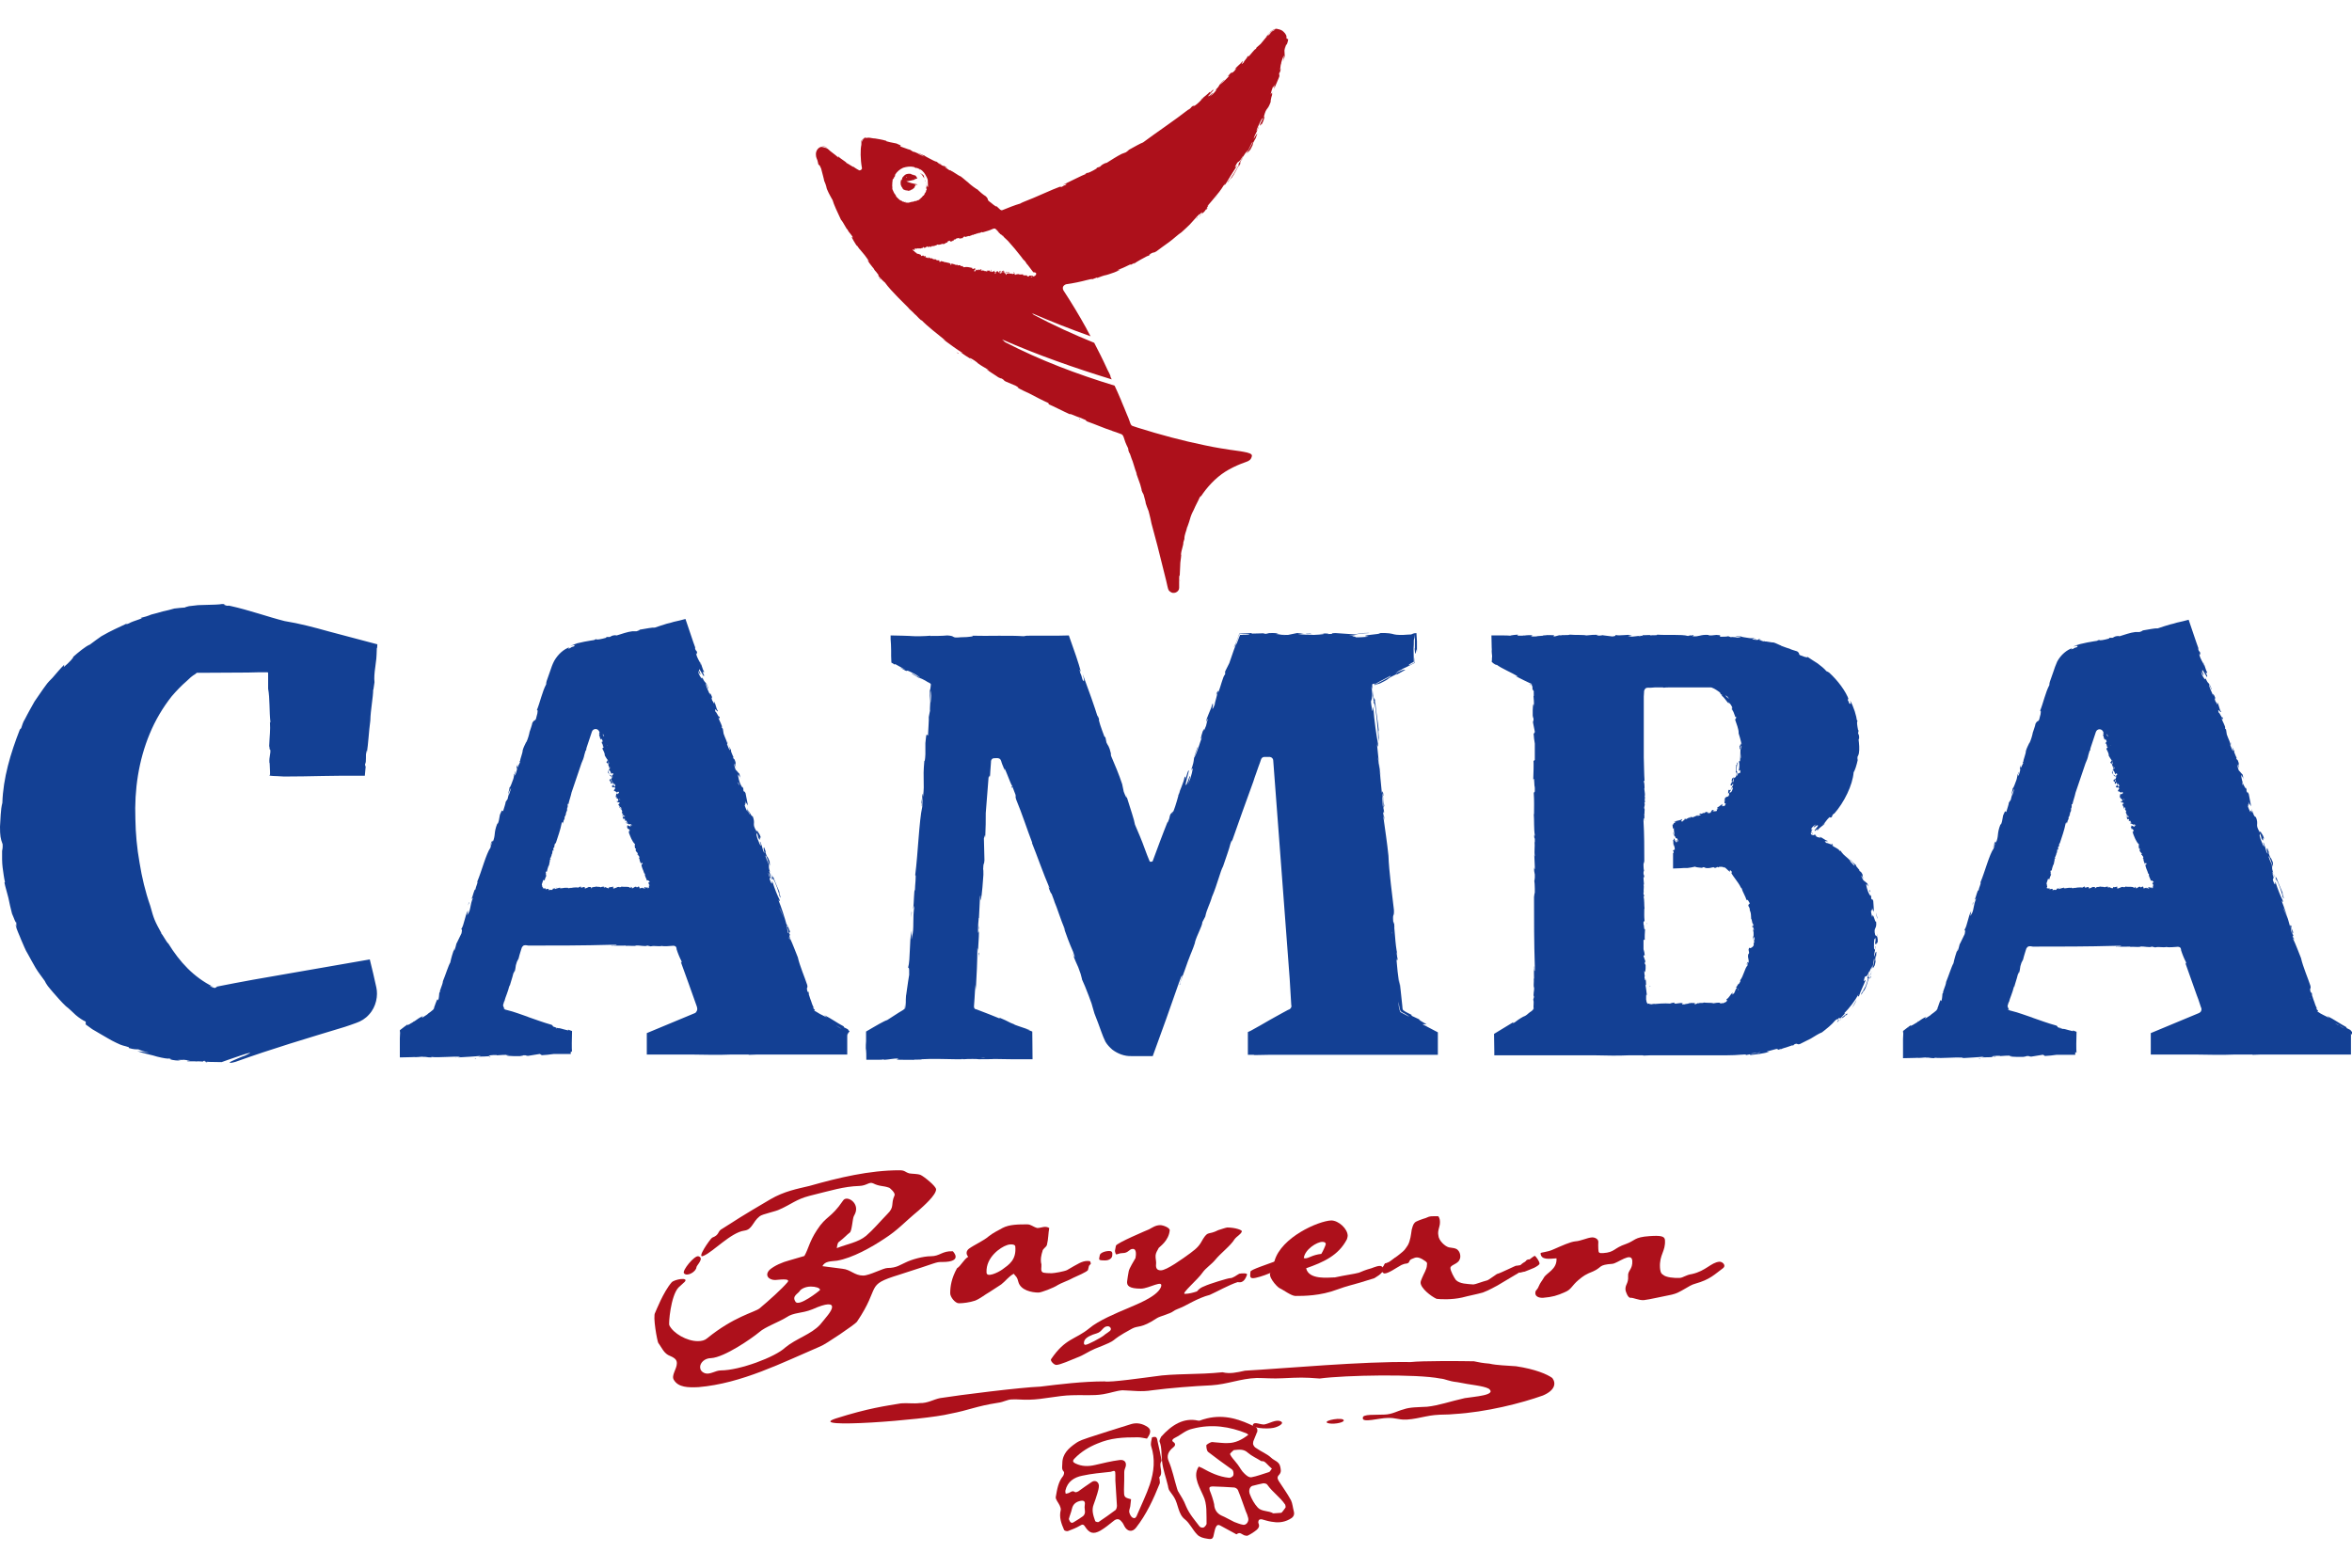
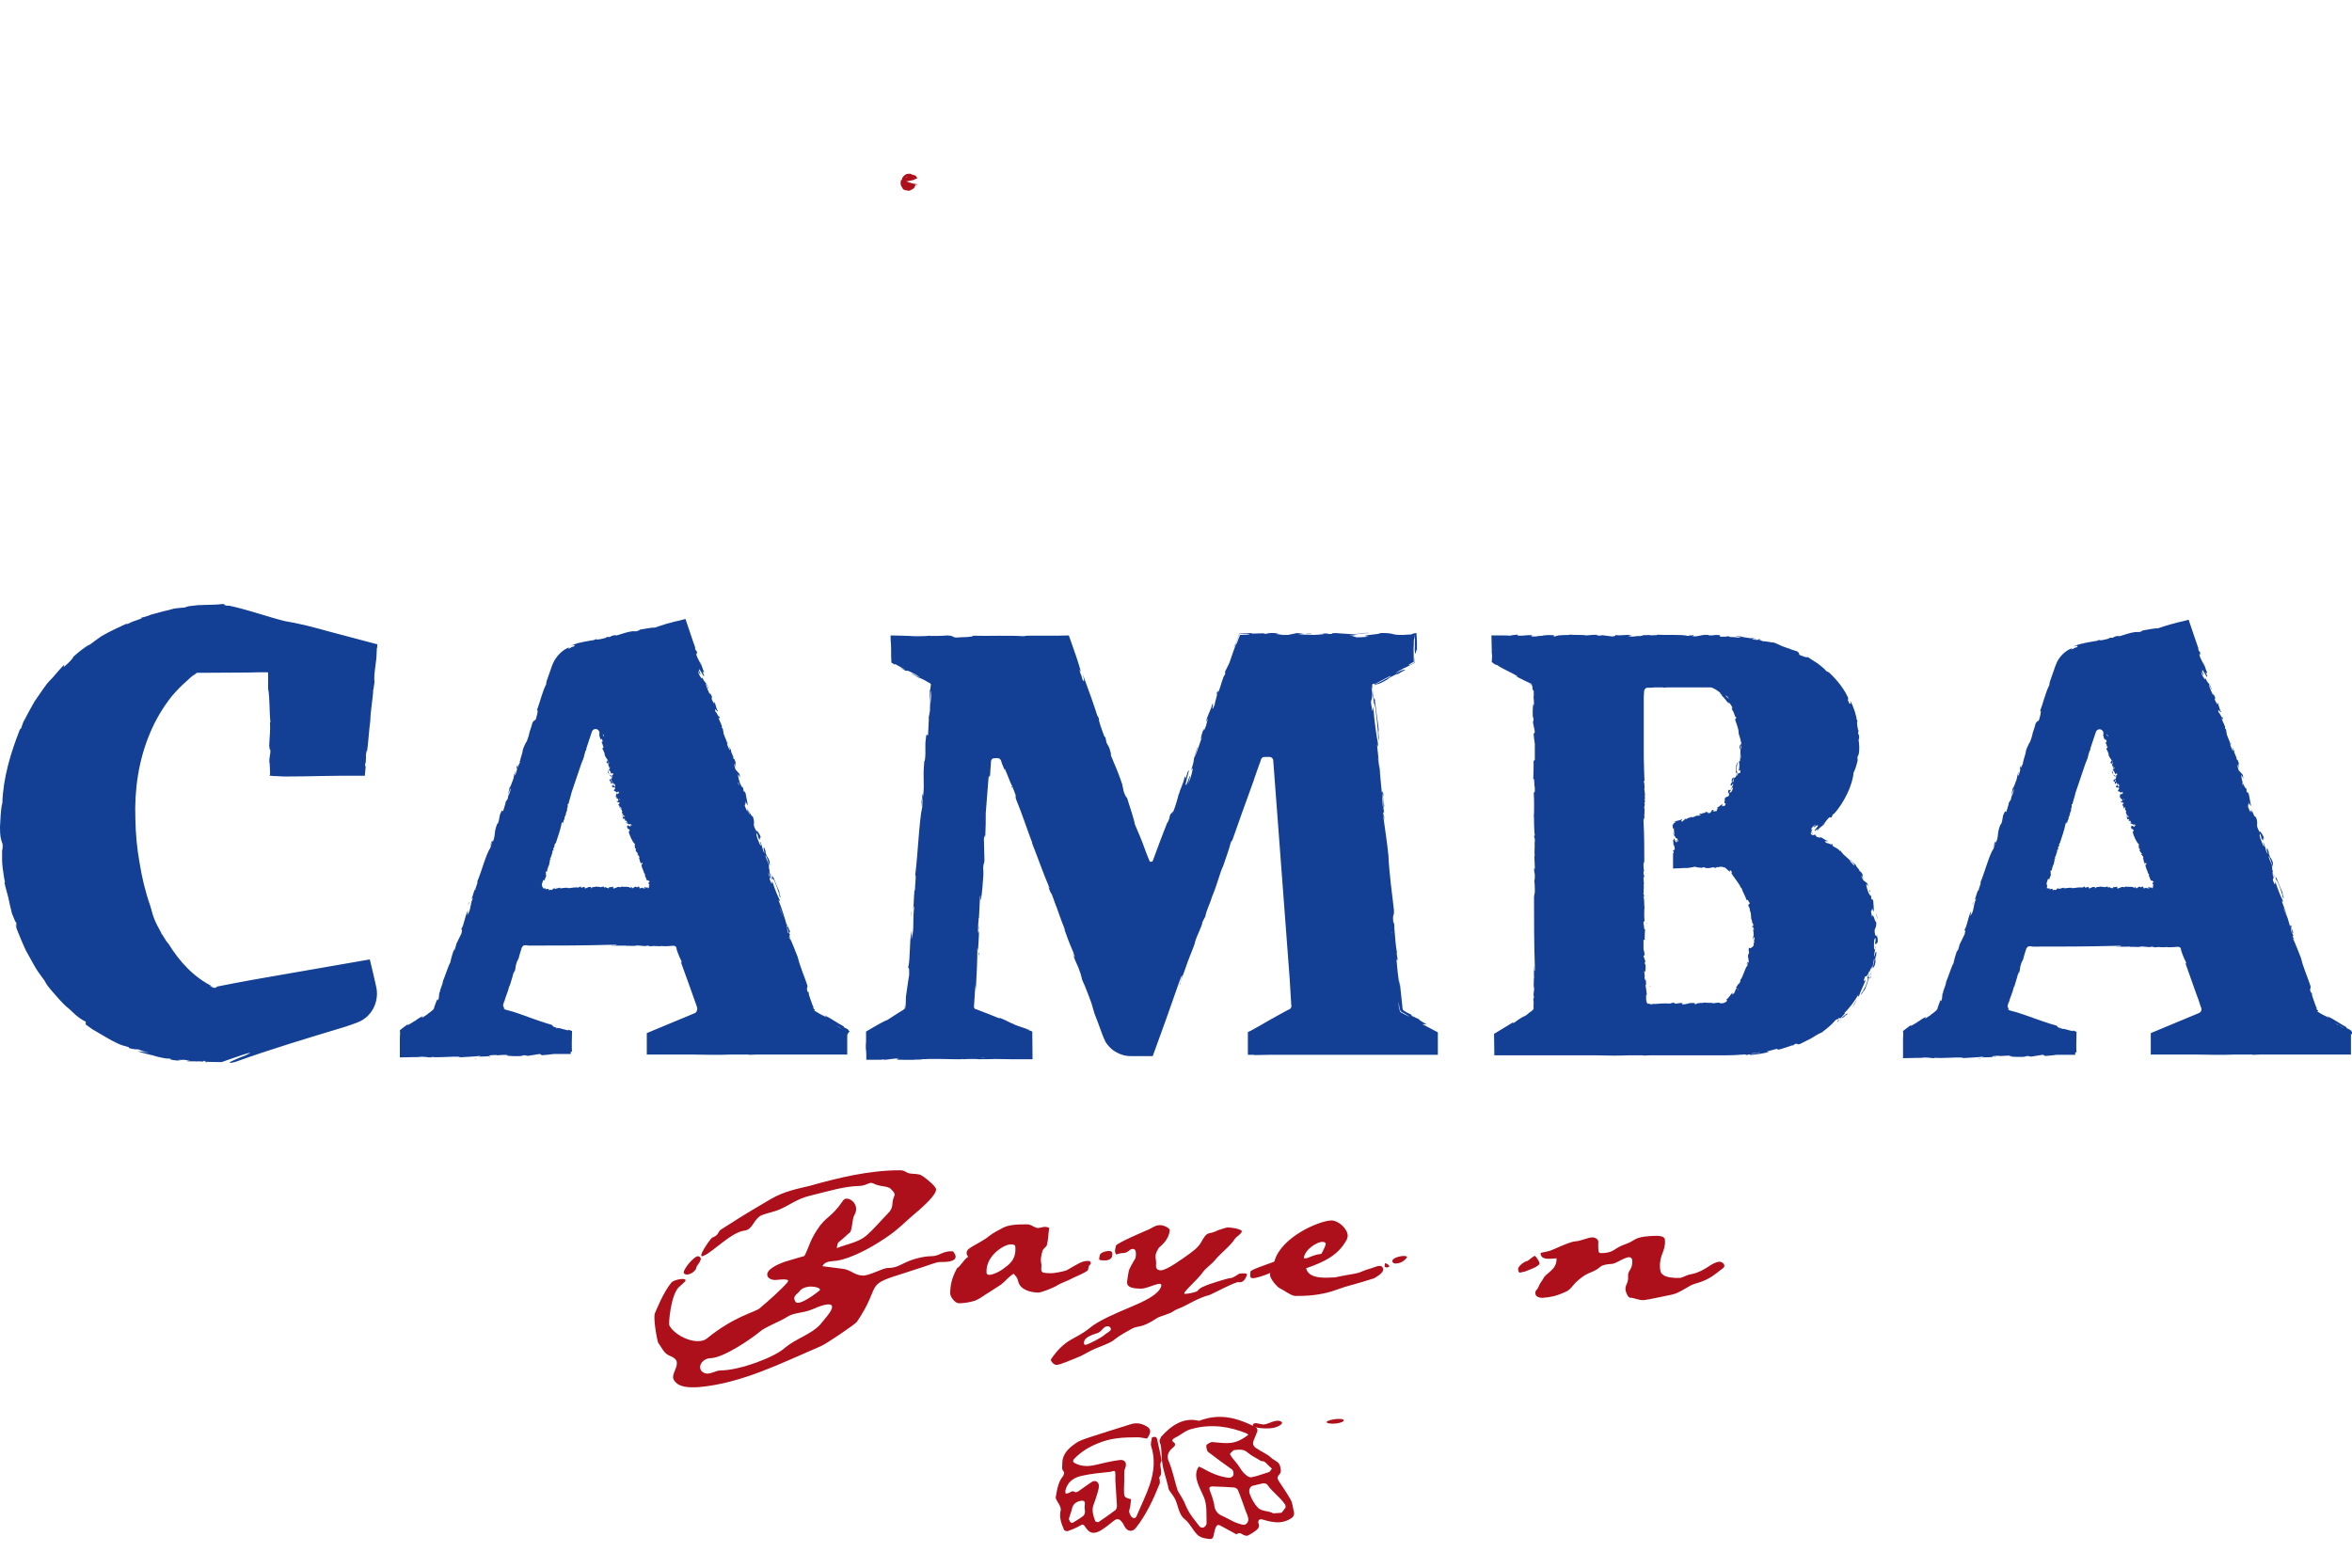
<svg xmlns="http://www.w3.org/2000/svg" version="1.1" id="Ebene_1" x="0px" y="0px" viewBox="0 0 900 600" style="enable-background:new 0 0 900 600;" xml:space="preserve">
  <style type="text/css">
	.st0{fill:#AD101B;}
	.st1{fill:#134094;}
</style>
  <g id="svgstorefbd5035e4a17b656fe3adb30260c5b43Bayern_4_2_">
    <g>
      <path class="st0" d="M487.2,546.5c1.7-0.3,4.5-1.7,2.9-2.5c-1.9-0.9-4.4,0.9-6.4,1.2c-1.6,0-3.4-1-4.1-0.2    C478.1,546.6,484.8,547,487.2,546.5z" />
      <path class="st0" d="M514.2,543.7c0.1-1.5-8.1-0.1-6.3,0.9C509.7,545.3,514,544.6,514.2,543.7z" />
-       <path class="st0" d="M363.5,541.1c7.4-1.4,9.9-2.9,18.3-4.2c2.4-0.3,3.6-1.3,5.5-1.3c2.4-0.1,3.7,0.2,6.7,0.1    c5.1-0.1,10.9-1.6,16.1-1.7c3.8-0.2,8.1,0.3,12.1-0.4c3-0.5,4.8-1.3,7.3-1.5c3.8,0.1,7.2,0.7,11.4,0c6.9-0.9,15.9-1.6,22.6-1.9    c6.3-0.4,11.2-2.6,17.4-2.8c2.9,0,6.4,0.3,9.8,0.1c6.9-0.3,7.8-0.4,14.3,0.1c9.7-1.3,37.1-1.8,46.1,0c2.2,0.2,2.9,1,6.6,1.4    c5.2,1.1,9.7,1.3,12,2.5c3.2,2.5-5.5,3-9.2,3.6c-5.8,1.3-9.8,2.8-14.4,3.3c-3.2,0.2-6.6,0.1-9,1c-2.4,0.6-4.3,1.9-7.3,2    c-3.2,0.2-8.6-0.3-8.3,1.3c-0.4,2,6.4,0,9.3,0c1.6-0.1,2.7,0.1,4.4,0.4c4.2,0.9,9.4-1.1,13.7-1.5c2.7-0.3,5.1-0.1,7.5-0.4    c12.3-0.7,25.9-4.2,34-7.1c4.7-2,5.1-4.7,3.6-6.7c-1.9-1.4-6.5-3.4-13.9-4.5c-3.5-0.3-7.1-0.3-10.2-1c-2.6-0.2-4-0.5-5.9-0.9    c-5.2-0.1-19.9-0.2-24.2,0.3c-18.3-0.3-47.7,2.4-63.4,3.3c-3.2,0.7-5.8,1.3-8.6,0.6c-9.3,1-18.6,0.4-26.1,1.6    c-3.2,0.4-17.1,2.4-19,1.9c-8.3,0-17.3,1.1-24.6,2c-7.6,0.3-30.9,3.2-38.4,4.4c-2.5,0.5-4.7,2-7.8,1.9c-2.4,0.3-4.6-0.1-7.1,0.1    c-5.9,1-12.4,1.8-25,5.8C307.5,547,354,543.5,363.5,541.1z" />
    </g>
    <g>
      <path class="st0" d="M480.9,548.4c-0.4,1.1-0.9,2.1-1.3,3.2c-0.1,0.4-0.2,1.1,0,1.4c0.2,0.5,0.6,1,1.2,1.3c1.8,1.3,4,2.1,5.6,3.6    c1.2,1.2,3.1,1.4,3.5,3.5c0.2,1.1,0.5,1.9-0.4,3c-0.9,0.9-0.7,1.5-0.2,2.4c1.6,2.5,3.3,4.8,4.7,7.4c0.6,1.2,0.7,2.9,1.1,4.3    c0.4,1.6-0.5,2.4-1.7,3c-2.4,1.3-4.7,1.3-6.9,0.9c-1.3-0.2-2.5-0.6-3.6-0.9c-0.4-0.1-1,0-1.2,0.3s-0.3,1-0.1,1.3    c0.4,1,0.1,1.7-0.7,2.4c-1.1,0.9-2.2,1.6-3.4,2.2c-0.4,0.2-1,0-1.4-0.1c-1-0.4-1.6-1.4-2.9-0.4c-0.1,0.1-0.3-0.1-0.5-0.2    c-1.9-1.1-3.8-2-5.7-3.1c-0.9-0.5-1.4-0.2-1.8,0.7c-0.3,0.6-0.4,1.4-0.6,2.1c-0.4,2.2-0.6,2.6-2.7,2.2c-1.4-0.2-2.9-0.6-3.8-1.6    c-1.7-1.7-2.8-4.3-4.7-5.8c-2.6-2-2.5-5.8-4.1-8.4c-0.6-1-1.4-1.9-2-2.9c-0.2-0.4-0.3-1.1-0.4-1.6c-0.7-3-1.8-5.9-2.2-9    c-0.4-2.6,0-5.5-1-7.9c-0.1-0.3,0.3-1.3,0.6-1.8c4.1-4.6,8.7-7.4,14.1-6.2c0.2,0,0.5,0.1,0.7,0c7.2-2.7,13.4-1.2,19.3,1.5    c0.4,0.2,0.7,0.4,1.2,0.5c1,0.4,1.9,0.9,1.4,2.6C480.6,548.4,480.7,548.4,480.9,548.4z M477.7,549.1c-0.4-0.3-0.5-0.4-0.7-0.5    c-6.4-2.6-13.3-3.7-20.6-1.8c-2.8,0.6-4.2,2.2-6.8,3.5c-0.5,0.2-1.6,1-0.6,1.6c1.1,0.7,0.6,1.6-0.1,2.1c-1.8,1.4-2.6,3.2-1.7,5.2    c1.4,3.3,2.1,6.9,3.2,10.5c0.1,0.2,0.2,0.7,0.3,0.9c1.4,2.4,2.2,3.4,3.2,6c1.3,3,3.3,5.2,5.1,7.6c0.3,0.4,1.1,0.6,1.6,0.4    c0.3-0.1,1.1-1,1.1-1.4c-0.1-3.7,0.3-7.6-1.3-10.8c-0.7-1.6-1.5-3.1-2.1-4.8c-0.6-1.9-1.1-4,0.4-6.3c0.4,0.2,0.9,0.4,1.2,0.5    c3.2,1.8,6.5,3.4,10.4,3.8c0.4,0.1,1.4-0.4,1.6-0.9c0.2-0.5,0.1-1.3-0.1-1.8c-0.2-0.4-0.6-0.7-1.1-1c-2.8-2-5.7-4.1-8.4-6.2    c-0.5-0.4-0.7-1.6-0.7-2.5c0-0.3,1.2-1,1.8-1.2c0.4-0.2,0.9,0,1.3,0c1.7,0.1,3.5,0.4,5.2,0.3C472.6,552.3,475.2,551.1,477.7,549.1    z M464.6,575.7c0.1,2.1,1.1,3.5,2.7,4.3c1.7,0.7,3.3,1.7,5,2.5c1.1,0.4,2.2,0.9,3.5,1.1c1.2,0.1,2.2-1.4,1.8-2.7    c-0.2-0.9-0.5-1.6-0.9-2.5c-1-2.7-1.9-5.5-3-8.1c-0.2-0.5-1-1-1.5-1c-2.7-0.2-5.5-0.3-8.2-0.4c-0.3,0-0.9,0.1-1.1,0.3    c-0.2,0.3-0.1,0.7,0,1.2C463.6,572.1,464.2,573.9,464.6,575.7z M479.6,568.6c-1.3,0.1-2,1.8-1.3,3.4c0.7,1.8,1.7,3.6,3,5    c1.5,1.6,4.1,1.1,5.9,2.2h0.1c1-0.1,1.9-0.1,2.9-0.2c0.4,0,1.4-1.7,1.7-2c0.1-0.1,0-0.9-0.1-1.1c-2.1-3.1-4.7-4.6-6.9-7.7    c-0.3-0.4-1-0.5-1.5-0.5C482,568,480.7,568.3,479.6,568.6z M472.1,555c-0.4,0.4-1.1,0.9-1.4,1.4c-0.1,0.2,0.3,0.7,0.5,1.1    c0.7,1,1.6,1.9,2.4,3c0.9,1.2,1.5,2.5,2.5,3.4c0.7,0.7,1.7,1.6,2.7,1.5c2.2-0.4,4.5-1.3,6.8-2c0.4-0.1,0.7-0.9,1.1-1.3    c-0.3-0.3-0.6-0.5-1-0.9c-0.4-0.4-0.9-0.9-1.3-1.3c-0.3-0.2-0.5-0.5-0.9-0.6c-0.2-0.1-0.6,0-0.9-0.1c-1.7-1.1-3.6-1.9-5.1-3.2    C475.9,554.5,474.1,554.8,472.1,555z" />
    </g>
    <g>
      <path class="st0" d="M435.4,550.1c-5.8,0-10.3,0.2-15.5,2.4c-3.2,1.3-6.2,3.1-8.7,5.7c-0.9,0.9-0.7,1.4,0.3,1.9    c2.5,1.2,4.9,1.2,7.5,0.6c3.1-0.7,6.2-1.5,9.4-1.9c2.1-0.3,3,1.2,2.1,3.2c-0.2,0.4-0.3,1-0.3,1.4c0,2.2,0,4.4-0.1,6.6    c0,3,0,3.1,2.7,3.8c-0.1,0.9-0.2,1.8-0.3,2.7c-0.1,0.7-0.5,1.5-0.4,2.2c0.2,0.9,0.7,1.9,1.4,2.2c1,0.5,1.4-0.5,1.7-1.3    c1.6-3.8,3.5-7.6,4.8-11.5c1.6-4.8,2.1-9.7,0.5-14.6c-0.3-1,0.1-2.2,0.3-3.3c0-0.2,1.3-0.4,1.6-0.1c0.4,0.3,0.5,1.2,0.6,1.8    c0.5,2.2,1,4.4,1.4,6.6c0,0.2,0.1,0.5,0.1,0.6c-1.4,1.9,0.9,4.4-0.9,6.3c-0.1,0.1,0.1,0.4,0.1,0.6c0,0.5,0.2,1.2,0.1,1.7    c-2.4,6-5.1,11.9-9.1,17c-1.4,1.8-3.3,1.5-4.4-0.5c-0.3-0.6-0.6-1.3-1.1-1.8c-1-1.3-2-1.2-3.2-0.2c-1.6,1.3-3.2,2.6-4.9,3.6    c-2.7,1.5-4.2,1.1-5.9-1.5c-0.6-1-1.1-0.9-1.9-0.4c-1.5,0.9-3.1,1.5-4.7,2.1c-0.3,0.1-1.2-0.1-1.4-0.4c-1.1-2.5-2-4.9-1.3-7.7    c0.1-0.5-0.2-1.2-0.4-1.7c-0.5-1.1-1.7-2.4-1.5-3.3c0.5-2.8,0.9-5.7,2.8-8c0.3-0.4,0.5-1.4,0.3-1.6c-1-1-0.6-2-0.6-3.2    c0-3.7,2.5-5.9,5.1-7.7c1.5-1.1,3.3-1.6,5-2.2c5.5-1.8,10.9-3.5,16.4-5.2c2.2-0.6,4.3-0.1,6.2,1.2c1.7,1.2,0.7,3-0.3,4.4    C437.7,550.4,436.5,550.1,435.4,550.1z M414.1,564.8c-3,0.6-5.6,2.2-6.4,5.6c-0.1,0.4,0,0.9,0.1,1.3c0.4-0.1,0.7-0.1,1.2-0.3    c0.7-0.3,1.4-1.1,2.4-0.3c0.2,0.1,0.9-0.1,1.2-0.3c1.7-1.2,3.3-2.4,5-3.5c1.3-1,2.8-0.3,2.9,1.3c0,1-0.3,2-0.6,3    c-0.4,1.4-0.9,2.8-1.4,4.2c-0.9,2.2-0.1,4.4,0.6,6.4c0.1,0.2,1.1,0.5,1.3,0.3c2.2-1.5,4.4-3,6.5-4.6c0.3-0.3,0.5-1.1,0.5-1.6    c-0.2-3.2-0.4-6.4-0.6-9.6c0-0.7,0-1.4,0-2.1c0-1.8-0.1-1.9-1.8-1.3C421.3,563.7,417.7,564,414.1,564.8z M411,582.5    c1.1-0.6,2-1.3,3.1-2c1-0.6,1.2-1.6,1-2.7c-0.1-0.6-0.1-1.3,0-1.9c0.2-1.2-0.3-1.7-1.5-1.5c-1.7,0.3-3,1.2-3.4,3    c-0.3,1.4-0.9,2.7-1.2,4C409.4,582.5,409.9,583.3,411,582.5z" />
    </g>
    <path class="st0" d="M325.1,471.8c-1.2,0.9-1.6,1.6-4.3,3.7c-0.3,0.3-0.6,1.9-0.6,2.2c4-1.6,8.2-2.2,11.2-4.7   c2.8-2.4,4.8-4.9,8.1-8.3c3-2.9,1.2-3.7,2.8-7.2c0.4-1-1.8-2.8-2-2.9c-2.4-0.9-3.6-0.4-6.2-1.7c-1.5-0.7-2.4,0.9-5.3,1   c-6,0.2-10.6,1.7-19.1,3.8c-5,1.3-6.9,3.2-11.2,5.1c-1.6,0.9-6.7,1.8-7.8,2.7c-2.8,2.2-2.8,5.1-5.9,5.5c-5.1,0.7-11.9,8.1-15.5,9.6   c-3.2,1.6,2.5-6.5,3.2-6.9c3.1-1.2,1.8-2.4,4-3.5c10.7-6.9,13.7-8.4,18.3-11.2c5.3-3.1,10.3-4,14.9-5.1c11.3-3.2,23-6,34.5-6   c2.2,0,2,0.7,3.8,1.2c1.1,0.2,3.1,0.1,4.3,0.6c1.3,0.6,5.9,4.3,5.9,5.5c0,2.2-4.8,6.4-6.7,8.1c-5.9,4.9-7.7,7.3-13.1,10.8   c-4.8,3.2-12.2,7.4-18.1,8.4c-2.7,0.3-4.6,0.2-5.6,2.1l7.7,1c3.1,0.3,4.6,2.6,7.9,2.6c2.4,0,7.7-2.9,9.3-2.9c3.5,0,5-1.3,6.9-2.1   c2.4-1.2,6.8-2.4,9.7-2.4c3.5,0,4.3-2.1,8.4-1.9c0,0,4.2,4.1-4,4.1c-2.8,0-1.4,0.1-16.6,4.9c-13.3,4.1-6.7,4.1-16.1,18   c-0.6,0.9-12.2,8.8-14,9.4c-14.5,6.2-30.1,14.2-46.6,15.6c-4,0.2-7.7,0.1-9.4-2.7c-1.2-1.7,1.1-4.2,1.1-6.4c0-1.1-0.4-1.9-2.5-2.8   c-2.5-0.9-3.2-3.2-4.6-5c-0.4-0.6-2.2-10.3-1.2-11.6c0.3-0.6,3.1-7.9,6.3-11.6c1.1-1.2,6.7-2.1,5-0.2l-2.4,2.2   c-3,3.3-3.8,13.9-3.5,14.4c1.5,3.1,6.7,6.1,10.9,6.1c1.5,0,2.7-0.3,3.6-1.1c10.2-8.3,18-9.9,20-11.4c3.6-3,8.6-7.5,10.7-10   c1.6-1.8-3.8-0.9-4.7-0.9c-2.5,0-4.2-1.9-2-4c1.8-1.5,4.7-2.8,7.4-3.5l5.8-1.7c1.6-2.8,1.9-5.5,4.8-9.9c3.6-5.6,5.3-4.4,10-11.3   c1.2-1.9,5,0.1,5,3.2c0,1-0.3,1.7-0.9,2.8C326.2,466.5,326,471.4,325.1,471.8z M261.7,487.3c-0.7-1.1,4-6.8,5.5-6.5   c2.5,0.7-0.7,3.5-0.7,4.2C266.4,486.7,262.9,488.8,261.7,487.3z M300.4,515.8c4.2-3.5,10-5.1,13.4-8.8c2-2.5,4.6-5.2,4.6-6.8   c0-1.3-1.9-1.6-7.5,0.9c-4.2,1.7-7.1,1.1-10,3.1c-2.7,1.7-8.2,3.7-10.3,5.6c-3,2.5-13.4,9.7-18.5,10c-2.5,0-4.2,1.8-4.2,3.4   c0,1,0.5,1.9,1.9,2.4c1.9,0.6,4-1.1,6-1.1C283,524.5,296.6,519.4,300.4,515.8z M310.3,492.4c-2.2,0-3.8,1-4.2,1.6   c-0.7,1.2-3.2,2-1.7,4.2c1.2,2.1,9.1-4.1,9.4-4.5C313.8,492.9,312,492.4,310.3,492.4z" />
    <g>
      <path class="st0" d="M387.9,487.5c-2.1,1.2-3.1,2.8-4.8,4.1l-4.3,2.8c-2.1,1.2-3.7,2.6-5.7,3.4c-2.1,0.7-4.6,1-6.2,1    c-1.4,0-3.3-2.4-3.3-3.8c0-2.7,0.5-5.8,2.6-9.6c1.5-0.9,2.5-3.3,4.3-4.4c0,0-1.6-1.6,0.3-3.1c1.9-1.4,5.7-3.1,7.5-4.7    c1.6-1.3,3.5-2.2,5.3-3.2c2.6-1.4,6.2-1.4,9.5-1.4c1.4,0,2.1,0.9,3.8,1.4c1.6,0,3-1,4.6,0c-0.4,2.1-0.3,4.1-0.9,6.5    c-0.3,0.9-1.6,1.4-1.7,2.4c-0.4,1.2-0.9,3.2-0.4,5c0.1,1.1-0.4,2.4,0.4,3c0.4,0.4,3.1,0.4,3.5,0.4c1,0,4.9-0.7,5.9-1.2    c4.2-2.4,5.7-3.5,7.9-3.5c1.4,0,0.9,0.4,1.1,0.7c0.5,0.3-0.5,0.9-0.6,1.2l-0.4,1.6c-0.4,0.7-4.4,2.4-5.7,3    c-1.1,0.7-4.9,2.1-5.8,2.7c-1.6,1.1-6.4,2.9-7.4,2.9c-2.7,0-6.8-0.9-7.7-4C389.2,488.6,388.9,488.8,387.9,487.5z M388.5,477    c-0.1-0.9-2.2-0.9-3.3-0.4c-2.2,0.7-8,4.5-7.7,10.4c0,2.1,4.3,0.1,6-1.1C386.1,484,389,482.2,388.5,477z" />
    </g>
    <path class="st0" d="M473.6,490.7c-3.2,1-8.2,3.8-10.7,4.9c-4.4,1.1-9.5,4.3-10.6,4.7c-1.5,0.7-2.5,0.9-3.4,1.6   c-1.1,0.9-5.2,1.9-6.2,2.6c-6.2,4.1-7.1,2.7-9.5,4c-10.5,5.7-3.5,3.5-14.2,7.7c-2.6,1.1-4.4,2.5-6.9,3.4c-2.2,0.9-6.5,2.8-7.9,2.8   c-0.9,0-2.4-1.6-2-2.2c5.5-8.1,9.2-7.4,14.6-11.8c3.5-3,10.5-5.9,15-7.8c2.1-1,10.8-4.1,12.4-7.9c1.3-3.3-4.5,0.5-7.6,0.5   c-4.5,0-5.5-1.1-5.3-2.8c0.1-0.9,0.4-2.8,0.6-3.8c0.2-1.2,2-4,2.6-5.1c0.2-1.1,0.5-3.5-1-3.5c-1.5,0-1.6,1.6-4,1.6   c-1.2,0-1.8,0.5-2.4,0.5c-0.1,0-0.6-1.1-0.4-1.7l0.3-1.6c0.1-1,12.2-6.1,12.7-6.3c1.3-0.7,2.5-1.6,4.3-1.6c1.1,0,3.7,1,3.6,2   c-0.4,4-3.8,6.2-4.2,6.7c-0.6,1.1-1.1,1.9-1.2,2.8c-0.1,1.1,0.2,2,0.2,2.9c-0.2,1.7,0,2.9,1.8,2.9c2.2,0,8.3-4.4,11.3-6.6   c2.7-2,3.5-2.9,4.9-5.5c2-3.1,1.9-1.3,5.8-3.3c0.4-0.1,3-1,3.4-1c3.1,0,5.8,1,5.6,1.5c-0.4,1.2-1.8,1.7-2.8,3   c-1.5,2.5-5.3,5.3-7.4,7.9c-1.5,1.8-3.6,3.1-4.8,4.8c-1.7,2.6-8.4,8.2-6.8,8.2c1.5,0,3.3-0.5,4.5-0.9c0.3,0,0.7-1.2,2.9-2   c1.8-0.9,9.1-3.1,9.8-3.1c1.3,0,2.6-1.2,3.6-1.7c0.9-0.2,3.1-0.3,3,0.3C475.9,491.7,473.9,490.6,473.6,490.7z M424.4,478.8   c1.3,0,1.3,0.7,1.2,1.8c-0.1,1-1.2,1.8-2.7,1.8c-0.5,0-1.7,0-2.1-0.2c-0.4-0.2-0.1-1,0-1.6C420.8,479.5,422.9,478.8,424.4,478.8z    M422.4,511.1c0.3-0.4,2.5-1.6,2.6-2.1c0.3-0.6-0.3-1.4-1.1-1.4c-1.9,0-2.1,2.1-4.2,2.7c-2.1,0.6-4.1,1.5-4.7,2.7   c-0.4,0.9-0.3,1.7,0.3,1.7C416.1,514.8,421.3,512,422.4,511.1z M490.8,484.1c-0.2,1.7-9.1,5.1-11.4,5.1c-1.5,0-0.9-1.6-0.9-2.5   c-0.1-0.7,6.4-2.8,10.4-4.3C489.9,482.1,490.9,483.6,490.8,484.1z" />
    <path class="st0" d="M528,484.5c1,0,1.3,0.9,1.3,1.3c0,1.7-3.4,3.3-3.4,3.4l-5.5,1.7c-4.4,1.3-4.4,1.1-8.6,2.6   c-6.6,2.5-12.9,2.5-16.1,2.5c-1.6,0-4.7-2.4-6.1-3c-1-0.5-5.1-5-3.1-6.3l1.2-4.1c2.6-9.1,16.8-15.3,21.7-15.5   c2.8,0,6.3,3.2,6.3,5.9c0,0.4-0.2,0.9-0.3,1.3c-3.2,6.2-9,8.8-15.6,11.1c1,4.6,8.8,3.5,10.7,3.5c0,0,0.2,0,0.3,0   c4.1-0.9,7.4-1.3,9.2-1.8c0.9-0.4,2.9-1.2,4.1-1.5C524.8,485.5,526.7,484.5,528,484.5z M499.5,481.6c1.3,0,2.6-1.3,6.1-1.7   c0.6-0.9,1.7-3.4,1.7-3.7c0-0.7-0.6-0.9-1.3-0.9c-2.1,0-6.7,2.9-7.1,6.2C499.2,481.6,499.4,481.6,499.5,481.6z M529.9,483.9   c0-0.2,0-0.4,0.2-0.4c0.5,0,1.3,0.6,1.6,1.1c-0.3,0.2-0.5,0.5-1,0.5c-0.3,0-0.9-0.2-0.9-0.5C529.9,484.2,529.9,484,529.9,483.9z    M532.8,482.6c0-1.1,2.8-1.9,4.4-1.9c0.6,0,1.2,0.1,1.2,0.4c0,0.2-1.5,2.5-4.5,2.5c-0.3,0-0.6-0.1-0.9-0.4   C532.8,483,532.8,482.9,532.8,482.6z" />
-     <path class="st0" d="M569.2,490c0.4-0.1,3.2-2.2,3.6-2.4c1.4-0.3,7.4-3.4,7.5-3.2c0.1,0.2,2.5-0.9,2.5,0.9c0,1.1-2.9,2.6-3.1,2.7   l-6.7,4c-1.2,0.6-3.2,1.8-5.6,2.7c-2.5,0.7-5.3,1.2-7.9,1.9c-4,0.9-8.4,0.7-9.8,0.5c-2.2-1-6.1-4.1-6.1-6.2c0-0.6,0.3-1.1,0.6-1.9   c0.6-1.5,1.8-3.3,1.8-4.7c0-0.9,0.6-1-1.8-2.4c-2-1.1-2.8-0.5-3.6-0.2c-2.2,0.7-0.4,1.8-3.1,2c-0.1,0.1-1,0.2-2,0.9   c-1,0.5-4.2,2.8-5.7,2.8c-0.4,0-1.2-0.5-1.2-1.7c0-0.3,1-1.2,1.1-1.8c0.3-0.5,1.7-0.7,2.1-1.1c0.6-0.5,2.9-2,3.8-2.8   c2-1.6,1.8-1.5,3.1-3.4c1-1.8,1.2-4,1.5-6c0.3-0.9,0.4-1.8,1.1-2.6c0.4-0.6,3.2-1.5,4.2-1.8c1.8-0.9,2.5-0.7,4.9-0.7   c0.6,0.9,0.6,1.7,0.6,2.4c0,1.7-1,3.1-0.6,4.9c0.1,2,2.5,4.2,4,4.6c1,0.2,2.8,0.2,3.5,1.1c1,1,1.1,2.8,0.6,3.6   c-0.6,1.7-3.5,2-3.5,3.2c0,1.1,1.4,3.7,2.1,4.6c1.5,1.5,4.3,1.5,6.7,1.7C564.5,491.6,566.9,490.6,569.2,490z M585.1,482   c0.7,0,1.7,0.9,1.7,1.4c0,0.6-0.6,1-1.5,1c-0.7,0-1.7-0.5-1.7-1.1C583.6,482.7,584.2,482,585.1,482z" />
    <path class="st0" d="M587.1,485.2c-0.5,0.2-3.3,1.4-3.7,1.5c-1.5,0.1-2.2,1.2-2.5-0.9c-0.1-1.2,2.5-3.1,3.6-3.2   c0.2,0,2.6-2.2,2.9-1.9c0.3,0.2,1.7,2,1.7,2.9C589.2,484,587.9,484.8,587.1,485.2z M611.6,478c0.1,1.4,0.1,1.7,1.8,1.6   c4.6-0.3,4-1.9,8.8-3.5c3.6-1.3,3-2.6,9-3c4.2-0.3,5.8,0,5.9,1.5c0.3,4.4-2.2,5.5-1.9,10.6c0.1,1,0.2,2.2,1.2,2.7   c1,1,4.3,1.3,6.3,1.2c1.5-0.1,2.2-1.1,4.8-1.5c5.3-1.2,7.2-4.4,10.4-4.7c1.2-0.1,2.7,1.4,1.5,2.4c-3.4,2.5-5,4.4-10.7,6   c-2.5,0.6-5.6,3.5-9,4.2c-2.7,0.5-8.7,1.9-10.7,2.1c-2,0.1-4-1-5.1-0.9c-1,0.1-1.9-2.6-1.9-3c-0.2-2.1,1.2-2.4,1-5.3   c-0.2-2.2,1.8-2.5,1.6-5.9c-0.3-3.5-5.6,1-7.6,1.2c-5.6,0.4-3.8,1.3-7.4,2.9c-2.8,1.1-3.7,1.7-5.6,3.3c-2.6,2.2-2.7,3.6-5.1,4.6   c-3.1,1.4-4.9,1.9-8.4,2.2c-1.8,0.1-2.9-0.6-3-1.6c-0.1-1.4,0.7-1.2,1.3-2.8c0.7-1.6,1.1-1.8,1.9-3.2c0.9-1.9,5.2-3.2,4.9-7.5   c-2.9,0.2-5.9,0.7-6.1-1.9c0-0.5,2.4-0.3,5.1-1.6c3-1.3,6.2-2.8,8.2-3c2-0.1,4.6-1.4,6.3-1.5c1-0.1,2.5,0.5,2.5,1.7   C611.6,476.8,611.5,476.4,611.6,478z" />
  </g>
  <g id="svgstorefbd5035e4a17b656fe3adb30260c5b43Lettering_RZ_1_">
    <path class="st1" d="M232.8,291.7c-0.1,0-0.1-0.1-0.2-0.2C232.7,291.6,232.7,291.7,232.8,291.7z M223.2,339.9L223.2,339.9   L223.2,339.9L223.2,339.9z M232.8,291.7c0,0.2-0.2,0.4,0.1,0.6c-0.1,0.1-0.3-0.1-0.3,0.2c0.3,0.2,0.5-0.3,0.4-0.7l0,0   C233,291.8,232.9,291.8,232.8,291.7z M214.5,339.8C214.6,339.8,214.6,339.8,214.5,339.8C214.6,339.8,214.6,339.8,214.5,339.8z    M233.1,291.8C233.1,291.7,233.1,291.7,233.1,291.8C233.1,291.7,233.1,291.7,233.1,291.8z M209.9,333.9l-0.3-0.1L209.9,333.9   L209.9,333.9z M237.3,306c-0.1-0.1-0.1-0.1-0.1-0.2l-0.2,0.1C237.1,306.1,237.3,306.3,237.3,306z M324.3,396.7l-0.1-1.2v8.1h-34.4   c-1,0-1.9,0.1-2.9,0.1c-0.4,0-0.4,0-0.5-0.1h-6.5c-4.7,0.2-10,0.1-15.5,0h-16.9v-8.2l18.5-7.7c0.1,0,0.2-0.1,0.2-0.2   c0.1-0.1,0.2-0.1,0.2-0.2c0.2-0.2,0.3-0.5,0.4-0.9c0-0.1,0-0.1,0-0.2s0-0.1,0-0.2c0-0.3-0.1-0.5-0.2-0.9c-1.9-5.5-4.1-11.4-6.1-17   c0.1,0.2,0.3,0.3,0.4,0.3l-0.2-0.7c-0.5-0.9-1.3-2.8-1.8-4.4c0-0.2,0-0.6-0.3-1c-0.3-0.3-0.9-0.4-1.4-0.3c-1.1,0.1-2.6,0.2-3.8,0.1   l0.2-0.1c-2,0.4-3-0.2-4.6,0.2l-1.3-0.3c-0.9,0.5-2.9-0.2-4.5,0v0.1c-1.5,0.1-2.4-0.1-3.7,0l-0.1-0.1c-3.3,0.1-5.3-0.1-5.2,0.2   c-1.2-0.3,2.9-0.2,1.5-0.5h-2c-10.5,0.3-21.2,0.3-31.5,0.3c-0.6-0.1-1.1-0.2-1.5-0.1c-0.2,0-0.4,0.1-0.5,0.2   c-0.2,0.2-0.4,0.4-0.5,0.6l-0.3,0.9c-0.4,1.3-0.9,2.9-1,3.5c0.1-0.3-0.3,0.5-0.6,1.1l-0.4,1.3c-0.2,1-0.1,1.6-0.7,3.1   c0.1-0.6,0.1-1,0.1-1l-0.4,1.2c-0.4,1.7-1.1,3.5-1.5,5.3c0-0.3,0.2-0.9,0-0.9c-0.4,2.5-1.5,4.2-1.9,6.3V383l-0.5,1.7c0,0,0,0,0,0.1   c0,0.1,0.1,0.1,0.1,0.3c0.1,0.2,0.1,0.6,0.6,1.1c-0.5-0.3-0.5-0.2-0.5-0.2s0,0,0.1,0.1c0.3,0.3,0.9,0.4,1.3,0.5   c2.6,0.6,5.9,1.9,8,2.6c-0.2,0-0.1,0-0.1,0c2.9,1,5.8,2.1,9,3c0.7,0.3,0.3,0.4,0.7,0.7l1.8,0.6c0.3-0.1,1.4,0.2,2.4,0.5   c1.1,0.3,2.2,0.6,1.3,0c0.5,0.2,1.1,0.4,1.7,0.6c0,1.4-0.1,3.1-0.1,4.6c0,1.3,0,2.8,0.1,3.7c-0.1-1.2-0.4,0.2-0.5-0.5v1h-6.6   c-1.4,0.2-3,0.4-5.1,0.5c1.2-0.1,0.1-0.3-0.1-0.5h-0.2l-4.3,0.7c-1.2,0-0.2-0.3-1.9-0.2c0.1,0.1-0.6,0.2-1.2,0.3   c-0.4,0-4.7,0.1-5.2-0.3c-0.5-0.2,1.8-0.1,0.6-0.2c-2.1,0-2.2,0.1-4.3,0.2v-0.1c-1.4-0.1-4.1,0.2-2.6,0.4c0.1,0,0.2,0,0.2,0   c-1.2,0.1-3.1,0.2-4.7,0.2c0.7-0.1,0.6-0.2,1-0.3c-2.7,0.3-5.6,0.4-8.7,0.6c0.4-0.1,1-0.3,1.3-0.2c-4.1-0.3-8.3,0.4-11.8,0   c0.5,0,0.3,0.3,0.2,0.2c-1.9,0-1.8-0.3-3.1-0.2c-0.1-0.2-1.6,0.1-2.9,0.1c-0.6,0.1-0.3-0.1,0.7-0.1c-0.4,0-1.2,0.1-2.1,0.1   c-1.3,0-2.9,0.1-4.6,0.1c0-1.7,0-3.5,0-5.3c0-0.6,0-1.4,0-2c0-0.7,0.1-1.5,0.1-2.2c0,0-0.1-0.3-0.1-0.9c0.4-0.3,1.2-0.9,1.8-1.4   c0.4-0.3,0.9-0.6,1.2-0.9l-0.2,0.4c0.3-0.1,0.6-0.3,1.1-0.5c0.1-0.1,0.2-0.2,0.3-0.2c0.4-0.3,0.9-0.5,1.2-0.7   c1.2-0.9,2.4-1.7,3.6-2.2c-0.4,0.2-1.1,1.2,0.2,0.3c2.4-1.5,0.6-0.5,2.5-1.8l1.1-0.9c-0.1-0.1,0.2-0.2,0.3-0.5   c0.1-0.2,0.1-0.4-0.1-0.2c0.2,0.1,1.2-3.7,1.5-3.2l0.2,0.4c0.3-1.2,0.3-1.9,0.4-2.9c0.1-0.1,0.2-0.4,0.3-0.3   c-0.4-0.3,1-2.7,1.1-4.2c1-2.4,2.1-6,2.8-7.1c0.4-1.9,0.9-3.6,1.7-5.7c-0.1,0.4-0.3,1-0.2,1.2c0.6-1.3,0.5-1.6,0.9-2.9   c0,0.3,1.2-2.5,1.9-3.8c0.4-1.8,0-1.4-0.1-1.6c1.1-1.5,1.4-5.2,2.6-7.2c-0.1,0.6-0.6,2.8,0,1.3c1.1-1.5,0.7-3.4,1.9-6.1l-0.6,0.5   c0.6-1.1,1.1-4.1,1.5-3.6c0.1-1,1.2-3.1,0.7-3c1.8-4.3,3.4-10.7,5.1-13.1c0.1-0.6,0.7-2.2,0.4-1.9c-0.6,1-0.3,1.5-0.6,1.8   c0.2-0.5,0.1-0.7,0.1-0.9c0.5-1.3,1-2.4,0.9-1c1.3-3,0.3-3.4,1.8-7.2c0.1,0.2,0.3,0,0.6-1.2l0.4-2.2c1-2.5,0.9-1.3,1.2-1.3   c0.4-1.4,1-3,1-3.6l1-1.5c-0.6,1.1,0.2-1.2,0.3-1.8l-0.1,0.6c0.2-0.2,0.6-1.8,0.9-2.6c-0.2,0.1-0.9,1.7-1.2,2.5   c0.1-0.7,0.5-1.8,0.6-2.8c0.2,0.4,1-2.1,1.4-3.1c0.4-1.2,0.2-1.5,0.3-1.8c0.2,0,0.7-1.9,0.6-1c-0.1,0.4-0.4,0.9-0.5,1.6   c0.4-0.7,0.6-0.5,1-2.4c0.3-1.3-0.6,0.1,0.3-2.1c-0.1,0.6-0.1,0.9-0.1,1.3l1-2.1l-0.2-0.2c0.2-0.3,0.1-0.1,0.2-0.2   c0-0.7,1.1-3.4,1-4.1c0.3-1.2,1-2.4,1.4-3.3v0.2c0.6-1.3,1.1-3,1.3-4.2v0.1c0.2-0.7,0.9-2.5,1-3.3c0.9-1.7,1.2-0.3,1.6-2.4   c0.6-1.8,0.5-3,0.1-2.4c1.3-3.2,2.1-7.2,3.6-10c0.1-0.5-0.1-0.2,0.2-1.3c0.4-1.2,0.9-2.5,1.3-3.7c0.4-1.2,0.9-2.7,1.6-4   c1.5-2.6,3.7-4.5,5.9-5.2c-1.4,1,0,0.3,0.1,0.4c1.1-0.9,1.5-0.4,1.8-1c-0.2-0.2-0.1-0.4-1.7,0.2c0.7-0.4,1.7-0.7,2.7-1.1   c0.9-0.2,1.8-0.4,2.7-0.6c1.7-0.3,3.3-0.6,4.2-0.7c-0.9,0.1-0.2-0.1,0.4-0.3c-0.1,0.4,2,0,3.7-0.5l0.2-0.3h1.2   c0.6-0.2,0.6-0.6,2.2-0.7c0.1,0.1,0.2,0.1,0.5,0.1c1.7-0.5,4.1-1.4,6-1.6h1.6c0.7-0.2,2-0.7,0.6-0.5c3.2-0.5,5.2-1,6.4-0.9   c1.4-0.5,3-1,4.6-1.5c0.9-0.2,1.7-0.4,2.6-0.7c1.5-0.3,3-0.7,4.5-1.1c0.7,2.1,1.5,4.4,2.2,6.5c0.5,1.6,1.1,3.2,1.6,4.6l-0.2-0.1   c0.4,1.7,0.6,0.7,0.9,1.9c-0.3-0.5,0.1,1.4-0.5,0.1c0.6,2.5,1.4,3,1.9,4.5c0.3,0.1-0.5-1.2-0.2-1c0.2,0.2,1,3.3,1.4,3.6   c0.1,0.6-0.3,0.2-0.6,0l0.6,1.4c0.2,1.9-2.1-3.8-1.9-1.8l0.5,1.3c0.1,1.4-1.6-3.4-0.6,0c0.6,1.4,1.6,2.5,1.3,1.2   c1.2,3,1.3,1.2,2.4,4.4c0.1,1-1-2.6-1-1.8c0.2,1.6,1.2,3,1.6,4.4c-0.4-1.6,0.4-0.4,0.7,0.5c0.4,1.7-0.6-1,0.1,1.4   c0.3,0.3,1.2,2.5,0.7,0.5c0.7,0.7,0.7,2.5,1.5,3.6c0,0.9-1.6-2.1-0.9,0.4c0.2-0.5,1.5,3,1.5,1.5c0.2,1.1,0.1,1.3-0.4,0.5   c0.3,1.5,1.7,3.3,1.3,4l0.4,0.4c0.1,0.5,0.2,1.2,0.3,1.9c0.4,1.3,1.8,4,1.3,4c0.2,0.4,1.2,3.3,1.1,2c-0.4-1.9-1-2-0.9-3.1   c0.1,1.4,1,2.6,1.4,3.6l-0.1,0.2c0.3,0.6,0.7,2,1.1,2.4c-0.2-0.4-0.3-0.1-0.2,0.3l0.5,0.5c1,2.5-0.3,0.7,0.6,3.2l-0.9-1.8   c0.2,0.4,0.2,1.3,0.7,2.5c0.4,0.3,1,1.2,1.4,1.5c0.5,1.4-0.1,0.7,0.6,2l-1-1.7c-0.2-0.2,0,1.4,0.6,3.2c0.5,1.2,1.5,2.9,1,1   c0.3,1,0.6,2.2,0.2,1.6c0.9,2,0.2-0.3,1,1.4c0.1,0.7,0.6,3.2,0.9,4.7l-1.1-1.7l0.4,1.3c-0.9-1.5,0,1-0.6,0.1   c0.2,0.9,0.7,1.9,1.1,2.7c-0.3-2.7,1.7,2.6,2,1.6c1.3,3.4-0.5,2.6,1.5,5.9c0-0.5,0.5,0.3,0.3-0.3c0.4,1.1,0.9,0.9,1.4,3   c-0.9-1.8,0.2,2.1-1.1-0.4c0.2,0.1-0.4-1.6-0.5-1.9c0.1,1-0.5,0,0.2,2.2c0.5,1.3,1.2,3.1,1.3,2.8c0.3-0.1-0.7-2-0.1-1.3   c1.1,2.7,0.7,3.2,1.6,4.2c-0.6-1.7-0.4-2.2-0.2-2.2l0.7,1.9l-0.3-0.3c1,3.2,0.6,0.9,1.7,3.8l0.1,1.6c-0.5-0.6-1.4-4.5-1.7-3.7   c0.6,2,1.2,2.6,1.7,4.5c-0.2-0.4-0.4-1-0.5-1.4c0.2,0.7-0.2,1.7,1.2,4.4c0.6,1.4,0.3,0.3,0.5,0.3c1.2,3.2,1.7,4.1,2.5,6.1   c-0.5-0.3,1.2,3.6,0,1.5c-0.1-1.1-1.7-5.7-2.5-6.7c-0.1,1.3-0.7-2.6-1.5-3c0.9,2.6,0.3,2.6,0.2,3.1c0.2,0.7,0.5,1.4,0.7,1.7   c0.4,0.2,0.1-0.7,0.3-0.9c0.9,2.9,2,5.6,2.8,7.1c0.2,1-0.2,0.7-0.6-0.3c1.3,3.3,2.5,6.9,3.4,10.3c-0.2-1.9,1,2,1.2,2.2   c-0.1,0.2-0.1,0.6-0.4,0.4c1,2.1-0.3,0,0.4,2.2c1,2.1,2,4.8,3,7.3c0.7,3.2,2.7,7.8,3.6,10.6c0.3,1.5-0.4,0.6,0,2.2   c0.6,1.8,0-1.5,0.7,1.3l-0.2-0.2c0.2,0.4,0.5,1.7,1,2.9c0.4,1.3,0.9,2.6,1.3,2.6c0,0.1-0.6-0.3-0.6-0.4c0.1,0.4,0.3,0.9,0.7,1   c-0.1,0.1,0.3,0.5-0.4,0.2c0.2,0.2,0.5,0.4,0.9,0.6l1.5,0.9c0.9,0.4,1.7,0.9,2.6,1.3l-1-0.9c3,1.5,4.7,2.9,7.6,4.4l-0.2,0.2   l1.8,0.9c-0.3,0,0,0.3,0.5,0.7C324.2,395.7,324.2,396.2,324.3,396.7z M318.1,391.6l1,0.5c0.2,0.1,0.4,0.2,0.9,0.3   c0,0.1-0.1,0.1-0.1,0.1l2,1.2c0,0,0-0.1-0.1-0.1C321.2,393.1,318.6,391.8,318.1,391.6z M155,393.2c-0.1,0.1-0.3,0.2-0.4,0.3   C154.6,393.4,154.8,393.4,155,393.2z M207.6,339.8c0.1,0.1,0.2,0.2,0.5,0.2c0.3,0.1,0.7,0,0.7,0c0.2,0.1-0.3,0.3,0.1,0.4   c0.1-0.1,0.3-0.1,0.4-0.2c0,0.1,0.9-0.1,0.7,0.3c0.1,0.2-0.4,0.1-0.2,0.2c0.5,0,0.5-0.1,1-0.2v0.1c0.3,0.1,1-0.2,0.6-0.4   c0.3-0.1,0.6-0.2,1.1-0.2c-0.2,0.1-0.1,0.2-0.2,0.3c0.6-0.3,1.4-0.4,2.1-0.6c-0.1,0.1-0.2,0.3-0.3,0.2c1,0.3,2-0.4,2.9,0   c-0.1,0-0.1-0.3-0.1-0.2c0.4,0,0.4,0.3,0.7,0.2c0,0.2,0.4-0.1,0.7-0.1c0.2-0.1,0.1,0.1-0.2,0.1c0.4-0.1,2.2-0.4,3.3-0.2   c0-0.1,0.6-0.4,0.9-0.4l-0.1,0.3c0.1,0.1,0.2,0.1,0.3,0.1l0,0c0.1,0,0.3,0,0.4,0c-0.1,0-0.2,0-0.3,0l0,0c0.1,0,0.2,0,0.3-0.1   c0,0,0.1,0,0.1,0.1c0.1-0.1,0.1-0.1-0.1-0.1c0.3-0.1,0.6-0.2,1,0c-0.1,0-0.4,0.4,0,0.4c0.6,0,0.2-0.1,0.7-0.2l0.3-0.1   c0-0.3,0.6,0,0.3-0.3c0.1,0.2,1-0.1,1,0.3l-0.1,0.3c0.3,0,0.4-0.4,0.7-0.5c0,0,0.1,0.1,0.1,0.2c0-0.5,0.7,0,1.1-0.4   c0.6,0.2,1.6,0,1.8,0.3c0.4-0.2,0.9-0.3,1.5-0.2c-0.1,0-0.2,0.1-0.3,0.2c0.3,0.2,0.4,0,0.7-0.1c-0.1,0.1,0.6,0.3,1.1,0.5   c0.4-0.2,0.3-0.4,0.3-0.6c0.4,0.5,1.3-0.3,1.8,0.1c-0.2,0.1-0.6,0.3-0.3,0.4c0.4,0.5,0.9-0.4,1.6-0.1l-0.2-0.4   c0.3,0.3,1.1-0.2,1,0.2c0.2-0.2,0.9,0.1,0.7-0.3c1.2,0.3,2.8-0.2,3.4,0.5c0.2-0.1,0.5,0,0.5-0.2c-0.3-0.2-0.4,0.2-0.4,0   c0.1,0,0.2-0.1,0.2-0.2c0.3,0.1,0.6,0.1,0.3,0.5c0.7,0.3,0.9-0.7,1.8-0.5c0,0.2,0,0.2,0.3,0.2l0.5-0.3c0.6,0.1,0.3,0.4,0.4,0.7   c0.3-0.1,0.7,0,1-0.3l0.4,0.4c-0.3-0.3,0.3-0.2,0.4-0.2l-0.2,0.1c0.1,0.1,0.4,0,0.6,0c0-0.2-0.4-0.3-0.6-0.3   c0.2-0.1,0.4-0.1,0.6-0.2c0,0.1,0.1,0.2,0.3,0.2c0.1,0,0.2,0,0.3,0c0.2,0.1,0.1-0.3,0.1-0.2c0.1,0.1,0.2,0,0.2,0.2   c0,0-0.2-0.1-0.2,0c0.1,0.1,0.2,0.4,0.4,0.2c0.1-0.1-0.4-0.6,0-0.4c0,0.1,0,0.2,0,0.3l0.4,0.1l-0.2-0.3c0.1,0,0.1,0.1,0.1,0.1   c-0.1-0.3,0.3-0.3-0.1-0.6c0-0.1,0.3-0.1,0.3-0.2l0,0c0.2-0.1-0.1-0.4-0.3-0.5h0.1c0,0,0,0,0-0.1s-0.1-0.2-0.3-0.3   c0.1-0.3,1-0.4,0.4-0.7c-0.2-0.4-0.7-0.5-0.9-0.3c-0.1-0.9-0.9-1.6-0.7-2.6c-0.1-0.1-0.2,0-0.3-0.2c-0.3-1.2-1.2-2.5-1-3.5   c0.2,0.3,0.3-0.1,0.4-0.1c-0.3-0.2,0.1-0.4-0.3-0.4c-0.2,0.1-0.3,0.1-0.3,0.5c-0.3-0.6-0.7-1.7-0.6-2.2c0,0.2-0.2,0.1-0.3,0   c0.4-0.1,0.3-0.6,0-1h-0.2l0.1-0.3c-0.1-0.1-0.5,0-0.4-0.4c0.1,0,0.2-0.1,0.2-0.2c-0.3-0.3-0.9-0.9-0.9-1.3l0.2-0.4   c-0.1-0.2-0.4-0.4-0.4-0.1c-0.1-0.9-0.2-1.3,0-1.7c-1.2-1.1-1.8-3-2.4-4.5h0.2c0-0.4-0.4-0.1-0.3-0.4c0.2,0.1,0.2-0.4,0.5-0.2   c0-0.6-0.5-0.6-0.7-1c-0.2,0,0.2,0.2-0.1,0.3c-0.1,0-0.1-0.9-0.4-0.9c0.1-0.2,0.4-0.2,0.5-0.1l-0.3-0.3c0.2-0.5,1.1,0.7,1.4,0.1   l-0.2-0.3c0.2-0.4,0.7,0.7,0.5-0.1c-0.3-0.3-0.9-0.4-1-0.1c-0.3-0.7-1-0.1-1.2-0.9c0.1-0.3,0.3,0.6,0.5,0.3   c0.1-0.4-0.4-0.7-0.4-1.1c0,0.4-0.4,0.2-0.6,0c0-0.4,0.4,0.1,0.2-0.4c-0.2,0-0.5-0.5-0.5,0c-0.5-0.1-0.1-0.6-0.5-0.9   c0.2-0.3,1,0.3,0.9-0.3c-0.3,0.2-0.6-0.6-1.1-0.1c0-0.3,0.2-0.4,0.5-0.3c0.1-0.4-0.9-0.6-0.3-1h-0.3c0.1-0.1,0.1-0.3,0.2-0.5   c-0.1-0.3-0.7-0.9-0.3-1c-0.1-0.1-0.3-0.9-0.5-0.4c0,0.5,0.4,0.4,0.1,0.9c0.2-0.4-0.2-0.6-0.4-0.9l0.2-0.1   c-0.1-0.1-0.2-0.5-0.4-0.5c0.1,0.1,0.2,0,0.2-0.1l-0.3-0.1c-0.3-0.5,0.4-0.3,0.1-0.9l0.3,0.4c-0.1-0.1,0.1-0.4-0.1-0.6   c-0.3,0-0.6-0.1-0.9-0.2c-0.2-0.3,0.2-0.2-0.1-0.5l0.4,0.3c0.1,0,0.3-0.4,0.1-0.9c-0.2-0.2-0.7-0.5-0.6-0.1c-0.1-0.2,0-0.6,0.2-0.5   c-0.2-0.5-0.2,0.2-0.5-0.2c0.1-0.2,0.1-0.9,0.3-1.3l0.5,0.3l-0.1-0.3c0.4,0.3,0.2-0.3,0.6-0.2c0-0.2-0.2-0.4-0.4-0.6   c-0.3,0.9-1.1-0.4-1.5-0.1c-0.4-0.7,1.1-1,0-1.6c-0.1,0.2-0.6-0.1-0.3,0.4c-0.1-0.5-0.6-0.2-0.6-0.9c0.3,0.4,0.3-0.6,0.9-0.1   c-0.2,0,0,0.4,0.1,0.5c0.1-0.3,0.5-0.1,0.3-0.6c-0.2-0.3-0.3-0.7-0.5-0.6c-0.3,0.1,0.2,0.5-0.2,0.4c-0.3-0.6,0.1-0.9-0.5-1   c0.2,0.4-0.1,0.6-0.3,0.6l-0.3-0.4h0.2c-0.1-0.9-0.4-0.1-0.6-0.9l0.3-0.5c0.4,0.1,0.2,1.2,0.7,0.9c-0.1-0.5-0.4-0.5-0.5-1.1   c0.1,0.1,0.1,0.2,0.2,0.3c0-0.2,0.6-0.6,0-1.2c-0.3-0.3-0.2,0-0.4,0c-0.3-0.7-0.6-1-0.9-1.4c0.4,0-0.3-0.9,0.3-0.5   c-0.1,0.3,0.2,1.5,0.7,1.6c0.4-0.4,0.1,0.6,0.6,0.6c-0.2-0.6,0.3-0.7,0.5-1c0-0.2-0.2-0.3-0.3-0.4c-0.3,0-0.2,0.2-0.5,0.3   c-0.2-0.7-0.5-1.4-1-1.6c0.1-0.3,0.4-0.3,0.5,0c-0.3-0.9-0.6-1.7-0.9-2.6c-0.2,0.5-0.4-0.4-0.5-0.4c0.1-0.1,0.3-0.2,0.4-0.2   c-0.4-0.4,0.3-0.1,0.1-0.6c-0.4-0.4-0.7-1.1-1.1-1.7c0.1-0.9-0.6-1.9-0.9-2.6c0.1-0.4,0.5-0.3,0.5-0.7c-0.2-0.4-0.3,0.5-0.3-0.2   h0.1c-0.2-0.2-0.1-1.3-0.9-1.3h0.5c0-0.1-0.1-0.2-0.2-0.3c0.1-0.1,0.2-0.2,0.4-0.1c0-0.1,0-0.2,0-0.2l-0.1-0.4   c-0.1-0.2-0.3-0.4-0.4-0.6l-0.2,0.4c-0.4-0.7-0.4-1.3-0.7-2l0.3-0.1l-0.3-0.4c0.3,0,0.3-0.4,0-0.6l0.2,0.2l-0.1-0.2   c-0.2-0.5-0.7-1-1.4-1l0,0c-0.6,0-1.2,0.4-1.4,1l-2,6c-0.1,0.3-0.2,0.7-0.2,1.1c0,0.1-0.1,0.1-0.2,0.1l-0.5,1.7   c-0.2,1.1-0.6,2.1-1.1,3.2l-3.8,11.2c-0.3,1.5-0.9,3-1.2,4.5c0-0.1-0.1-0.1-0.2-0.2l-0.1,0.3c0.1,0.3,0,0.7,0,1.1   c-0.4,0.1,0,1.1-0.4,1.6l-0.1-0.1c0.2,0.5-0.4,0.6-0.1,1.2l-0.3,0.2c0.4,0.3-0.4,0.5-0.3,1.1h0.1c0,0.4-0.3,0.5-0.3,0.9h-0.1   c-0.1,0.9-0.5,1.2-0.2,1.3c-0.4,0.2,0.1-0.7-0.4-0.5l-0.2,0.4c-0.5,2.6-1.4,5-2.2,7.5c-0.2,0.2-0.3,0.3-0.4,0.4l-0.1,0.4   c-0.1,0.3-0.1,0.6-0.1,0.9c0-0.1-0.2,0.1-0.3,0.2l-0.1,0.3c0,0.2,0.2,0.4,0,0.9c0-0.2-0.1-0.2-0.2-0.3l-0.1,0.3   c0,0.4-0.1,0.9-0.2,1.3c0-0.1,0-0.2-0.1-0.2c0.1,0.6-0.4,1.1-0.4,1.6l-0.1-0.2l-0.1,0.4c0.1,0.1,0.3,0.2,0.1,0.5   c0-0.2-0.1-0.2-0.2-0.2l0,0c0.1,0.7-0.3,1.7-0.4,2.5l-0.1-0.1c-0.2,0.7-0.5,1.4-0.6,2.2c-0.1,0.2-0.3,0-0.4,0.1l-0.1,0.4   c0.3,0.2-0.2,1.3,0.3,1c-0.3,0.6-0.7,1.6-0.7,2c-0.1-0.3-0.4,0-0.5-0.3l-0.6,1.8c0.1,0.3,0.2,0.6,0.2,1   C208,339.3,207.8,339.7,207.6,339.8L207.6,339.8z M232.2,285c0,0.1,0.1,0.1,0,0.3c0,0,0,0,0.1,0L232.2,285z M231.2,281.9l-0.1-0.2   c0,0-0.1-0.1-0.2-0.2h0.1l-0.2-0.5h-0.1C230.6,281.2,230.9,281.9,231.2,281.9z M222.1,340h0.1C222.2,340,222.2,340,222.1,340z    M308.4,382l0.3,1c-0.1-0.2-0.1-0.4-0.2-0.7C308.4,382,308.4,382,308.4,382z M157.9,391.2c0.2-0.1,0.3-0.2,0.4-0.1   C158.7,390.7,158.4,390.8,157.9,391.2z M157.7,391.3c-0.3,0.2-0.6,0.4-1.1,0.7l0,0C157,391.8,157.4,391.5,157.7,391.3z    M212.8,339.7c0-0.1,0.1-0.2-0.1-0.2C212.7,339.6,212.7,339.7,212.8,339.7z M213,393.4l-0.3-0.1l0.1,0.4L213,393.4z M302,359.3   c0.2,0.2,0.2,0.1,0.4,0.6c-0.1-0.5-0.4-1-0.6-1.5C301.9,358.5,302,359.2,302,359.3z M212.8,339.7c0,0,0,0.1,0.2,0   C212.8,339.8,212.8,339.8,212.8,339.7z M282.4,299.6c0.2,0.4,0.2,0.5,0.3,1l0.1-0.4C282.6,299.6,282.3,299,282.4,299.6z    M211.4,340.5C211.5,340.3,211.5,340.3,211.4,340.5C211.5,340.3,211.5,340.3,211.4,340.5C211.4,340.3,211.4,340.3,211.4,340.5z    M236,303.2c-0.3,0,0.2,0.4,0.2,0.6C236.3,303.6,236,303.4,236,303.2z M232.9,291.2c-0.1,0-0.2,0-0.2-0.1c-0.1,0.1,0.1,0.2,0.2,0.3   C232.9,291.4,233,291.2,232.9,291.2z M236.2,339.8v-0.2l-0.3,0.1L236.2,339.8z M234.4,297.7c0.1-0.1,0.1-0.3,0-0.5   C234.2,297.2,234.6,297.6,234.4,297.7z M233.7,294.2l-0.6-1C233.2,293.6,233.6,294.2,233.7,294.2z M234,297.1   c-0.1,0-0.2-0.1-0.3-0.1C233.8,297.4,234,297.4,234,297.1z M211.4,340.5c0,0-0.1,0-0.2,0.1C211.5,340.6,211.4,340.5,211.4,340.5z    M502,242.7l-0.6-0.2c-1.1,0-2.5,0.1-1.2,0.2C501,242.6,501.2,242.7,502,242.7z M523.8,242.3c0.9-0.2-3.4,0.1-4.6,0   C520.3,242.6,522.6,242.3,523.8,242.3z M298.2,347.4l1.8,4.1C299.4,350,298.4,347.5,298.2,347.4z M295.5,336.7   c-0.4-1.3-0.6-1.5-0.4-0.5C295.3,336.4,295.4,336.8,295.5,336.7z M627.8,243.3l-1.1,0.1l0.9,0.1L627.8,243.3z M294,333.9   c0,0.4,0.1,0.9,0.4,1.6C294.8,335.8,294.2,334.5,294,333.9z M294,333.7c0,0,0,0.1,0,0.3C294,333.8,294,333.7,294,333.7z M718,349.4   c-0.1,0.5,0.2,1.6,0.3,2.1C718.6,351.9,718,350,718,349.4z M871,336.7c-0.4-1.3-0.6-1.5-0.4-0.5C870.7,336.4,870.9,336.8,871,336.7   z M286,309.2c0,0.6,0.5,1.8,0.7,2.4C287.2,311.9,286.1,309.9,286,309.2z M869.5,333.7c0,0,0,0.1,0,0.3   C869.5,333.8,869.5,333.7,869.5,333.7z M873.6,347.4l1.8,4.1C874.9,350,873.8,347.5,873.6,347.4z M869.5,333.9   c0,0.4,0.1,0.9,0.4,1.6C870.2,335.8,869.6,334.5,869.5,333.9z M755,345.3l-0.3,1.2l0.4-1L755,345.3z M861.5,309.2   c0,0.6,0.5,1.8,0.7,2.4C862.7,311.9,861.5,309.9,861.5,309.2z M141.4,275.6C141.4,275.6,141.4,275.7,141.4,275.6c0,0.4,0,0.7,0,1.1   C141.4,276.3,141.4,276.1,141.4,275.6z M289,318.9c0-0.2-0.1-0.4-0.3-0.9C288.8,318.3,288.9,318.7,289,318.9z M174.6,404.9   c-0.1,0-0.2,0-0.3,0C174.3,405,174.4,405,174.6,404.9z M187.1,404.5c0.3,0,0.6-0.1,0.7-0.1C186.6,404.2,187.5,404.4,187.1,404.5z    M301.8,357.3c0.1,0.3,0.2,0.7,0.5,1.1C302,357.9,301.9,357.6,301.8,357.3z M301.4,357C301.4,357.1,301.3,357.1,301.4,357   C301.4,357.1,301.4,357.1,301.4,357z M187.1,404.5L187.1,404.5L187.1,404.5z M301.8,357.3c-0.2-0.7-0.2-1.5-0.6-2.4   c-0.1-0.5,0.5,0.5,0.2-0.5c-0.5-0.9-0.3,0.7,0.1,2.5c0,0.1,0,0.1,0,0.1C301.4,356.9,301.5,356.9,301.8,357.3z M179.4,345.3   l-0.3,1.2l0.4-1L179.4,345.3z M373.3,378.6c0,0.2,0,0.4,0,0.6C373.3,379.2,373.3,379,373.3,378.6z M78.3,406   c-1.6,0.2,0.3,0.4,1,0.6C79.5,406.5,78.4,406.2,78.3,406z M181.2,405c1.5,0,0,0.2,1.1,0.2C182,405.2,182.4,404.9,181.2,405z    M69.4,405.5c-0.1,0-0.3,0-0.4,0C69.1,405.5,69.4,405.5,69.4,405.5z M125.9,241.7c6.3,1.7,12.5,3.3,18.5,4.9c0,0.5-0.1,1-0.1,1.5   l-0.1-0.2c0,0.7-0.1,1.7-0.1,2.6c0,0.5-0.1,1.1-0.1,1.6c-0.1,1.1-0.3,2.1-0.4,3.2c-0.3,2.1-0.5,4.2-0.3,5.8   c-0.2,0.9-0.4,3.4-0.5,2.8c0,2.9-1,7.7-1.1,11.9c-0.6,4.4-0.7,8.3-1.4,12.9c0-0.4,0-1.4-0.1-1.5c-0.4,1.8,0.1,4.4-0.5,5.2   c0,0.4,0,1,0.1,0.9c0.1,0,0.2-0.5,0.2-0.7c-0.1,1.4-0.3,2.8-0.4,4.3c-2.9,0-5.9,0-8.8,0c-2.5,0-4.9,0.1-7.4,0.1   c-4.9,0.1-9.8,0.2-14.7,0.2c-2-0.1-3.3-0.2-4.2-0.2c-1-0.1-1.3-0.1-1.4-0.2c0.2-0.9,0.4,1.5,0.1-4.4c0.1-0.5-0.2-0.3-0.1-0.4   c-0.2-2.4,0.6-3.6,0.3-5.2c-0.3,0.6-0.2-1.1-0.4-1.2c0.2-4.7,0.5-5.7,0.3-9.3l0.2,0.3c-0.5-4.4-0.2-9.4-0.9-13v-4.5v-1.5   c0-0.1-0.1-0.3-0.2-0.3c-2.6,0-5,0-7.6,0.1c-5.9,0-11.8,0.1-17.5,0.1h-1.9h-0.1l-0.6,0.5c-1.2,0.7-2.2,1.6-3.2,2.6   c-2.1,1.8-4,3.8-5.8,5.9c-3.4,4.3-6.3,9.2-8.4,14.3c-4.3,10.3-5.9,21.5-5.5,32.6c0.1,5.7,0.6,11.2,1.6,16.8   c0.9,5.6,2.2,11.1,4.1,16.5c1.4,5.1,1.6,5.6,4.4,10.7c-0.2-0.2-0.3-0.5-0.2-0.1c0.4,0.1,2.1,3.5,2.7,3.8   c4.4,7.1,9.7,12.9,17.2,16.6c-1.2-0.5-1.9-0.6-0.5,0.1c0.3,0.1,0.9,0.3,1,0.3H82v0.1c0.1,0,0,0,0.2-0.1c0.2-0.1,0.4-0.1,0.6-0.2   c0.3-0.1,0.3-0.2-0.3-0.2c9.5-1.9,19-3.6,28.5-5.2c10.2-1.8,20.3-3.5,30.5-5.3c0.9,3.5,1.7,7.1,2.5,10.7c0.7,3.1,0,7.4-2.8,10.4   c-1.3,1.5-3.1,2.6-4.9,3.2c-1.5,0.5-2.9,1.1-4.3,1.5c-14.5,4.4-27.7,8.3-41.9,13.4c-1.6,0.5-3.7,0.7-0.7-0.6   c1.2-0.5,2.6-1.2,4.4-1.8c7.4-3.4-9,2.5-9,2.5c-3,0-6-0.1-8.9-0.3c-0.4,0-0.9,0.1-1.3,0c-1.4,0-2.7,0-2.7,0   c-1.2-0.3,0.6-0.2,0.9-0.3c-0.9-0.1-1.6-0.2-2.5-0.3c-0.3,0.1-1.6,0-2.4,0.1c0.4,0,0.9,0.1,1.2,0.2c-1.2,0-2.4,0-4.2-0.5   c1.3,0.1-0.2-0.3-0.2-0.3c-0.3,0.2-2.2-0.1-4.6-0.7c-1.7-0.6-4.8-1.1-7.6-2.1c1.3,0.1,2.9,0.3,4.6,0.7c-0.3-0.1-0.6-0.2-0.9-0.3   c-1.1-0.3-2.2-0.6-3.3-1.1c-0.7,0-1.6,0.1-3.6-0.5v-0.3c-2-0.7-2.2-0.4-4.8-1.7c-2.2-1-4.3-2.4-6.3-3.5c-1-0.6-2-1.2-2.9-1.7   c-0.9-0.6-1.7-1.3-2.5-1.8V391c-1-0.4-2.5-1.4-3.8-2.5c-1.4-1.3-2.7-2.6-3.8-3.4c-1.7-1.6-3.4-3.6-4.9-5.3c-0.7-0.9-1.5-1.7-2-2.4   c-0.5-0.7-1-1.5-1.2-2c-1.2-1.7-2.5-3.3-3.5-5c-1-1.7-1.9-3.4-2.9-5.2c-1.1-1.7-1.7-3.6-2.6-5.5c-0.7-1.9-1.7-3.7-2.2-5.9l0.7,1.3   c-0.7-1.4-0.1-1.1-0.5-2.5c0.2,1.7-1-1.9-1.5-2.9c-0.5-1.9-1-4.1-1.4-6.1c-0.5-2.1-1.2-4.2-1.5-5.8l0.2-0.2   c-0.4-1.7-0.6-3.5-0.9-5.6c-0.1-1-0.2-2-0.2-3.1s0-2.1,0-3.2c0.1-0.5,0.3-1.3,0.2-2.6C0.2,321,0,319.8,0,316.4   c0.2-2.5,0.2-6.6,0.9-9.1c0.3-9.5,3.1-18.9,6.7-28.1l0.5-0.5c0.4-1.1,0.7-2.4,1.4-3.4c0.5-1.1,1.2-2.2,1.8-3.4   c0.6-1.2,1.3-2.2,1.9-3.4c0.7-1.1,1.5-2.1,2.2-3.2c0.7-1.1,1.5-2.1,2.2-3.1c0.7-1,1.6-1.9,2.5-2.8c1.6-1.8,3-3.6,4.5-5l-0.2,0.9   c2-1.6,4.2-4.1,3.5-3.8c1.9-1.7,4.9-4.2,6.5-4.8c2.1-1.6,2.6-1.9,4.4-3.2c4.2-2.4,6.1-3.1,9.6-4.8c-0.2,0.2-0.1,0.3,0.9-0.1   c1.6-1,6.4-2.1,4.5-2.1c1.3-0.3,2.7-0.7,4.1-1.3c1.4-0.4,2.9-0.7,4.4-1.2c1.5-0.3,3-0.7,4.4-1.1c1.5-0.2,2.9-0.3,4.2-0.4   c-0.4-0.1,0.9-0.3,1.4-0.5c1.2-0.1,2.4-0.3,3.5-0.4c1.2,0,2.4-0.1,3.4-0.1c1.2,0,2.2-0.1,3.3-0.1c0.5,0,1.1-0.1,1.5-0.1l0.7-0.1   c0.3,0,0.7-0.1,1.2,0.1c0.4,0.2,0.1,0.1-0.1,0.1c-0.1,0-0.2,0,0,0.1c0.2,0.1,0.4,0.1,0.9,0.3c1.1,0.2,0.1-0.2,1.4,0.1   c7.3,1.6,14.4,4.2,20.8,5.8C114.5,238.6,120.2,240.1,125.9,241.7z M48.4,238.2c-0.1,0.1-0.1,0.1-0.2,0.1c0.4-0.2,0.9-0.4,1.3-0.6   L48.4,238.2z M580.2,258.9c-0.1,0-0.2-0.1-0.2-0.1C579.9,258.8,580.1,258.9,580.2,258.9z M750.2,404.9c-0.1,0-0.2,0-0.3,0   C749.7,405,749.9,405,750.2,404.9z M715.3,340.8c0.2,0.3,0.2,0.5,0.3,0.7l0.1-0.3C715.5,340.8,715.2,340.2,715.3,340.8z M790,339.8   L790,339.8C790.1,339.8,790,339.8,790,339.8z M756.7,405c1.5,0,0,0.2,1.1,0.2C757.5,405.2,758,404.9,756.7,405z M864.5,318.9   c0-0.2-0.1-0.4-0.3-0.9C864.3,318.3,864.4,318.7,864.5,318.9z M877.2,357.3c-0.2-0.7-0.2-1.5-0.6-2.4c-0.1-0.5,0.5,0.5,0.2-0.5   c-0.5-0.9-0.3,0.7,0.1,2.5c0,0.1,0,0.1,0,0.1C876.9,356.9,877,356.9,877.2,357.3z M786.9,340.5C786.9,340.3,787,340.3,786.9,340.5   C787,340.3,787,340.3,786.9,340.5C786.9,340.3,786.9,340.3,786.9,340.5z M786.9,340.5c0,0-0.1,0-0.2,0.1   C787,340.6,786.9,340.5,786.9,340.5z M876.8,357C876.8,357,876.8,357.1,876.8,357C876.8,357.1,876.8,357.1,876.8,357z M877.2,357.3   c0.1,0.3,0.2,0.7,0.5,1.1C877.6,357.9,877.3,357.6,877.2,357.3z M630,353.5l0.3,0.1v-0.2L630,353.5z M587.2,301.3v0.3l0.3-0.2   L587.2,301.3z M664.9,379l0.4-0.3l-0.1-0.2L664.9,379z M657.5,309.6l-0.1-0.2c-0.2,0.1-0.5,0.3-0.2,0.3   C657.4,309.5,657.5,309.6,657.5,309.6z M631.3,377.8c0-0.7,0.2,0,0.2-0.5C631.5,377.3,631.2,377.1,631.3,377.8z M718.3,358.3   c0.1,1,0.4,1,0.1,2.9c-0.1-1.7-0.6,1.8-0.9-0.6c0.2,0.2,0.2-1.4,0.2-1.7c-0.2,0.7-0.5-0.2-0.6,1.8c0,1.2-0.1,2.9,0.2,2.7   c0.3,0,0.1-1.8,0.3-1.1c-0.1,2.5-0.7,2.8-0.3,3.8c0.2-1.5,0.5-1.9,0.7-1.8l-0.1,1.8l-0.1-0.4c-0.6,2.9,0.3,1-0.4,3.7l-0.7,1.2   c-0.1-0.3,0.2-1.4,0.4-2.2c0.2-0.9,0.2-1.6,0-1.4c-0.3,1.8-0.3,2.5-0.9,4.1c0.1-0.4,0.1-0.9,0.2-1.3c-0.2,0.5-0.7,1-1.2,2.6   c0.1-0.3,0.1-0.6,0-0.7c-0.6,2.2-1.2,1.9-1.6,2.1c-0.2,0.5-0.3,1.2-0.4,1.6c0.2,0.3,0.5-0.4,0.7-0.3c-1,2.5-2.1,4.6-2.5,6   c-0.5,0.6-0.6,0.3-0.2-0.6c-1.5,2.7-3.5,5.3-5.6,7.4c0.9-0.5,0.3,0.1-0.3,0.7c-0.4,0.5-0.9,1-1,1.1c-0.2,0-0.5,0.1-0.5-0.2   c-1.3,1.5-0.1-0.2-1.6,1.1c-1.3,1.6-3.2,3.1-5,4.5c-1.3,0.5-2.8,1.5-4.3,2.4c-1.5,0.7-3.1,1.6-4.2,2.1c-1.3,0.3-0.6-0.4-1.9,0   c-1.5,0.5,1.3,0-1.1,0.6l0.2-0.2c-0.3,0.2-1.4,0.5-2.5,0.9c-1.1,0.3-2.1,0.6-2.4,1.1l0.6-0.6c-0.4,0.1-0.9,0.3-1.2,0.4   c-0.1-0.1-0.6-0.1,0.1-0.4c-0.3,0-0.5,0.1-0.9,0.1c-0.5,0.1-1.1,0.3-1.5,0.4c-0.7,0.2-1.4,0.4-2.2,0.6l1.1,0.1   c-2.7,0.7-4.6,0.9-7.3,1.2v-0.3l-1.6,0.3c0.3-0.3-1.1-0.3-1.9,0l0.9-0.2c-2.2,0.2-4.5,0.3-6.7,0.3h-28.9c-0.9,0-1.6,0.1-2.4,0.1   c-0.3,0-0.4,0-0.4-0.1h-5.5c-4,0.2-8.4,0.1-12.9,0h-38.5v-1.4c0-2.2-0.1-4.5-0.1-6.8c2.5-1.5,5-3,7.4-4.5c-0.1,0.1-0.2,0.3-0.1,0.4   l0.6-0.3c0.6-0.5,2-1.5,3.3-2.2c0.4-0.1,1.2-0.5,1.9-1.2c0.7-0.7,1.8-1,2-1.9l0.1,0.2c-0.3-1.4,0.2-2.4-0.2-3.6l0.3-1.1   c-0.5-0.7,0.2-2.4,0-3.7h-0.1c-0.1-1.3,0.1-1.9,0-3.2l0.1-0.1c-0.1-2.8,0.1-4.5-0.2-4.4c0.3-1,0.2,2.5,0.5,1.3v-1.7   c-0.3-8.8-0.3-17.6-0.3-26.4c0.1-0.9,0.2-1.4,0.3-1.7v-1.5c0-1.1-0.1-2.5-0.2-3.1c0,0.3,0.2-0.5,0.2-1.1v-1.2   c-0.1-0.9-0.4-1.3-0.2-2.7c0.1,0.5,0.1,0.7,0.2,0.7v-1c-0.1-1.4-0.1-3.1-0.2-4.6c0.1,0.3,0.1,0.7,0.2,0.6c-0.3-2,0.1-3.7-0.1-5.6   l0.1,0.4v-1.5c-0.1-0.2-0.3-0.2-0.2-1.6c0.1,0.5,0.1,0.4,0.2,0.5v-0.2c-0.4-2.4-0.2-6-0.4-8.2c0,0.1,0.1,0.1,0.1,0.1   c0-2.6,0.1-5.2-0.1-8c0.1-0.6,0.3-0.3,0.4-0.7v-1.6c-0.3-0.4-0.1-4.4-0.6-2.9c0.1-2.2,0.2-5.9,0.1-7.5c0.1,0.9,0.4-0.4,0.5,0.1   v-6.4c-0.2-1.2-0.4-2.5-0.5-4.3c0.1,1.1,0.3,0.1,0.5-0.1v-0.2l-0.7-3.5c0-1,0.3-0.2,0.2-1.6c-0.1,0.1-0.2-0.5-0.3-1   c0-0.3-0.1-4,0.3-4.4c0.2-0.4,0.1,1.6,0.2,0.5c0-1.7-0.1-1.8-0.2-3.6h0.1c0.1-1.2-0.2-3.4-0.4-2.1c0,0.1,0,0.2,0,0.2   c-0.1-0.3-0.1-0.7-0.1-1.3c0-0.5-0.2-1.2-0.7-1.4c0.4,0.1,0.4,0,0.6,0c-0.7-0.2-2-0.9-3.1-1.4c-1.1-0.5-2.1-1.1-3.2-1.6   c0.3,0.1,0.9,0.1,1.1,0.3c-2.9-1.9-6.2-3-8.7-4.9c0.5,0.3,0.1,0.4,0.1,0.3c-1-0.5-1.4-0.9-1.7-1.2c0.1-0.5,0.1-0.9,0.1-1.6   c0.2-0.3-0.1-1.5-0.1-2.6c-0.1-0.5,0.1-0.3,0.1,0.6c0-0.4-0.1-1.2-0.1-2c0-1.3-0.1-2.9-0.1-4.5c1.5,0,3,0,4.4,0c1,0,2,0,2.8,0.1   c-0.1-0.1,2.1-0.4,3-0.4l-0.3,0.3c0.2,0.1,0.6,0.1,1,0.1c0.1,0,0.2,0,0.3,0c0.4,0,0.9,0,1.2,0c-0.3,0-0.7,0-1.2,0l0,0   c0.4,0,0.9,0,1.3-0.1c0.1,0,0.3,0,0.3,0.1c0.4-0.1,0.2-0.1-0.2-0.1c1.2-0.1,2.2-0.2,3.3,0c-0.4,0-1.3,0.4,0,0.4   c2.4,0,0.6-0.1,2.6-0.2l1.2-0.1c0.1-0.3,2,0,1.2-0.3c0.3,0.2,3.3-0.1,3.1,0.3l-0.3,0.3c1,0,1.6-0.4,2.5-0.5c0.1,0,0.4,0.1,0.3,0.2   c0.1-0.5,2.4,0,3.5-0.4c2.1,0.2,5.3,0,6.3,0.3c1.6-0.2,3.1-0.3,4.9-0.2c-0.3,0-0.9,0.1-1,0.2c1.2,0.2,1.4,0,2.5-0.1   c-0.2,0.1,2.4,0.3,3.6,0.5c1.6-0.2,1.1-0.4,1.2-0.6c1.5,0.5,4.5-0.3,6.3,0.1c-0.5,0.1-2.4,0.3-1,0.4c1.5,0.5,3-0.4,5.3-0.1   l-0.5-0.4c1.1,0.3,3.5-0.2,3.2,0.2c0.7-0.2,2.8,0.1,2.6-0.3c3.8,0.3,9.4-0.2,11.8,0.5c0.5-0.1,1.9,0,1.7-0.2c-1-0.2-1.3,0.2-1.6,0   c0.5,0,0.6-0.1,0.6-0.2c1.2,0.1,2.1,0.1,1,0.5c2.7,0.3,2.8-0.7,6.2-0.5c-0.1,0.2,0.1,0.2,1.1,0.2l1.9-0.2c2.2,0.1,1.3,0.4,1.3,0.7   c1.2,0,2.7,0,3.2-0.2l1.4,0.5c-1.1-0.4,1-0.1,1.6-0.1H664c0.2,0.1,1.6,0.2,2.2,0.2c-0.1-0.2-1.5-0.4-2.2-0.5c0.6-0.1,1.6,0,2.4,0   c-0.3,0.2,1.9,0.4,2.9,0.6c1.1,0.2,1.3-0.1,1.6,0c0,0.2,1.7,0.3,0.9,0.4c-0.4,0-0.9-0.3-1.5-0.2c0.6,0.2,0.5,0.5,2,0.5   c1.2,0-0.2-0.6,1.9,0c-0.5-0.1-0.6,0-1.2,0l1.9,0.6l0.1-0.2c0.2,0.1,0.1,0.1,0.2,0.2c0.6-0.1,3,0.5,3.5,0.4c1,0.3,2,0.9,2.9,1.2   h-0.2c1.1,0.4,2.6,1,3.5,1.2h-0.1c0.5,0.3,2,0.7,2.9,1c1.4,1,0,1.2,1.8,1.7c1.5,0.7,2.6,0.7,2,0.3c1.3,0.9,2.6,1.7,4,2.6   c1.3,1,2.5,1.9,3.4,3c0.4,0.2,0.2,0,1,0.5c3.3,3,6.4,7.1,7.6,10.5c-0.6-1.2-0.3,0-0.4,0.1c0.6,0.9,0.3,1.3,0.9,1.4   c0.2-0.2,0.3-0.1-0.1-1.4c1.4,2.4,2.6,6.3,2.6,7.8c0-0.7,0.1-0.2,0.3,0.3c-0.4-0.1-0.1,1.8,0.2,3.3l0.2,0.2l-0.2,1   c0.1,0.5,0.5,0.6,0.4,2.1c-0.1,0.1-0.2,0.2-0.2,0.4c0.2,1.5,0.4,3.7,0.1,5.3c0,0-0.1,0.3-0.2,0.6c-0.1,0.3-0.3,0.6-0.3,0.6   c-0.1,0.7,0,1.9,0.2,0.7c-0.6,2.8-1.2,4.5-1.7,5.3c-0.4,4.9-3.6,11.5-7.5,15.9v-0.2c-1.2,1.1-0.3,0.9-1.1,1.6   c0.2-0.4-1.1,0.5-0.4-0.4c-1.6,1.5-1.7,2.2-2.8,3.2c0,0.3,0.7-0.9,0.7-0.4c-0.1,0.3-2.5,1.8-2.6,2.4c-0.5,0.2-0.3-0.2-0.2-0.5   c0,0-0.2,0.2-0.5,0.5s-0.2,0.2-0.3,0.3c-0.2,0-0.3-0.1-0.2-0.2c0-0.1,0-0.1,0.1-0.2s0.3-0.3,0.4-0.5c0.6-0.7,1.2-1.4,0.3-1.2   l-1,0.7c-1.1,0.4,2.2-2.2-0.2-0.5c-1.1,1-1.2,1.6-0.3,1.3c-0.7,0.5-0.6,0.7-0.5,1c0.2,0.2,0.2,0.3,0.4,0.7c0,0.1-0.2,0-0.3-0.2   c-0.1-0.2,0-0.5-0.2-0.4c-0.3,0.2-0.2,0.6,0,0.9c0.3,0.2,0.6,0.2,0.9,0.3l0.1,0.1c-0.1,0-0.1-0.1-0.1-0.1c-0.1-0.1,0.1-0.2,0.2-0.2   c0.1,0,0.3,0,0.4,0c1.3,0.7-1.1-0.1,0.9,0.9c0.4,0,2.2,0.7,0.7-0.1c0.9,0,1.9,1.2,3.1,1.5c0.4,0.6-2.2-0.5-0.3,0.9   c-0.1-0.4,2.7,1.2,1.9,0.1c0.7,0.6,0.6,0.9,0,0.6c1,1,3,1.5,2.9,2.2h0.5c0.2,0.3,0.6,0.9,1.1,1.4c0.9,0.9,3,2.4,2.6,2.7   c0.3,0.2,2,2.4,1.6,1.3c-1-1.4-1.4-1.3-1.7-2.4c0.5,1.2,1.6,1.8,2.4,2.6l-0.1,0.2c0.4,0.4,1.2,1.6,1.5,1.7c-0.3-0.3-0.3,0-0.1,0.3   l0.5,0.3c1.4,2-0.1,0.7,1.1,2.7l-1.1-1.4c0.2,0.3,0.4,1.1,1,2c0.4,0.2,1.1,0.9,1.4,1.1c0.6,1.2,0,0.6,0.7,1.7c0,0-0.9-1.5-1-1.4   c-0.2-0.2,0,1.2,0.6,2.8c0.4,1,1.3,2.6,1,0.9c0.2,0.9,0.4,2,0.1,1.4c0.6,1.8,0.2-0.3,0.9,1.3c0,0.7,0.3,2.9,0.2,4.2l-0.7-1.6   l0.2,1.2c-0.6-1.4-0.1,0.7-0.6,0c0.1,0.7,0.3,1.7,0.5,2.4c0.3-2.4,1.1,2.5,1.5,1.7c0.4,3.2-1.2,2-0.3,5.3   C718.1,358,718.3,358.8,718.3,358.3z M671,361.1l0.4-0.7c-0.3,0.5-0.2-0.5-0.2-0.9l0.1,0.3c0.1-0.1,0.1-0.9,0-1.3   c-0.2,0.1-0.3,0.9-0.3,1.3c-0.1-0.3-0.1-0.9-0.2-1.3c0.3,0.1,0.2-1.1,0.2-1.6c0-0.6-0.3-0.6-0.3-0.9c0.2,0,0-1,0.2-0.5   c0.1,0.2-0.1,0.4,0,0.9c0.1-0.4,0.4-0.3,0.1-1.2c-0.2-0.6-0.5,0.2-0.5-1c0.1,0.3,0.2,0.3,0.3,0.5l0.1-1.1h-0.3   c0-0.1,0.1-0.1,0.1-0.1c-0.3-0.3-0.3-1.7-0.6-1.8c-0.1-0.5,0-1.2-0.1-1.7v0.1c0-0.6-0.3-1.5-0.5-1.9h0.1c0-0.3-0.3-1.2-0.6-1.5   c0-1,1-0.6,0.3-1.4c-0.3-0.9-1-1.2-1-0.7c-0.3-1.6-1.5-3.1-1.8-4.6c-0.2-0.1-0.2,0-0.4-0.4c-1-2.1-2.9-4-3.7-5.7   c0.5,0.4,0.2-0.1,0.3-0.3c-0.5-0.2-0.3-0.6-0.7-0.5c-0.1,0.2-0.2,0.2,0.1,0.7c-0.5-0.4-1.2-1-1.7-1.5c-0.5-0.4-0.5-0.4-0.7-0.5   c0.1,0.1,0.1,0.2-0.2,0.3c0.1-0.4-1-0.4-1.8-0.3l-0.1,0.2l-0.5-0.2c-0.3,0.1-0.3,0.5-1.2,0.3c0-0.1-0.1-0.2-0.2-0.2   c-0.9,0.2-2,0.5-3,0.3l-0.7-0.3c-0.4,0-1.1,0.2-0.3,0.3c-1.6-0.2-2.6-0.2-3.1-0.5c-0.9,0.2-1.8,0.4-2.8,0.5H645h-0.6l-1.4,0.1   l-2.8,0.1c0-2.2,0-5.2,0-6l0.2,0.1c0.2-0.9-0.3-0.4-0.2-1.1c0.2,0.3,0.4-0.6,0.6,0c0.2-1.2-0.3-1.6-0.4-2.4   c-0.2-0.1,0.1,0.6-0.1,0.5c-0.1-0.1,0.2-1.7-0.2-1.8c0.1-0.3,0.4-0.1,0.5,0.1l-0.2-0.7c0.4-0.9,0.7,2,1.3,1.1l-0.1-0.6   c0.4-0.6,0.4,1.8,0.5,0.1c-0.2-0.7-0.7-1.4-0.9-0.7c-0.1-1.5-0.9-0.7-0.9-2.4c0.2-0.4,0,1.3,0.3,1c0.1-0.4,0.1-0.7,0-1.2   c-0.1-0.5-0.1-1.2-0.1-1.7c-0.1,1.2-0.5,0.1-0.5-0.9c0.2-1.3,0.3,1,0.4-0.7h0.1c0.1-0.2,1.8-0.9,0.1-0.5c0.3-0.5,2.5-0.5,3-1.1   c0.2,0.1,0,0.3-0.2,0.6c-0.3,0.3-0.1,0.3,0.5,0.3c-0.3-0.2,1.5-0.9,0.6-1.2c0.5,0,0.6,0.2,0.3,0.4c0.7,0,1.6-1.1,1.9-0.5l0.1-0.4   c0.2,0,0.6,0,1,0.1c0.6-0.2,1.9-1,1.9-0.5c0.2-0.1,1.6-0.5,1-0.6c-1,0-1,0.5-1.6,0.2c0.7,0.2,1.3-0.4,1.7-0.6l0.1,0.2   c0.3-0.1,1-0.3,1.2-0.5c-0.2,0.2,0,0.2,0.2,0.2l0.2-0.3c1.2-0.5,0.4,0.4,1.6,0l-0.9,0.4c0.2-0.1,0.6,0,1.3-0.2   c0.1-0.3,0.5-0.7,0.6-1c0.6-0.3,0.4,0.2,1-0.2l-0.7,0.5c-0.2,0.1,0.9,0.2,1.5,0c0.2-0.2,0-0.6-0.1-0.6h0.1c0.1,0,0.2,0,0.2,0.1   c0.6-0.9-0.3-0.1,0.1-0.9c0.4-0.1,1.3-0.9,1.9-1.3l-0.2,1l0.4-0.5c-0.2,0.9,0.4-0.1,0.5,0.4c0.3-0.3,0.5-0.9,0.6-1.2   c-1.2,0.6,0.1-1.6-0.5-1.6c0.7-1.5,1.7-0.2,1.8-2.1c-0.2,0.2-0.2-0.7-0.6,0.2c0.5-0.9-0.1-0.9,0.5-1.8c-0.2,1,1-0.6,0.6,0.6   c-0.1-0.1-0.4,0.5-0.5,0.7c0.4-0.3,0.4,0.3,1-0.6c0.2-0.6,0.6-1.4,0.3-1.4c-0.3-0.1-0.4,1-0.5,0.4c0.4-1.2,1-1.3,0.6-1.9   c-0.2,0.7-0.6,0.9-0.9,0.7l0.2-0.9l0.1,0.2c0.6-1.4-0.2-0.5,0.3-1.9l0.6-0.5c0.2,0.4-0.9,1.9-0.2,1.9c0.3-0.9,0.1-1.3,0.5-2.1   c0,0.2-0.1,0.4-0.1,0.6c0.1-0.3,1-0.4,0.9-1.9c0-0.7-0.1-0.2-0.3-0.3c0.2-1.5,0.1-2,0.2-3c0.4,0.2,0.2-1.7,0.5-0.6   c-0.2,0.5-0.6,2.7-0.3,3.3c0.6-0.4-0.3,1.2,0.1,1.6c0.3-1.2,0.7-1.1,1.2-1.2c0.1-0.3,0-0.7,0-1c-0.3-0.2-0.3,0.2-0.6,0.2   c0.4-1.4,0.3-2.8,0.1-3.5c0.2-0.4,0.5-0.3,0.4,0.3c0.1-1.7,0.2-3.4,0.2-5.1c-0.4,0.9-0.2-1.1-0.4-1.2c0.1-0.1,0.3-0.3,0.5-0.1   c-0.3-1.1,0.3,0,0.2-1.1c-0.3-1.2-0.6-2.5-1-3.6c0.1-1.6-0.9-3.8-1.3-5.1c-0.1-0.7,0.5-0.4,0.3-1.2c-0.3-0.9-0.2,0.9-0.5-0.5   l0.1,0.1c-0.2-0.3-0.7-2.5-1.5-2.5l0.6,0.1c-0.1-0.2-0.3-0.4-0.4-0.5c0.1-0.1,0.1-0.4,0.4-0.1c0-0.1-0.1-0.1-0.1-0.2   c-0.2-0.3-0.4-0.7-0.6-1.1c-0.3-0.3-0.5-0.6-0.9-1l0.1,0.6c-1.1-1.2-1.5-2.1-2.7-3.1l0.2-0.2l-0.7-0.4c0.3-0.1-0.2-0.7-0.7-0.9   c0,0,0.2,0.1,0.4,0.2c-0.9-0.6-1.8-1.3-2.9-1.7c-0.2-0.1-0.3-0.1-0.5-0.1h-15.9c-0.7,0-1.4,0-2.1,0.1c-0.2,0-0.2,0-0.2-0.1h-3.2   c-0.4,0-0.9,0.1-1.3,0.1c-0.6,0.1-1.3-0.1-1.9,0.1c-0.6,0.2-1,1.1-0.9,1.7c0,0.5-0.1,1.1-0.1,1.6v23.3c0.1,2.9,0.1,6.1,0.3,9.1   c-0.1-0.1-0.2-0.1-0.3-0.2v0.3c0.2,0.4,0.3,1.4,0.3,2.4c-0.3,0.5,0.3,1.9,0.1,3.2l-0.1-0.1c0.4,1-0.2,1.4,0.2,2.2l-0.3,0.6   c0.5,0.4-0.2,1.4,0,2.1h0.1c0.1,0.7-0.1,1.2,0,1.8l-0.1,0.1c0.1,1.6-0.1,2.6,0.2,2.6c-0.3,0.5-0.2-1.4-0.5-0.7v1   c0.3,5,0.3,10.3,0.3,15.3c-0.1,0.5-0.2,0.9-0.3,1v0.9c0,0.6,0.1,1.4,0.2,1.8c0-0.2-0.2,0.3-0.2,0.6v0.6c0.1,0.4,0.4,0.7,0.2,1.5   c-0.1-0.3-0.1-0.4-0.2-0.4v0.7c0.1,0.7,0.1,1.6,0.2,2.5c-0.1-0.2-0.1-0.4-0.2-0.4c0.3,1.2-0.1,2.1,0.1,3.2l-0.1-0.2v0.9   c0.1,0.1,0.3,0.1,0.2,1c-0.1-0.3-0.1-0.2-0.2-0.3v0.1c0.4,1.4,0.2,3.4,0.4,4.8c0-0.1-0.1-0.1-0.1-0.1c0,1.5-0.1,3,0.1,4.6   c-0.1,0.4-0.3,0.2-0.4,0.4v1c0.3,0.2,0.1,2.6,0.6,1.7c-0.1,1.3-0.2,3.4-0.1,4.3c-0.1-0.5-0.4,0.2-0.5-0.1v3.6   c0.2,0.6,0.4,1.4,0.5,2.5c-0.1-0.6-0.3,0-0.5,0v0.1l0.7,2c0,0.5-0.3,0.1-0.2,1c0.1,0,0.2,0.3,0.3,0.5c0,0.2,0.1,2.2-0.3,2.6   c-0.2,0.2-0.1-0.9-0.2-0.3c0,1.1,0.1,1.1,0.2,2h-0.1c-0.1,0.6,0.2,2,0.4,1.3c0-0.4-0.3,0.2-0.1-0.5c0.2,0.4,0.3,1.6,0.3,2.7   c-0.1-0.3-0.2-0.3-0.3-0.4c0.3,1.3,0.4,2.7,0.6,4.2c-0.1-0.2-0.3-0.5-0.2-0.6c-0.1,0.5-0.1,1-0.1,1.5v0.7l0.1,0.4   c0,0.5,0.3,1.1,0.7,1.3c-0.2,0,0.1-0.3,0.1-0.2c0.4,0,0.4,0.3,0.9,0.2c0.1,0.2,0.7-0.1,1.4-0.1c0.3-0.1,0.2,0.1-0.4,0.1   c0.9-0.1,4.4-0.4,6.4-0.2c0-0.1,1.3-0.4,1.7-0.4l-0.2,0.3c0.1,0.1,0.3,0.1,0.6,0.1h0.1c0.3,0,0.5,0,0.7,0c-0.2,0-0.4,0-0.7,0l0,0   c0.2,0,0.4,0,0.7-0.1c0.1,0,0.2,0,0.2,0.1c0.2-0.1,0.1-0.1-0.1-0.1c0.6-0.1,1.3-0.2,1.9,0c-0.2,0-0.7,0.4,0,0.4   c1.3,0,0.4-0.1,1.5-0.2l0.6-0.1c0-0.3,1.2,0,0.7-0.3c0.2,0.2,1.9-0.1,1.8,0.3l-0.2,0.3c0.5,0,1-0.4,1.4-0.5c0.1,0,0.2,0.1,0.2,0.2   c0.1-0.5,1.4,0,2-0.4c1.2,0.2,3.1,0,3.6,0.3c1-0.2,1.8-0.3,2.9-0.2c-0.2,0-0.5,0.1-0.5,0.2c0.7,0.1,0.7,0,1.1-0.1   c0,0.2,0.6,0,1.5-0.5c0.5-0.7,0.1-0.7,0-1c1-0.2,1.5-2,2.5-2.5c-0.1,0.3-0.6,1.2-0.1,0.6c1-0.3,0.7-1.5,1.7-2.5h-0.5   c0.5-0.3,0.9-1.7,1.2-1.4c0.1-0.4,1-1.3,0.4-1.3c1.4-1.7,1.8-4.7,2.9-5.8c0-0.3,0.2-1.1,0-1c-0.3,0.4,0,0.7-0.2,0.9   c0-0.3,0-0.3-0.1-0.4c0.2-0.6,0.4-1.2,0.6-0.4c0.5-1.4-0.4-1.6,0-3.5c0.2,0.1,0.2,0,0.3-0.5l-0.2-1.1c0.2-1.2,0.4-0.6,0.7-0.6   C671.2,362.3,671.2,361.4,671,361.1z M641.5,384.1c-0.1,0-0.1,0-0.2,0C641.3,384.2,641.4,384.2,641.5,384.1z M660.2,266.1   c0.1,0.3,1,1.2,1.4,1.3c-0.1-0.1-0.2-0.2-0.3-0.4c-0.1-0.1-0.2-0.1-0.3-0.2c0,0,0.1,0,0.1-0.1C660.7,266.4,660.5,266.3,660.2,266.1   C660.2,266.1,660.2,266,660.2,266.1z M665.1,273.1c0,0.1,0,0.1,0,0.2l0,0C665.2,273.2,665.1,273.2,665.1,273.1z M580.3,243.6   c-0.3,0-0.5,0-0.7,0C579.8,243.6,580.1,243.6,580.3,243.6z M673.7,402.7c-0.3,0-0.6,0.1-1,0.2c-0.2,0.1-0.4,0.1-0.7,0.2V403   c-0.6,0.1-1.3,0.1-1.9,0.2c0,0,0,0,0.1,0.1C671,403.3,673.3,403,673.7,402.7z M685.3,399.8l0.1-0.1c-0.2,0.1-0.5,0.2-0.7,0.3   C684.9,399.9,685.1,399.8,685.3,399.8z M585.6,262.2c-0.1-0.1,0.4-0.1-0.6-0.5C586,262.2,584.9,261.9,585.6,262.2z M718.3,357.4   c0,0.3,0,0.6,0,0.9C718.4,358.1,718.4,357.9,718.3,357.4z M809.9,297.7c0.1-0.1,0.1-0.3,0-0.5C809.6,297.2,810,297.6,809.9,297.7z    M788.2,339.7c0-0.1,0.1-0.2-0.1-0.2C788.2,339.6,788.2,339.7,788.2,339.7z M788.2,339.7c0,0,0,0.1,0.2,0   C788.3,339.8,788.3,339.8,788.2,339.7z M809.3,294.2l-0.6-1C808.7,293.6,809,294.2,809.3,294.2z M808.4,291.2c-0.1,0-0.2,0-0.2-0.1   c-0.1,0.1,0.1,0.2,0.2,0.3V291.2z M798.6,339.9L798.6,339.9L798.6,339.9L798.6,339.9z M857.9,299.6c0.2,0.4,0.2,0.5,0.3,1l0.1-0.4   C858.1,299.6,857.7,299,857.9,299.6z M877.6,359.3c0.2,0.2,0.2,0.1,0.4,0.6c-0.1-0.5-0.4-1-0.6-1.5   C877.4,358.5,877.4,359.2,877.6,359.3z M899.6,395.5v8.1h-34.4c-1,0-1.9,0.1-2.9,0.1c-0.4,0-0.4,0-0.5-0.1h-6.5   c-4.7,0.2-10,0.1-15.5,0h-16.8v-8.2l18.5-7.7c0.2-0.1,0.3-0.2,0.4-0.3c0.1-0.1,0.1-0.1,0.2-0.2c0.1-0.1,0.2-0.2,0.2-0.4   c0.1-0.2,0.1-0.3,0.1-0.5c0-0.1,0-0.1,0-0.2c0-0.2-0.1-0.4-0.2-0.6l-0.5-1.5c-0.3-1.1-0.7-2-1.1-3.1c-1.5-4.2-3-8.4-4.4-12.4   c0.1,0.2,0.3,0.3,0.4,0.3l-0.2-0.7c-0.5-0.9-1.3-2.8-1.8-4.4c0-0.2,0-0.6-0.3-1c-0.3-0.3-0.9-0.4-1.4-0.3c-1.1,0.1-2.6,0.2-3.8,0.1   l0.2-0.1c-2,0.4-3-0.2-4.6,0.2l-1.3-0.3c-0.9,0.5-2.9-0.2-4.5,0v0.1c-1.5,0.1-2.4-0.1-3.7,0l-0.1-0.1c-3.3,0.1-5.3-0.1-5.2,0.2   c-1.2-0.3,2.9-0.2,1.5-0.5h-2c-10.5,0.3-21.2,0.3-31.5,0.3c-0.6-0.1-1.1-0.2-1.5-0.1c-0.2,0-0.4,0.1-0.5,0.2   c-0.2,0.2-0.4,0.4-0.5,0.6l-0.3,0.9c-0.4,1.3-0.9,2.9-1,3.5c0.1-0.3-0.3,0.5-0.6,1.1l-0.4,1.3c-0.2,1-0.1,1.6-0.7,3.1   c0.1-0.6,0.1-1,0.1-1l-0.4,1.2c-0.4,1.7-1.1,3.5-1.5,5.3c0-0.3,0.2-0.9,0-0.9c-0.4,2.5-1.5,4.2-1.9,6.3v-0.5l-0.5,1.7   c0,0,0,0,0,0.1s0.1,0.1,0.1,0.3c0.1,0.2,0.1,0.6,0.6,1.1c-0.5-0.3-0.5-0.2-0.6-0.2c0,0,0,0,0.1,0.1c0.3,0.3,0.9,0.4,1.3,0.5   c2.6,0.6,5.9,1.9,8.1,2.6c-0.2,0-0.1,0-0.1,0c2.9,1,5.8,2.1,9.1,3c0.7,0.3,0.3,0.4,0.7,0.7l1.8,0.6c0.3-0.1,1.4,0.2,2.4,0.5   c1.1,0.3,2.2,0.6,1.3,0c0.5,0.2,1.1,0.4,1.6,0.6c0,1.4-0.1,3.1-0.1,4.6c0,1.3,0,2.8,0.1,3.7c-0.1-1.2-0.4,0.2-0.5-0.5v1h-7.1   c-1.4,0.2-3,0.4-5.1,0.5c1.2-0.1,0.1-0.3-0.1-0.5h-0.2l-4.3,0.7c-1.2,0-0.2-0.3-1.9-0.2c0.1,0.1-0.6,0.2-1.2,0.3   c-0.4,0-4.7,0.1-5.2-0.3c-0.5-0.2,1.8-0.1,0.6-0.2c-2.1,0-2.2,0.1-4.3,0.2v-0.1c-1.4-0.1-4.1,0.2-2.6,0.4c1,0-0.3-0.3,1.1-0.1   c-1,0.2-3.4,0.3-5.6,0.3c0.7-0.1,0.6-0.2,1-0.3c-2.7,0.3-5.6,0.4-8.7,0.6c0.4-0.1,1-0.3,1.3-0.2c-4.1-0.3-8.3,0.4-11.8,0   c0.5,0,0.3,0.3,0.2,0.2c-1.9,0-1.8-0.3-3.1-0.2c-0.1-0.2-1.6,0.1-2.9,0.1c-0.6,0.1-0.3-0.1,0.7-0.1c-0.4,0-1.2,0.1-2.1,0.1   c-1.3,0-2.9,0.1-4.6,0.1c0-1.7,0-3.5,0-5.3c0-0.6,0-1.4,0-2c0-0.7,0.1-1.5,0.1-2.2c0,0-0.1-0.3-0.1-0.9c0.4-0.3,1.2-0.9,1.8-1.4   c0.4-0.3,0.9-0.6,1.2-0.9l-0.2,0.4c0.3-0.1,0.6-0.3,1.1-0.5c0.1-0.1,0.2-0.2,0.3-0.2c0.4-0.3,0.9-0.5,1.2-0.7   c1.2-0.9,2.4-1.7,3.6-2.2c-0.4,0.2-1.1,1.2,0.2,0.3c2.4-1.5,0.6-0.5,2.5-1.8l1.1-0.9c-0.1-0.1,0.4-0.4,0.4-0.7c0-0.1,0-0.1-0.1,0   c0,0,0,0-0.1,0c0,0,0,0,0.1,0c0.3-0.3,1.1-3.6,1.4-3.2l0.2,0.4c0.3-1.2,0.3-1.9,0.4-2.9c0.1-0.1,0.2-0.4,0.3-0.3   c-0.4-0.3,1-2.7,1.1-4.2c1-2.4,2.1-6,2.8-7.1c0.4-1.9,0.9-3.6,1.7-5.7c-0.1,0.4-0.3,1-0.2,1.2c0.6-1.3,0.5-1.6,0.9-2.9   c0,0.3,1.2-2.5,1.9-3.8c0.4-1.8,0-1.4-0.1-1.6c1.1-1.5,1.4-5.2,2.6-7.2c-0.1,0.6-0.6,2.8,0,1.3c1.1-1.5,0.7-3.4,1.9-6.1l-0.6,0.5   c0.6-1.1,1.1-4.1,1.5-3.6c0.1-1,1.2-3.1,0.7-3c1.8-4.3,3.4-10.7,5.1-13.1c0.1-0.6,0.7-2.2,0.4-1.9c-0.6,1-0.3,1.5-0.6,1.8   c0.2-0.5,0.1-0.7,0.1-0.9c0.5-1.3,1-2.4,0.9-1c1.3-3,0.3-3.4,1.8-7.2c0.1,0.2,0.3,0,0.6-1.2l0.4-2.2c1-2.5,0.9-1.3,1.2-1.3   c0.4-1.4,1-3,1-3.6l1-1.5c-0.6,1.1,0.2-1.2,0.3-1.8l-0.1,0.6c0.2-0.2,0.6-1.8,0.9-2.6c-0.2,0.1-0.9,1.7-1.2,2.5   c0.1-0.7,0.5-1.8,0.6-2.8c0.2,0.4,1-2.1,1.4-3.1c0.4-1.2,0.2-1.5,0.3-1.8c0.2,0,0.7-1.9,0.6-1c-0.1,0.4-0.4,0.9-0.5,1.6   c0.4-0.7,0.6-0.5,1-2.4c0.3-1.3-0.6,0.1,0.3-2.1c-0.1,0.6-0.1,0.9-0.1,1.3l1-2.1l-0.2-0.2c0.2-0.3,0.1-0.1,0.2-0.2   c0-0.7,1.1-3.4,1-4.1c0.3-1.2,1-2.4,1.4-3.3v0.2c0.6-1.3,1.1-3,1.3-4.2v0.1c0.2-0.7,0.9-2.5,1-3.3c0.9-1.7,1.2-0.3,1.6-2.4   c0.6-1.8,0.5-3,0.1-2.4c1.3-3.2,2.1-7.2,3.6-10c0.1-0.5-0.1-0.2,0.2-1.3c0.4-1.2,0.9-2.5,1.3-3.7c0.4-1.2,0.9-2.7,1.5-4   c1.4-2.6,3.7-4.5,5.9-5.2c-1.4,0.9,0,0.3,0.1,0.4c1.1-0.9,1.6-0.4,1.8-1c-0.2-0.2-0.1-0.4-1.7,0.1c0.7-0.4,1.7-0.7,2.7-1   c0.9-0.2,1.8-0.4,2.7-0.6c1.7-0.3,3.3-0.6,4.2-0.7c-0.9,0.1-0.2-0.1,0.4-0.3c-0.1,0.4,2,0,3.7-0.5l0.2-0.3h1.2   c0.6-0.2,0.6-0.6,2.2-0.7c0.1,0.1,0.2,0.1,0.5,0.1c1.7-0.5,4.1-1.4,6-1.6h1.6c0.7-0.2,2-0.7,0.6-0.5c3.2-0.5,5.2-1,6.4-0.9   c1.4-0.5,3-1,4.7-1.5c0.9-0.2,1.7-0.4,2.6-0.7c1.5-0.3,3-0.7,4.5-1.1c0.7,2.1,1.5,4.4,2.2,6.5c0.5,1.6,1.1,3.1,1.6,4.6l-0.2-0.1   c0.4,1.7,0.6,0.7,0.9,1.9c-0.3-0.5,0.1,1.4-0.5,0.1c0.6,2.5,1.4,3,1.9,4.5c0.3,0.1-0.5-1.2-0.2-1c0.2,0.2,1,3.3,1.4,3.6   c0.1,0.6-0.3,0.2-0.6,0l0.6,1.4c0.2,1.9-2.1-3.8-1.9-1.8l0.5,1.3c0.1,1.4-1.6-3.4-0.6,0c0.6,1.4,1.6,2.5,1.3,1.2   c1.2,3,1.3,1.2,2.4,4.4c0.1,1-1-2.6-1-1.8c0.2,1.6,1.2,3,1.6,4.4c-0.4-1.6,0.4-0.4,0.7,0.5c0.4,1.7-0.6-1,0.1,1.4   c0.3,0.3,1.2,2.5,0.7,0.5c0.7,0.7,0.7,2.5,1.5,3.6c0,0.9-1.6-2.1-0.9,0.4c0.2-0.5,1.5,3,1.5,1.5c0.2,1.1,0.1,1.3-0.4,0.5   c0.3,1.5,1.7,3.3,1.3,4l0.4,0.4c0.1,0.5,0.2,1.2,0.3,1.9c0.4,1.3,1.8,4,1.3,4c0.2,0.4,1.2,3.3,1.1,2c-0.4-1.9-1-2-0.9-3.1   c0.1,1.4,1,2.6,1.4,3.6l-0.1,0.2c0.3,0.6,0.7,2,1.1,2.4c-0.2-0.4-0.3-0.1-0.2,0.3l0.5,0.5c1,2.5-0.3,0.7,0.6,3.2l-0.9-1.8   c0.2,0.4,0.2,1.3,0.7,2.5c0.4,0.3,1,1.2,1.4,1.5c0.5,1.4-0.1,0.7,0.6,2l-1-1.7c-0.2-0.2,0,1.4,0.6,3.2c0.5,1.2,1.5,2.9,1,1   c0.3,1,0.6,2.2,0.2,1.6c0.9,2,0.2-0.3,1,1.4c0.1,0.7,0.6,3.2,0.9,4.7l-1.1-1.7l0.4,1.3c-0.9-1.5,0,1-0.6,0.1   c0.2,0.9,0.7,1.9,1.1,2.7c-0.3-2.7,1.7,2.6,2,1.6c1.3,3.4-0.5,2.6,1.5,5.9c0-0.5,0.5,0.3,0.3-0.3c0.4,1.1,0.9,0.9,1.4,3   c-0.9-1.8,0.2,2.1-1.1-0.4c0.2,0.1-0.4-1.6-0.5-1.9c0.1,1-0.5,0,0.2,2.2c0.5,1.3,1.2,3.1,1.3,2.8c0.3-0.1-0.7-2-0.1-1.3   c1.1,2.7,0.7,3.2,1.6,4.2c-0.6-1.7-0.4-2.2-0.2-2.2l0.7,1.9l-0.3-0.3c1,3.2,0.6,0.9,1.7,3.8l0.1,1.6c-0.5-0.6-1.4-4.5-1.7-3.7   c0.6,2,1.2,2.6,1.7,4.5c-0.2-0.4-0.4-1-0.5-1.4c0.2,0.7-0.2,1.7,1.2,4.4c0.6,1.4,0.3,0.3,0.5,0.3c1.2,3.2,1.7,4.1,2.5,6.1   c-0.5-0.3,1.2,3.6,0,1.5c-0.1-1.1-1.7-5.7-2.5-6.7c-0.1,1.3-0.7-2.6-1.5-3c0.9,2.6,0.3,2.6,0.2,3.1c0.2,0.7,0.5,1.4,0.7,1.7   c0.4,0.2,0.1-0.7,0.3-0.9c0.9,2.9,2,5.6,2.8,7.1c0.2,1-0.2,0.7-0.6-0.3c1.3,3.3,2.5,6.9,3.4,10.3c-0.2-1.9,1,2,1.2,2.2   c-0.1,0.2-0.1,0.6-0.4,0.4c1,2.1-0.3,0,0.4,2.2c1,2.1,2,4.8,3,7.3c0.7,3.2,2.7,7.8,3.6,10.6c0.3,1.5-0.4,0.6,0,2.2   c0.6,1.8,0-1.5,0.7,1.3l-0.2-0.2c0.2,0.4,0.5,1.7,1,2.9c0.4,1.3,0.9,2.6,1.3,2.6c0,0.1-0.6-0.3-0.6-0.4c0.1,0.4,0.3,0.9,0.7,1   c-0.1,0.1,0.3,0.5-0.4,0.2c0.1,0.1,0.2,0.2,0.3,0.3c1.3,1,3,1.6,4.5,2.5l-1-0.9c3,1.5,4.8,2.9,7.6,4.4l-0.2,0.2l1.8,0.9   c-0.3,0,0,0.3,0.5,0.7c0,0.4,0,1,0.1,1.4L899.6,395.5z M897.1,393.7c-0.5-0.5-3-1.9-3.6-2l1,0.5c0.2,0.1,0.4,0.2,0.9,0.3   c0,0.1-0.1,0.1-0.1,0.1l2,1.2C897.2,393.8,897.2,393.8,897.1,393.7z M730.4,393.2c-0.1,0.1-0.3,0.2-0.4,0.3   C730.2,393.4,730.3,393.4,730.4,393.2z M783.1,339.8c0.1,0.1,0.2,0.2,0.5,0.2c0.3,0.1,0.7,0,0.7,0c0.2,0.1-0.3,0.3,0.1,0.4   c0.1-0.1,0.3-0.1,0.4-0.2c0,0.1,0.9-0.1,0.7,0.3c0.1,0.2-0.4,0.1-0.2,0.2c0.5,0,0.5-0.1,1-0.2v0.1c0.3,0.1,1-0.2,0.6-0.4   c0.3-0.1,0.6-0.2,1.1-0.2c-0.2,0.1-0.1,0.2-0.2,0.3c0.6-0.3,1.4-0.4,2.1-0.6c-0.1,0.1-0.2,0.3-0.3,0.2c1,0.3,2-0.4,2.9,0   c-0.1,0-0.1-0.3-0.1-0.2c0.4,0,0.4,0.3,0.7,0.2c0,0.2,0.4-0.1,0.7-0.1c0.2-0.1,0.1,0.1-0.2,0.1c0.4-0.1,2.2-0.4,3.3-0.2   c0-0.1,0.6-0.4,0.9-0.4l-0.1,0.3c0.1,0.1,0.2,0.1,0.3,0.1l0,0c0.1,0,0.3,0,0.4,0c-0.1,0-0.2,0-0.3,0l0,0c0.1,0,0.2,0,0.3-0.1   c0,0,0.1,0,0.1,0.1c0.1-0.1,0.1-0.1-0.1-0.1c0.3-0.1,0.6-0.2,1,0c-0.1,0-0.4,0.4,0,0.4c0.6,0,0.2-0.1,0.7-0.2l0.3-0.1   c0-0.3,0.6,0,0.3-0.3c0.1,0.2,1-0.1,1,0.3l-0.1,0.3c0.3,0,0.4-0.4,0.7-0.5c0,0,0.1,0.1,0.1,0.2c0-0.5,0.7,0,1.1-0.4   c0.6,0.2,1.6,0,1.8,0.3c0.4-0.2,0.9-0.3,1.5-0.2c-0.1,0-0.2,0.1-0.3,0.2c0.3,0.2,0.4,0,0.7-0.1c-0.1,0.1,0.6,0.3,1.1,0.5   c0.4-0.2,0.3-0.4,0.3-0.6c0.4,0.5,1.3-0.3,1.8,0.1c-0.2,0.1-0.6,0.3-0.3,0.4c0.4,0.5,0.9-0.4,1.6-0.1l-0.2-0.4   c0.3,0.3,1.1-0.2,1,0.2c0.2-0.2,0.9,0.1,0.7-0.3c1.2,0.3,2.8-0.2,3.4,0.5c0.2-0.1,0.5,0,0.5-0.2c-0.3-0.2-0.4,0.2-0.4,0   c0.1,0,0.2-0.1,0.2-0.2c0.3,0.1,0.6,0.1,0.3,0.5c0.7,0.3,0.9-0.7,1.8-0.5c0,0.2,0,0.2,0.3,0.2l0.5-0.3c0.6,0.1,0.3,0.4,0.4,0.7   c0.3-0.1,0.7,0,1-0.3l0.4,0.4c-0.3-0.3,0.3-0.2,0.4-0.2l-0.2,0.1c0.1,0.1,0.4,0,0.6,0c0-0.2-0.4-0.3-0.6-0.3   c0.2-0.1,0.4-0.1,0.6-0.2c0,0.1,0.1,0.2,0.3,0.2c0.1,0,0.2,0,0.3,0c0.2,0.1,0.1-0.3,0.1-0.2c0.1,0.1,0.2,0,0.2,0.2   c0,0-0.2-0.1-0.2,0c0.1,0.1,0.2,0.4,0.4,0.2c0.1-0.1-0.4-0.6,0-0.4c0,0.1,0,0.2,0,0.3l0.4,0.1l-0.2-0.3c0.1,0,0.1,0.1,0.1,0.1   c-0.1-0.3,0.3-0.3-0.1-0.6c0-0.1,0.3-0.1,0.3-0.2l0,0c0.2-0.1-0.1-0.4-0.3-0.5h0.1c0-0.1-0.1-0.3-0.3-0.3c0.1-0.3,1-0.4,0.4-0.7   c-0.2-0.4-0.7-0.5-0.9-0.3c-0.1-0.9-0.9-1.6-0.7-2.6c-0.1-0.1-0.2,0-0.3-0.2c-0.3-1.2-1.2-2.5-1-3.5c0.2,0.3,0.3-0.1,0.4-0.1   c-0.3-0.2,0.1-0.4-0.3-0.4c-0.2,0.1-0.3,0.1-0.3,0.5c-0.3-0.6-0.7-1.7-0.6-2.2c0,0.2-0.2,0.1-0.3,0c0.4-0.1,0.3-0.6,0-1h-0.2   l0.1-0.3c-0.1-0.1-0.5,0-0.4-0.4c0.1,0,0.2-0.1,0.2-0.2c-0.3-0.3-0.9-0.9-0.9-1.3l0.2-0.4c-0.1-0.2-0.4-0.4-0.4-0.1   c-0.1-0.9-0.2-1.3,0-1.7c-1.2-1.1-1.8-3-2.4-4.5h0.2c0-0.4-0.4-0.1-0.3-0.4c0.2,0.1,0.2-0.4,0.5-0.2c0-0.6-0.5-0.6-0.7-1   c-0.2,0,0.2,0.2-0.1,0.3c-0.1,0-0.1-0.9-0.4-0.9c0.1-0.2,0.4-0.2,0.5-0.1l-0.3-0.3c0.2-0.5,1.1,0.7,1.4,0.1l-0.2-0.3   c0.2-0.4,0.7,0.7,0.5-0.1c-0.3-0.3-0.9-0.4-1-0.1c-0.3-0.7-1-0.1-1.2-0.9c0.1-0.3,0.3,0.6,0.5,0.3c0.1-0.4-0.4-0.7-0.4-1.1   c0,0.4-0.4,0.2-0.6,0c0-0.4,0.4,0.1,0.2-0.4c-0.2,0-0.5-0.5-0.5,0c-0.5-0.1-0.1-0.6-0.5-0.9c0.2-0.3,1,0.3,0.9-0.3   c-0.3,0.2-0.6-0.6-1.1-0.1c0-0.3,0.2-0.4,0.5-0.3c0.1-0.4-0.9-0.6-0.3-1h-0.3c0.1-0.1,0.1-0.3,0.2-0.5c-0.1-0.3-0.7-0.9-0.3-1   c-0.1-0.1-0.3-0.9-0.5-0.4c0,0.5,0.4,0.4,0.1,0.9c0.2-0.4-0.2-0.6-0.4-0.9l0.2-0.1c-0.1-0.1-0.2-0.5-0.4-0.5c0.1,0.1,0.2,0,0.2-0.1   l-0.3-0.1c-0.3-0.5,0.4-0.3,0.1-0.9l0.3,0.4c-0.1-0.1,0.1-0.4-0.1-0.6c-0.3,0-0.6-0.1-0.9-0.2c-0.2-0.3,0.2-0.2-0.1-0.5l0.4,0.3   c0.1,0,0.3-0.4,0.1-0.9c-0.2-0.2-0.7-0.5-0.6-0.1c-0.1-0.2,0-0.6,0.2-0.5c-0.2-0.5-0.2,0.2-0.5-0.2c0.1-0.2,0.1-0.9,0.3-1.3   l0.5,0.3l-0.1-0.3c0.4,0.3,0.2-0.3,0.6-0.2c0-0.2-0.2-0.4-0.4-0.6c-0.3,0.9-1.1-0.4-1.5-0.1c-0.4-0.7,1.1-1,0-1.6   c-0.1,0.2-0.6-0.1-0.3,0.4c-0.1-0.5-0.6-0.2-0.6-0.9c0.3,0.4,0.3-0.6,0.9-0.1c-0.2,0,0,0.4,0.1,0.5c0.1-0.3,0.5-0.1,0.3-0.6   c-0.2-0.3-0.3-0.7-0.5-0.6c-0.3,0.1,0.2,0.5-0.2,0.4c-0.3-0.6,0.1-0.9-0.5-1c0.2,0.4-0.1,0.6-0.3,0.6l-0.3-0.4h0.2   c-0.1-0.9-0.4-0.1-0.6-0.9l0.3-0.5c0.4,0.1,0.2,1.2,0.7,0.9c-0.1-0.5-0.4-0.5-0.5-1.1c0.1,0.1,0.1,0.2,0.2,0.3c0-0.2,0.6-0.6,0-1.2   c-0.3-0.3-0.2,0-0.4,0c-0.3-0.7-0.6-1-0.9-1.4c0.4,0-0.3-0.9,0.3-0.5c-0.1,0.3,0.2,1.5,0.7,1.6c0.4-0.4,0.1,0.6,0.6,0.6   c-0.2-0.6,0.3-0.7,0.5-1c0-0.2-0.2-0.3-0.3-0.4c-0.3,0-0.2,0.2-0.5,0.3c-0.2-0.7-0.5-1.4-1-1.6c0.1-0.3,0.4-0.3,0.5,0   c-0.3-0.9-0.6-1.7-0.9-2.6c-0.2,0.5-0.4-0.4-0.5-0.4c0.1-0.1,0.3-0.2,0.4-0.2c-0.4-0.4,0.3-0.1,0.1-0.6c-0.4-0.4-0.7-1.1-1.1-1.7   c0.1-0.9-0.6-1.9-0.9-2.6c0.1-0.4,0.5-0.3,0.5-0.7c-0.2-0.4-0.3,0.5-0.3-0.2h0.1c-0.2-0.2-0.1-1.3-0.9-1.3h0.5   c0-0.1-0.1-0.2-0.2-0.3c0.1-0.1,0.2-0.2,0.4-0.1c0-0.1,0-0.2,0-0.2l-0.1-0.4c-0.1-0.2-0.3-0.4-0.4-0.6l-0.2,0.4   c-0.4-0.7-0.4-1.3-0.7-2l0.3-0.1l-0.3-0.4c0.3,0,0.3-0.4,0-0.6l0.2,0.2l-0.1-0.2c-0.2-0.5-0.7-1-1.4-1l0,0c-0.6,0-1.2,0.4-1.4,1   l-2,6c-0.1,0.3-0.2,0.7-0.2,1.1c0,0.1-0.1,0.1-0.2,0.1l-0.5,1.7c-0.2,1.1-0.6,2.1-1.1,3.2l-3.8,11.2c-0.3,1.5-0.9,3-1.2,4.5   c0-0.1-0.1-0.1-0.2-0.2l-0.1,0.3c0.1,0.3,0,0.7,0,1.1c-0.4,0.1,0,1.1-0.4,1.6l-0.1-0.1c0.2,0.5-0.4,0.6-0.1,1.2l-0.3,0.2   c0.4,0.3-0.4,0.5-0.3,1.1h0.1c0,0.4-0.3,0.5-0.3,0.9h-0.1c-0.1,0.9-0.5,1.2-0.2,1.3c-0.4,0.2,0.1-0.7-0.4-0.5l-0.2,0.4   c-0.5,2.6-1.4,5-2.2,7.5c-0.2,0.2-0.3,0.3-0.4,0.4L788,323c-0.1,0.3-0.1,0.6-0.1,0.9c0-0.1-0.2,0.1-0.3,0.2l-0.1,0.3   c0,0.2,0.2,0.4,0,0.9c0-0.2-0.1-0.2-0.2-0.3l-0.1,0.3c0,0.4-0.1,0.9-0.2,1.3c0-0.1,0-0.2-0.1-0.2c0.1,0.6-0.4,1.1-0.4,1.6l-0.1-0.2   l-0.1,0.4c0.1,0.1,0.3,0.2,0.1,0.5c0-0.2-0.1-0.2-0.2-0.2l0,0c0.1,0.7-0.3,1.7-0.4,2.5l-0.1-0.1c-0.2,0.7-0.5,1.4-0.6,2.2   c-0.1,0.2-0.3,0-0.4,0.1l-0.1,0.4c0.3,0.2-0.2,1.3,0.3,1c-0.3,0.6-0.7,1.6-0.7,2c-0.1-0.3-0.4,0-0.5-0.3l-0.6,1.8   c0.1,0.3,0.2,0.6,0.2,1C783.5,339.3,783.3,339.7,783.1,339.8L783.1,339.8z M807.7,285c0,0.1,0.1,0.1,0,0.3c0,0,0,0,0.1,0L807.7,285   z M806.7,281.9l-0.1-0.2c0-0.1-0.1-0.1-0.2-0.2h0.1l-0.2-0.5h-0.1C806.1,281.2,806.4,281.9,806.7,281.9z M797.6,340h0.1   C797.7,340,797.6,340,797.6,340z M883.9,382l0.3,1c-0.1-0.2-0.1-0.4-0.2-0.7C884,382,884,382,883.9,382z M733.4,391.2   c0.2-0.1,0.3-0.2,0.4-0.1C734.2,390.7,733.9,390.8,733.4,391.2z M733.2,391.3c-0.3,0.2-0.6,0.4-1.1,0.7l0,0   C732.5,391.8,732.8,391.5,733.2,391.3z M788.5,393.4l-0.3-0.1l0.1,0.4L788.5,393.4z M785.4,333.9l-0.3-0.1L785.4,333.9L785.4,333.9   z M808.2,291.7c0,0.2-0.2,0.4,0.1,0.6c-0.1,0.1-0.3-0.1-0.3,0.2c0.3,0.2,0.5-0.3,0.4-0.7l0,0C808.4,291.8,808.3,291.8,808.2,291.7z    M812.8,306c-0.1-0.1-0.1-0.1-0.1-0.2l-0.2,0.1C812.6,306.1,812.7,306.3,812.8,306z M808.5,291.8   C808.5,291.7,808.6,291.7,808.5,291.8C808.6,291.7,808.5,291.7,808.5,291.8z M808,291.5c0.1,0.1,0.1,0.2,0.2,0.2   C808.2,291.7,808.2,291.6,808,291.5z M809.5,297.1c-0.1,0-0.2-0.1-0.3-0.1C809.4,297.4,809.5,297.4,809.5,297.1z M660.1,306   c-0.1-0.3-0.4,0.7-0.6,0.9C659.6,306.8,659.9,306.3,660.1,306z M811.5,303.2c-0.3,0,0.2,0.4,0.2,0.6   C811.7,303.6,811.5,303.4,811.5,303.2z M811.6,339.8v-0.2l-0.3,0.1L811.6,339.8z M545.3,392.4c0.3,0.2,0.6,0.3,1,0.4L545.3,392.4z    M525.8,268.1c0.1,0.5,0.3,1.3,0.3,1.2C525.9,266.7,525.7,266.2,525.8,268.1z M525.1,263.4c0-0.1,0-0.3,0-0.4   C525.1,263.1,525.1,263.2,525.1,263.4z M528.4,297.8c-0.3-2.9-1-7.8-1.2-8.1L528.4,297.8z M525.2,266.6c0.3,0.4-0.1-2.1-0.1-3.1   C525.1,264.3,525.1,265.1,525.2,266.6z M702.9,391.3c0.4-0.2,0.6-0.6,1-1.1c-0.1,0.1-0.6,0.3-0.6,0.4   C703.1,391,703.2,391,702.9,391.3z M708.7,385.7c0.9-1.1,1.7-2.8,1.7-3C710.4,382.7,709.2,384.8,708.7,385.7z M708.7,385.7   c-0.1,0.1-0.2,0.3-0.3,0.3C708.4,386.1,708.6,385.9,708.7,385.7z M529.5,312.8c0.1,0.5,0.2,0.3,0.3,1.5c0-0.9-0.2-1.9-0.4-3   C529.4,311.5,529.4,312.7,529.5,312.8z M348.7,351.2l0.2-2l-0.1-0.3L348.7,351.2z M536.3,242.6c1.4,0,2.5,0,3.3,0   C539,242.6,538,242.6,536.3,242.6z M529.4,309.1c-0.1-1.4,0-2.8-0.3-4.5c0-0.9,0.4,1.3,0.2-0.9c-0.4-1.8-0.4,1.1-0.2,4.5   c0,0.1,0,0.1,0,0.2C529.1,308.3,529.2,308.4,529.4,309.1z M715.6,374c0,0.2-0.1,0.6,0,0.6C716.1,373.5,716.1,373.3,715.6,374z    M529,308.5c0,0.1-0.1,0.1-0.1,0.2C529,308.7,529,308.7,529,308.5z M529.4,309.1c0,0.7,0.1,1.4,0.3,2.4   C529.6,310.3,529.5,309.7,529.4,309.1z M374.4,366.5c0.2-2.8,0.2,0.1,0.3-2C374.6,364.9,374.4,364.2,374.4,366.5z M368.5,404.9   c0.1,0,0.2,0,0.3,0h-0.1C368.6,404.9,368.6,404.9,368.5,404.9z M387.2,301.6l0.2-0.5l-0.4-0.1L387.2,301.6z M544.3,392l5.9,3.1v8.6   H486c-1.8,0-3.6,0.1-5.3,0.1c-0.7,0-0.9,0-1-0.1h-2.2V395l1.1-0.5c2.4-1.3,4.8-2.7,7.4-4.2c1.5-0.9,3-1.6,4.5-2.5l2.4-1.3   c0.9-0.2,1.5-1.1,1.2-1.9c-0.2-3.3-0.4-6.6-0.6-10l-6.3-83.6c0-0.5-0.4-1-0.9-1.2c0,0,0,0-0.1,0c-0.1-0.1-0.3-0.1-0.5-0.1h-1.6   c-0.1,0-0.2,0-0.3,0c-0.2,0-0.5,0.1-0.7,0.2c-0.1,0.1-0.2,0.2-0.3,0.3c-0.1,0.1-0.1,0.2-0.2,0.3c-0.3,0.9-0.6,1.8-1,2.8   c-0.6,1.9-1.4,3.8-2,5.8c-2.8,7.7-5.7,15.7-8.3,23.2c0.1-0.4,0.1-0.7,0-0.7l-0.5,1.4c-0.4,1.8-1.7,5.3-2.8,8.6   c-1,1.7-2.2,6.9-4.2,11.6l0.1-0.4c-1,3.6-2.1,5-2.7,8l-1.1,2.1c-0.1,1.7-2.1,4.9-2.9,7.9l0.1-0.1c-0.9,2.8-1.6,4.1-2.5,6.6   l-0.1,0.2c-2,5.9-3.5,9.2-3.1,9.2c-1.1,1.9,1.8-5.2,0.4-2.9l-0.9,2.4c-3.2,9.3-6.5,18.4-10,28H433c-2.7,0.1-5.3-0.9-7.4-2.5   c-1-0.9-1.9-1.8-2.6-3c-0.6-1.2-1.1-2.5-1.5-3.6c-0.9-2.4-1.7-4.8-2.7-7.2c-0.5-1.9-1-3.2-1.1-3.8l-1.1-3c-0.9-2.4-2-5.1-2.6-6.3   c0.2,0.6-0.2-1.1-0.5-2.1l-0.9-2.5c-0.7-1.7-1.3-2.6-2.2-5.5c0.4,1.1,0.7,1.6,0.9,1.6l-0.7-2.1c-1.3-2.9-2.6-6.4-3.7-9.6   c0.3,0.5,0.6,1.5,0.7,1.3c-1.9-4.2-2.8-7.8-4.4-11.5l0.4,0.9l-1.2-3.2c-0.3-0.3-0.4-0.3-1.4-3.2c0.5,1.2,0.4,0.9,0.6,1l-0.1-0.3   c-2.1-4.8-4.8-12.5-6.7-17.2c0.1,0.3,0.2,0.2,0.2,0.2c-2-5.2-3.8-10.9-6.2-16.7c-0.4-1.4,0-0.7-0.2-1.7l-1.3-3.4   c-0.6-0.6-3.5-9.2-2.9-5.9c-0.2-0.7-0.5-1.5-0.9-2.4c-0.4-0.9-0.3-1.6-1-2.1c-0.6-0.4-1.4-0.2-2.1-0.2c-0.9,0-1.3,0.9-1.2,1.5   c-0.2,2.2-0.3,4.5-0.4,5.8c0-1.9-0.5,1-0.5-0.3l-1.1,14c0,2.6,0,5.6-0.2,9.5c0-2.2-0.3-0.1-0.5,0.1v0.4l0.2,8   c-0.1,2.1-0.4,0.4-0.5,3.5c0.1-0.1,0.1,1.2,0.1,2.1c-0.1,0.7-0.5,8.8-1.1,9.7c-0.2,1,0.2-3.4-0.2-1.2c-0.2,4-0.2,4.1-0.4,8   l-0.1,0.1c-0.3,2.6-0.4,7.6,0.1,4.8c0.1-1.8-0.3,0.6,0-2c0.1,1.8-0.1,6.4-0.4,10.3c0-1.4-0.1-1.2-0.2-1.7c0,5.1-0.3,10.5-0.6,16   c0-0.5-0.1-1.4-0.1-1.9c-0.2,1.7-0.3,3.5-0.4,5.3l-0.2,2.8c-0.1,0.6,0.2,1.3,0.9,1.3c3.1,1.2,6.6,2.5,9.4,3.7   c-1-0.3-0.4-0.5-0.3-0.4c3.4,1.4,3.1,1.6,5.3,2.4c0.2,0.3,2.7,1,5.2,1.9c0.9,0.3,1.1,0.4,0.6,0.3c-0.2-0.1-0.9-0.2-1.5-0.4   c0.7,0.2,1.5,0.5,2.7,1c0,2.7,0.1,6.4,0.1,10.6c-2.8,0-5.6,0-8.3,0c-2.4,0-4.5-0.1-6.4-0.1c0.1,0.1-5.9,0.1-5.9,0.1   c-0.5-0.1-1.3-0.1-2.1-0.1c-0.4,0-0.6,0-0.7,0c-1.1,0-2,0-2.7,0c0.7,0,1.7,0,2.8,0l0,0c-1,0-1.9,0-2.9,0.1c-0.3,0-0.5,0-0.6-0.1   c-0.9,0.1-0.5,0.1,0.3,0.1c-2.6,0.1-9-0.2-13.1-0.1l-2.7,0.1c-0.2,0.3-4.6,0-2.7,0.3c-0.6-0.2-7.5,0.1-6.9-0.3l0.7-0.3   c-2.2,0-3.6,0.4-5.3,0.5c-0.3,0-0.9-0.1-0.7-0.2c-0.1,0.2-0.7,0.2-1.7,0.2c-1.3,0-3,0-4.7,0c0-1.6,0-3.3-0.2-4.4   c0-0.9,0-1.7,0.1-2.7c0-1.3,0-2.5,0-3.7c1.8-1.1,3.5-2,5-2.9c1.3-0.7,2.4-1.3,3.1-1.5c1.5-1,3-1.9,4.5-2.9c0.6-0.4,1.3-0.7,1.9-1.2   c0.2-0.1,0.2-0.3,0.2-0.5c0-0.4,0.1-0.9,0.1-1.3c0,0.4,0,0.9,0,1.3c0,0.2,0,0.4,0.1,0.4c0.1-0.3,0.1-0.6,0.2-1.2   c0-0.4,0.1-0.9,0.1-1.3c0-0.7,0-1.5,0.1-2.7c0,0.5,0.7-5.1,1.2-7.9c0.1-3.5-0.3-2.4-0.4-2.8c0.9-3.2,0.4-10,1.3-14.1   c0,1.3-0.1,5.2,0.2,2.2c0.9-3.2,0.1-6.6,0.9-11.8l-0.5,1.3c0.4-2.4,0.3-7.7,0.7-7.2c0-1.8,0.6-6.2,0.1-5.7   c1.1-8.6,1.5-20.9,2.7-26.2c0-1.3,0.3-4.3,0.1-3.7c-0.4,2,0,2.9-0.3,3.6c0.1-1.1,0-1.4-0.1-1.5c0.3-2.7,0.5-4.8,0.6-2.2   c0.7-5.9-0.2-6.2,0.5-13.8c0.1,0.3,0.3-0.2,0.4-2.5v-4.3c0.4-4.9,0.6-2.8,1-2.9c0.1-2.7,0.4-5.9,0.3-7.1l0.6-3.1   c-0.4,2.2,0-2.1,0-3.4v1.3c0.2-0.4,0.3-3.5,0.4-5c-0.2,0.3-0.5,3.4-0.7,5.1c0-1.4,0.2-3.4,0.1-5.2c0.1,0.2,0.2-0.3,0.3-1.2   c0-0.4,0.1-0.5,0.1-0.9c0-0.3-0.3-0.5-0.5-0.6c-0.6-0.3-1.2-0.6-1.6-0.9c-2.1-1.2-2.6-1-3.1-1.4c0-0.2-3.4-1.8-1.7-1.2   c0.7,0.3,1.6,1,2.9,1.5c-1.4-0.9-1.1-1-4.1-2.4c-2.2-1,0.3,0.9-3.7-1.5c1.2,0.5,1.4,0.5,2.2,0.9l-4-2.2l-0.4,0.1   c-0.7-0.4-0.2-0.2-0.5-0.4c-0.2-0.1-0.4-0.1-0.6-0.3c0-0.6-0.1-1.6-0.1-2.5c0-0.6,0-1.5,0-2.1c0-1.2-0.1-3.6-0.2-4.4   c0-0.4,0-1,0-1.4c1.5,0,3.1,0.1,4.6,0.1c1,0,1.9,0.1,2.9,0.1h-0.4c2.6,0.2,6,0.1,8.2-0.1l-0.1,0.1c1.4,0,4.7,0,6.5-0.2   c3.5,0.2,1.2,1.1,5.1,0.7c3.6,0,5.7-0.5,4.2-0.6c6.5,0.2,13.9-0.2,19.9,0.2c1-0.1,0.3-0.2,2.2-0.2c2.2,0,4.6,0,6.9,0   c2.8,0,5.6,0,8.2-0.1c1,2.8,1.9,5.5,2.8,8c0.7,2.1,1.4,4.3,1.9,6.2c-1.1-2.6-0.3-0.1-0.4,0c1,2,0.6,2.7,1.4,3.3   c0.1-0.3,0.3-0.1-0.4-2.7c2,5.3,4.9,13.5,5.8,16.6c-0.4-1.5,0.1-0.4,0.5,0.7c-0.5-0.2,0.9,3.7,2,6.6l0.4,0.3l0.4,2   c0.5,1.2,1,1.1,1.7,4.2c0,0.2-0.1,0.4,0.1,1c1.3,3,3.1,7.3,4.2,10.7l0.6,2.9c0.5,1.4,1.6,3.7,0.9,1.2c1.8,5.8,3.1,9.5,3.4,11.4   c1.2,2.8,2.6,6,3.8,9.4c0.5,1.5,1.2,3.1,1.8,4.6c0.1,0.3,0.3,0.2,0.7,0.2c0.2,0,0.5-0.1,0.5-0.3c1.9-5.1,3.8-10.3,5.7-15v0.4   c1.3-3,0.3-1.7,1.3-3.7c-0.2,1.1,1.3-2.2,0.5,0.3c1.8-4.3,1.8-5.8,2.9-8.7c-0.1-0.5-0.7,2.4-0.7,1.7c0.1-0.5,2.5-6,2.4-6.8   c0.5-1.1,0.4-0.1,0.4,0.5l0.9-2.8c1.6-3.1-2.1,7.7-0.3,4.5l0.9-2.5c1.3-2.2-2,6.6,0.4,0.5c0.9-2.8,1.3-5.2,0.2-2.9   c2-5.7,0.2-2.9,2.5-8.9c0.9-1.6-1.8,4.8-1.1,3.7c1.4-2.8,2-5.8,3.1-8.2c-1.2,2.8-0.6,0.2,0-1.6c1.3-3-0.4,2.1,1.3-2.2   c0.1-0.7,1.4-4.8,0-1.4c0.1-1.7,1.8-4.5,2.4-6.9c0.9-1.3-1,4.7,1,0c-0.5,0.6,1.8-6,0.4-3.6c0.7-1.8,1.1-1.9,0.7-0.5   c1.2-2.6,1.9-6.6,2.8-7.3v-1.1c0.4-0.9,1-1.9,1.6-3.2c0.9-2.4,2.5-7.7,2.8-7.4c0.2-0.4,0.7-1.9,1.3-3.4c1.3,0,2.8,0,3.3-0.1   c0.4,0,0.5-0.1-0.2-0.2c-1.4,0-2.5,0-3.3-0.1c-0.5,1.5-1,2.6-1.3,3.5c-0.2,0.5-0.4,1.1-0.9,1.7c0.3-0.6,0.6-1.3,0.9-1.9   c0.3-0.9,0.9-2.2,1.2-3.4c1,0,1.9-0.1,2.9-0.1c0.6,0,1.2-0.1,1.7-0.1l0.3,0.2c1.2-0.1,4.1,0,4.8-0.2c-1,0.1-0.4,0.2,0.5,0.3   l1.3-0.3c5-0.1,1.2,0.5,6,0.4l-3.6,0.2c0.9,0,2.5,0.2,4.8,0.1c0.9-0.2,2.6-0.5,3.4-0.7c2.8-0.1,1.2,0.3,4,0l-3.5,0.3   c-0.5,0.1,2.4,0.4,6,0.4c2.4-0.1,6-0.4,2.2-0.6c1.8,0,4.4,0.1,3,0.3c4.2-0.1-0.5-0.3,3-0.4c1.5,0.1,6,0.4,8.8,0.6l-3.7,0.4h2.5   c-3.2,0.3,1.6,0.3-0.2,0.6c1.7,0.1,3.7-0.1,5.3-0.2c-4.9-0.6,5.6-0.9,4.2-1.4c3.4-0.1,4.5,0.2,5.6,0.5c0.5,0.1,1.1,0.2,1.9,0.2   c0.4,0,1,0,1.6,0c1-0.1,2.1-0.1,3.5-0.2c-1.5-0.1,1.9-0.4-0.1-0.4c0.6,0,1.2,0,1.6-0.1c0.1,1.2,0.1,1.9,0.2,3.2c0,0.5,0,1.3,0,2.1   c0,0.5,0,1.2,0,2c-0.2-3.7-0.5,4-0.9-1.4c0,0.1,0.1,0,0.1-0.3s0-0.5,0-1.4c0-1.4,0-3.1,0-3.7l0,0l0,0c-0.1,1.5-0.2,1.4-0.3,1.8   c-0.1,0.2-0.1,0.5-0.1,1.2c0,0.5,0,1.3-0.1,2.6c0,1.6,0.1,3.5,0.1,4.9c-1.4,0.7-2.2,1.3-1.9,1.3c0.1,0.1,1.3-0.5,2.2-1   c0-1.5,0-2.8,0.1-1.2c0,0.4,0,1,0,1.3c-1.4,0.7-2.6,1.3-3.4,1.7c-0.6,0.3-1.3,0.5-1.7,0.9c-1,0.4-1.6,0.9-2.4,1.5   c2.9-1.6,3.8-1.6,3.8-1.4l-3.4,1.9l0.5-0.5c-5.6,2.7-1.5,1.2-6.8,3.8c0,0-0.6,0.2-1.4,0.4c-0.2,0.1-0.3,0.1-0.5,0.2   c-0.1,0-0.1,0-0.1,0c-0.1,0-0.1,0-0.1,0s0-0.1,0.1-0.1c0.3-0.2,0.6-0.3,1-0.5c0.7-0.4,1.7-0.9,2.5-1.3c1.7-0.9,3.1-1.6,2.5-1.6   c-1.7,0.9-2.9,1.5-4,2.1c-0.5,0.3-1.1,0.6-1.7,1c-0.1,0.1-0.3,0.2-0.5,0.2c-0.1,0-0.2,0.1-0.2,0.2c0-0.1,0.1-0.2,0.2-0.3l0.2-0.1   c0.2-0.1,0.4-0.2,0.5-0.3c-0.2,0.1-0.4,0.2-0.6,0.2c-0.1,0-0.2,0-0.3,0c-0.3,0-0.6,0.2-0.5,0.7v0.2c0,0.1,0,0.3,0,0.4   c0,0.3,0.1,0.6,0.1,1.1c0.1,0.7,0.2,1.6,0.4,2.7c0.4,2.9,0.3,0.7,0.5,0.7c0.6,6.2,1.1,8,1.5,12.1c-0.5-0.7,0.6,7.1-0.2,2.7   c0-2-0.9-11.1-1.5-13.3c-0.3,2.4-0.4-4.9-1.1-6.2c0.5,5,0,4.8-0.2,5.7c0.1,1.4,0.4,2.7,0.5,3.5c0.3,0.5,0.2-1.3,0.4-1.4   c0.4,5.6,1.2,10.9,1.8,14c0,1.9-0.3,1.3-0.5-0.9c0.7,6.6,1.4,13.7,2,20c0.1-3.5,0.6,4.1,0.9,4.6c-0.1,0.4-0.2,1.1-0.4,0.5   c0.6,4.4-0.3-0.1,0.1,4.2c0.6,4.4,1.4,9.6,1.9,14.5c0.2,6.1,1.5,15.4,2.1,20.8c0.1,2.9-0.5,1-0.3,4.1c0.3,3.6,0.2-2.8,0.5,2.7   l-0.1-0.5c0.2,1.6,0.6,9.8,1.5,11.3l-0.6-1.6c0.1,1,0.2,1.9,0.4,2.8c-0.1,0.1-0.2,1.3-0.4-0.4c0,0.6,0,1.3,0.1,1.9l0.3,3.2   c0.2,1.8,0.5,3.6,0.7,5.5v-2.4c0.4,3.1,0.6,5.7,0.9,8.2l0.2,1.9c0.1,0.6,0,1.2,0.3,1.6c0.7,0.6,2.2,1.3,3.4,1.9l-0.3,0.2l3.2,1.5   c-0.7-0.1,1.1,1,2.7,1.8L544.3,392z M535.1,383.4l0.2,2.1c0.1,0.4,0.2,0.9,0.4,1.5c0,0.1,0,0.1,0,0.1c0.1,0.2,0.3,0.3,0.4,0.4   l3.1,1.6c0,0-0.1-0.1-0.2-0.2c-0.3-0.2-0.7-0.5-1.4-0.9c-0.6-0.4-1.5-0.6-1.8-1.3C535.4,385.6,535.3,384,535.1,383.4z M532.6,356.9   c0-0.1-0.1-0.2-0.1-0.3l0.2,1.7C532.6,357.9,532.6,357.4,532.6,356.9z M375.3,404.8c0.6,0,1.3,0,1.7,0   C376.6,404.7,376,404.7,375.3,404.8z M586.9,264.5L586.9,264.5L586.9,264.5z M631.3,380.9c0,0.1,0,0.1,0,0.2   C631.4,381.1,631.3,381,631.3,380.9z M666.2,285.4c0,0.3-0.2,0.7-0.1,1.2c-0.1,0.2-0.3-0.3-0.3,0.2c0.2,0.4,0.5-0.3,0.6-1.2   c0,0,0,0,0.1-0.1C666.4,285.6,666.3,285.6,666.2,285.4z M666.5,285.6C666.5,285.6,666.5,285.5,666.5,285.6   C666.5,285.5,666.5,285.6,666.5,285.6z M665.9,284.9c0,0.3,0.1,0.4,0.1,0.5C666.2,285.3,666.2,285.1,665.9,284.9z M666,288.3   c0,0.7,0.1,1.9,0.3,2L666,288.3z M665.2,295.9c-0.2-0.2-0.2,0.9-0.4,0.7C664.9,296.5,665.1,296.3,665.2,295.9z M643.2,384   L643.2,384L643.2,384L643.2,384z M666.4,284.6c-0.1-0.1-0.2-0.1-0.2-0.3c-0.1,0.2,0.1,0.4,0.1,0.7   C666.4,284.9,666.5,284.6,666.4,284.6z M583.4,243.5c-0.1,0-0.1,0-0.2,0l0,0C583.3,243.5,583.4,243.5,583.4,243.5z M704.7,389.4   C704.7,389.4,704.6,389.4,704.7,389.4C704.6,389.5,704.6,389.4,704.7,389.4z M586.9,264.5c0,0.2,0.1,0.5,0.1,0.6   C587.1,264,586.9,264.8,586.9,264.5z M715.3,372.2c0,0.1,0,0.1-0.1,0.2C715.3,372.4,715.3,372.3,715.3,372.2z M716.2,371.9   c0-0.1,0.1-0.1,0.1-0.2C716.2,371.7,716.2,371.8,716.2,371.9z M704,390.7c0.3-0.4,0.5-0.6,0.7-0.9C704.4,390,704.2,390.3,704,390.7   z M714.8,374.3c0,0.5-0.4,1.8-0.9,3.1c-0.6,1.2-1.3,2.4-1.6,2.7c-0.6,2,0.9-1.4,1-0.9c1-1.7,1-2.6,2-5.3c-0.2-0.1-0.5,0.7-0.2-0.5   c0-0.3,0.1-0.5,0.1-0.9C715,373.6,714.1,374.9,714.8,374.3z M664.9,295.5c-0.1-0.1-0.1-0.3-0.2-0.3   C664.6,295.8,664.6,295.9,664.9,295.5z M716.2,371.9c-0.2,0.3-0.3,0.6-0.6,1.4C715.7,373.6,716,372.3,716.2,371.9z M704.7,389.8   c0.5-0.4,1.2-0.6,1.6-1.4c0.3-0.2-0.2,0.6,0.5-0.1c0.4-0.9-0.6,0-1.9,1.1c-0.1,0-0.1,0-0.1,0C704.8,389.4,705,389.5,704.7,389.8z" />
  </g>
  <g id="svgstorefbd5035e4a17b656fe3adb30260c5b43V6H_1_">
    <g>
      <g>
        <g>
-           <path class="st0" d="M354,72.2L354,72.2L354,72.2L354,72.2z M360.4,130.1c-0.1-0.1-0.2-0.1-0.3-0.2      C360.1,129.9,360.2,130,360.4,130.1z M333.5,102.9c-0.1-0.1,0.1,0.2,0.4,0.5c-0.1-0.1-0.1-0.1-0.1-0.2      C333.7,103.1,333.6,103,333.5,102.9z M412.9,160.4l0.4,0.1l-0.1-0.3L412.9,160.4z M371.3,137.8c0.3,0.2,0.5,0.3,0.7,0.4      C371,137.4,371.7,138,371.3,137.8z M354.1,69.2c-0.2-0.2-0.2-0.4-0.3-0.6c0.1,0.3,0.2,0.5,0.2,0.9      C354,69.3,354.1,69.3,354.1,69.2z M433.2,101.5c-0.1,0.1-0.2,0.1-0.2,0.2C433,101.7,433.1,101.6,433.2,101.5z M487.2,34.9      c-0.3,0.5-0.6,1.9-0.9,2.6C486.4,38,486.9,35.5,487.2,34.9z M365.8,134.5c1.3,1-0.1,0.1,0.9,0.9      C366.6,135.1,367,135.3,365.8,134.5z M319.6,59.6l-1.1-0.9l0.7,0.9H319.6z M459.9,81.6C459.9,81.6,459.8,81.6,459.9,81.6      C459.8,81.6,459.8,81.6,459.9,81.6z M490.1,24.3c-0.1,0.4-0.1,0.6-0.3,1.1l0.2-0.3C490.2,24.3,490.5,23.6,490.1,24.3z M459.7,82      c0.6-0.5,1.3-1,1.8-1.9c0.4-0.3-0.3,0.7,0.4-0.2c0.5-1-0.6,0.2-2,1.6c-0.1,0.1-0.1,0-0.1,0.1C460,81.6,460,81.7,459.7,82z       M459.7,82c-0.3,0.3-0.6,0.5-0.9,1C459.2,82.6,459.6,82.2,459.7,82z M483.3,45.2c0.1-0.2,0.2-0.4,0.3-1      C483.4,44.6,483.3,44.9,483.3,45.2z M362.8,92.3l0.1-0.1C362.7,92.2,362.8,92.3,362.8,92.3z M474.5,62c0,0.3,0.7-1.1,1.1-1.5      C475.4,60.9,475.1,61.3,474.5,62z M388.4,104.8l0.1,0.1c0-0.1,0-0.1,0.1-0.1C388.6,104.7,388.5,104.8,388.4,104.8z M492.3,14.7      c0-1-0.2-1.5,0.1-0.5c-0.1-0.4-0.4-1.3-1.2-2c-0.6-0.7-1.7-1-2.4-1.1l-0.2-0.1c-1.1,0-2.4,0.9-2.8,1.6c-0.4,0.5-1,1.1-1.5,1.6      c0.5-0.3,0.7-0.5,1.1-1c0.1-0.2,0.3-0.4,0.5-0.6c0.2-0.2,0.9-1,1.6-1.2c1.1-0.1,0.2,0-0.7,0.6c-0.2,0.1-0.4,0.4-0.6,0.6      c-0.1,0.1-0.2,0.3-0.3,0.4c-0.2,0.3-0.4,0.5-0.5,0.5c-0.2-0.3-2,2.2-3,3.3c-0.6,0.5-1.2,1.1-1.6,1.4l-0.2,0.5      c-0.6,0.1-1.9,2.1-3.1,3.2c0.5-0.6,0.3-0.7-0.5,0c1.3-0.9-1.5,2-1,1.9c-2.1,2,0.2-0.7-0.6-0.3c-0.9,1.2-2.4,2.1-2.9,3.1      c1.6-1.4-0.1,0.4-0.3,0.7c-2,1.7,0.2-0.4-1.3,0.7c-0.7,0.7-1.7,1.9-0.3,0.9c-1.2,1-2.2,2.4-3.7,3.4c-0.6,0.3,2.4-2.2,1.5-1.7      c-2.8,2.5-1,1.7-3.5,4c1.2-0.9,0.3,0.3-0.9,1.5c-3,2.4,1.2-1.2-0.1-0.4l-1.2,1c-1.8,1.1,3.1-3.3,1.3-2.2l-1.2,1.2      c0.2-0.3,0.5-0.7-0.1-0.4c-0.1,0.4-2.9,2.5-3.1,2.7c-0.1,0.4,1-0.9,0.9-0.6c-1.3,1.2-1.6,1.9-3.8,3.4c1.1-1-0.6,0.1-0.2-0.3      c-1.1,0.7-0.2,0.4-1.7,1.5l0.1-0.2c-5.5,4.3-12.7,9.1-17.5,12.7c-1.1,0.4-3,1.5-6.1,3.2c1.4-0.7,0.2,0.1-0.5,0.6l-1.6,0.6      c-1.8,0.9-4.1,2.4-5.7,3.4c-0.3,0.1-0.4,0.1-0.5,0.1c-1.6,0.7-1.6,1-2.1,1.4l-1.2,0.4l-0.1,0.3c-1.6,1-3.7,2-3.6,1.6      c-0.6,0.4-1.2,0.7-0.3,0.4c-1.7,0.6-6.1,2.9-9.1,4.3c1.4-0.5,1.4-0.4,1.5-0.3c-0.3,0.4-0.6,0.2-1.8,1c-0.1-0.1-1.5,0.4-0.1-0.3      c-4.1,1.5-9.6,4.2-14.6,6.1c-1,0.4-0.6,0.3-1.2,0.6c-2.1,0.6-4.6,1.6-6.8,2.5c-0.3,0.1-0.5,0.1-0.9-0.2c-0.5-0.4-1-1-1.5-1.4      c0.5,0.6-0.5,0.1-2.1-1.3c-1.9-1.3-0.4-0.9-1.9-2.4c-0.9-0.5-2.4-1.8-3-2.4h0.1c-1.1-0.6-2.7-1.8-3.8-2.8l0.2,0.1      c-1-0.7-2-1.7-3.1-2.5c-0.6-0.1-3.1-2-3.8-2.2c-0.1-0.1,0.1,0-0.2-0.2l-0.2,0.1l-2.1-1.4c0.5,0.2,0.6,0.2,1.3,0.5      c-2.2-1.5-0.9-0.3-2.1-1c-1.7-0.9-1.5-1-2.2-1.5c0.7,0.3,1.2,0.7,1.6,1c1.1,0.4-1-0.6-1-0.7c-0.3-0.2-0.6-0.1-1.8-0.7      c-1.1-0.6-3.6-1.8-3.2-1.8c-1-0.3-2-0.9-2.8-1.1c0.9,0.4,2.5,1.3,2.7,1.5c-0.9-0.4-2.5-1.1-2.7-1.3l0.6,0.2      c-0.6-0.2-3-1.4-1.9-0.6l-1.6-1c-0.7-0.1-2.5-0.9-3.8-1.3c0-0.2,1.3,0-1.4-1.1l-2.5-0.5c-1.3-0.3-1.6-0.4-1.3-0.5      c-2.1-0.6-3.3-0.7-4.3-0.9c-0.5,0-1-0.1-1.6-0.2c-0.4-0.1-1.6-0.3-2.5,0.3c0.7-0.6,1-0.5,0.4-0.5c-0.4,0.1-1.4,0.6-1.8,1.7      c0,0.1,0,0.4,0,1.2c0.1-0.4-0.2-1.5,1.2-2.6c0.3-0.1-0.2,0.2-0.5,0.7c-0.4,0.5-0.5,1.5-0.5,1.8c-0.4,1.7-0.4,5.5,0.2,8.8      c0.2,0.5-0.4,1-0.9,1c-0.2,0-0.4-0.2-1-0.5c-0.4-0.3-0.9-0.5-1.3-0.9c0.1,0.4-1.9-1.1-2.8-1.5c0.4-0.1-2.2-1.5-3.2-2.6l0.3,0.7      c-1.6-1.5-2.9-2.2-4-3.3c-0.5-0.5-1.3-0.6-1.9-0.7c-1.1,0.1-1,0.1-0.3-0.1c0.5-0.2,1.4-0.1,1.9,0.1c-0.7-0.4-1.7-0.5-2.7-0.1      c-1,0.4-1.7,1.5-1.7,2.7c0,1.3,0.4,1.7,0.6,2.4s0.3,1.2,0.4,1.7c0.2,0.1,0.2-0.5,1,1.4c0.4,1.6,1.3,4.8,1.1,4.5      c0.5,1.3,0.7,1.6,1.1,3c-0.1-0.1-0.3-0.7-0.5-1.2c0.6,2.2,1.7,4,2.7,5.8c0.3,1.3,2,5,3.2,7.5c1.1,1.2,2.1,3.8,2.6,3.8      c-0.1,0,0.1,0.3,0.1,0.4c0.6,0.9,1.2,1.4,1.9,2.6l-0.4-0.2c-0.4-0.1,1.7,3.2,1.9,3.5c-0.4-1.1,0.9,1.2,1.1,1.2l1,1.2      c1.5,1.9,0.3,0.2,2,2.6c1,1.4,0.1,0.6-0.2,0.1c0.6,1.1,1.4,2.1,2.2,3.1c0,0,0.1,0.1,0.2,0.2c0,0,0.1,0.1,0.1,0.2      c0.4,0.4,0.7,1,1.2,1.4l0,0c-0.4-0.4-0.7-0.9-1.1-1.2c0.2,0.3,0.5,0.7,1,1.2c0,0.1,0.1,0.2,0.2,0.3c0.3,0.4,0.6,0.7,0.7,1      l-0.4-0.2c0.6,0.9,2.7,2.9,2.7,2.8c2.5,3.5,7.7,8.3,9.5,10.2c-0.6-0.5-0.7-0.6-0.3-0.2c1.1,1,2.2,2,2.2,2.1      c1.1,0.9,0.9,1,2.5,2.4c0,0,0.2,0.1,0.1-0.1c2.5,2.6,6.1,5.3,9.4,8c-0.2-0.2-0.9-0.5-1.2-0.7c2.7,1.9,5,3.8,7.6,5.3      c-0.3-0.1-0.3,0-1-0.4c1.5,1.1,3.1,2.1,4.3,2.8c-0.1,0-0.1-0.1-0.2-0.1c-1.3-1.1,1.3,0.4,2.5,1.4v0.1c1.8,1.3,2,1.3,4,2.5      c1.1,0.9-1.1-0.5-0.6-0.2c0.3,0.5,4.3,2.9,4.6,3.2c0.5,0.2,1.2,0.6,1.2,0.4c1.5,0.9,0.5,0.6,1.6,1.2l3.8,1.6      c0.2,0.1,0.4,0.3,0.7,0.4c0.2,0.2,0.9,0.7-0.2,0.2c1.9,1.1,3.5,1.8,4.8,2.4c2.5,1.3,4.9,2.6,7.4,3.7c-0.6-0.2,0.7,0.6-0.3,0.3      c1.8,0.7,6,2.9,8.7,4.1c-1.6-1.1,2.7,1,3.5,1.1c0.7,0.3,1.4,0.6,2.1,0.9c0.4,0.2,0,0.2,0.7,0.6c3.4,1.2,6.5,2.6,9.6,3.6      c0,0,0,0.1-0.1,0c1,0.3,2.1,0.7,3.4,1.2c0.5,0.1,0.9,0.6,1.1,1.3c0.2,0.6,0.4,1.2,0.6,1.8c0.3,0.7,0.6,1.5,1,2.2      c0.1,0.3,0.2,0.6,0.3,0.9c0,0-0.1-0.1-0.3-0.5c0.4,1.3,0.5,1.6,0.7,1.7c0.2,0.5,0.4,1.2,0.6,1.7l-0.1-0.2c0.9,2,1.3,4.2,2.2,6.4      c0,0.1,0,0.1,0.1,0.2c-0.1,0-0.2-0.4-0.4-0.7c0.5,1.5,1.1,3,1.6,4.5c0.2,0.7,0.4,1.5,0.6,2.2c-0.1-0.1-0.2-0.4-0.3-0.9      c0.3,1.4,0.6,1.9,1,2.6c0.2,0.9,0.5,1.7,0.7,2.6c0.1,0.4,0.1,0.7,0.1,0.7c0.2,0.6,0.6,1.8,1.1,3c0.2,0.9,0.5,1.8,0.7,2.8      c0.1,0.4,0.2,1.1,0.4,1.9c1.6,5.8,3.1,11.6,4.5,17.4l1.1,4.4l0.5,2.2c0.2,0.6,0.2,1.6,1,2.1c1.3,1.2,3.5,0.2,3.5-1.4      c0-1.3,0-2.6,0-3.8c0-0.2,0-0.5,0-0.7c0.3-1.5,0.1,2.9,0.3,1.6c-0.2,0.1-0.1-2,0.1-5.6v-0.1c0-1.5,0.3-2.4,0.4-4.1h-0.1      c0.1-1.8,1-3.7,0.9-4.7l0.4-1.3c0-1.8,0.7-2.7,1.1-4.7v0.2c0.5-1.4,1-2.8,1.3-4c0.4-1.2,0.9-2.1,1.2-2.7      c0.7-1.7,1.8-3.6,2.2-4.6c0.1-0.2,0.3-0.5,0.5-0.7c0.1,0,0,0.2-0.1,0.4c2.4-3.7,5.7-7.3,9.5-9.7c1.9-1.2,4-2.2,6-3      c0.6-0.2,1.3-0.5,1.9-0.7c1.2-0.4,1.9-0.9,2.2-2.1c0.1-0.5,0-0.6-0.1-0.7c-0.5-0.7-2.6-1-4.3-1.3c-0.9-0.1-2-0.3-3.5-0.5h-0.1      c-1.4-0.2-2.7-0.5-3.8-0.6c-1.8-0.3-4-0.7-6.3-1.2c-8.3-1.7-16.9-4-25.5-6.7c-0.6-0.2-1.2-0.4-1.8-0.6c-1-0.2-1.1-1.3-1.4-2      c-0.3-0.9-0.6-1.6-1-2.5c-0.6-1.6-1.3-3.1-1.9-4.6c-0.5-1.4-1.2-2.7-1.7-4c-0.3-0.7-0.7-1.6-1.1-2.4      c-14.4-4.4-28.5-9.7-41.8-16.6c-0.5-0.3-0.7-0.7-1.3-1.1c13.7,6,27.7,10.9,42,15.3c-0.2-0.3-0.3-0.7-0.5-1.1      c0-0.1,0.1-0.1-0.1-0.5c-0.4-1-1-1.9-1.4-2.9c-1.5-3.3-3.1-6.4-4.7-9.5c-7.9-3.2-15.6-6.7-23.1-10.7c-0.4-0.2-0.4-0.5-0.9-0.7      c7.4,3.2,15,6.2,22.6,8.9c-0.4-0.7-0.9-1.6-1.3-2.4c-0.1-0.2-0.2-0.4-0.3-0.6c-2.8-5.1-5.8-10-8.8-14.6c-0.2-0.4-0.3-1-0.1-1.4      s0.6-0.7,1.1-0.9c2.9-0.4,5.7-1,8.3-1.7h-0.1c-0.4,0.1-0.7,0.2-0.7,0.2c1.1-0.3,2.9-0.7,2.5-0.4l1.9-0.7v0.2      c3.2-1.2,5.7-1.5,8.9-3.2l-1.3,0.3c0.4-0.2,0.7-0.3,1.1-0.5c1.4-0.5,2.7-1.2,4-1.8c0.1-0.1,0.3-0.1,0.4-0.2      c-0.9,0.4-0.2,0.2-0.1,0.3c0.4-0.2,0.9-0.5,1.4-0.7c0,0-0.3,0.3-0.5,0.5c1.1-0.9,4.7-2.8,5.5-3.2l-0.2,0.2      c2.8-1.4-0.5,0.1,1.3-1c1.6-0.9,0.7,0,2.2-0.9c1.3-1,3-2.2,4.8-3.5s3.4-2.9,4.8-3.8c1.1-1,2.1-1.9,3.2-3c1-1.1,1.9-2.1,2.8-3.1      c1.7-1.8,0.1,0.3,1.8-1.6c-0.1,0.3,0.3,0.1,0.5,0c0.2-0.3,3.1-3.5,1.5-2.2c1.2-1.4,2.5-2.9,3.7-4.4c1.3-1.5,2.4-3.2,3.4-4.8      c-0.7,1.1-0.7,1.5,0,0.6c0.9-1.6,2.6-4.2,4.3-6.9c-0.2-0.1-0.7,0.9-0.7,0.4c0.2-0.4,0.5-1.2,1-1.8c0.4-0.3,0.6,0,2.1-2.5      c-0.1,0.9-2.7,4.2-1.6,3.2c-0.4,1.3-3.2,5.8-4.1,6.5c-1.3,2.2,1.2-1.6,1.2-1.1c1.4-1.9,1.7-3,3.6-6.1c-0.1-0.1-0.7,1,0-0.5      c1.5-2.9,2.1-3.4,2.6-4.1c-0.2,0.4-0.4,1-0.6,1.5c1.1-1.8,1.3-2.6,2.4-4.6c0.6-0.3-1.7,3.2-1.8,4.1l1.1-1.3      c1.7-3.1,0.1-1,1.9-4.2l-0.1,0.4c0,0,0.2-0.5,0.4-1.1s0.4-1.1,0.4-1.1c-0.1-0.1-0.4,0.3-1.4,2c0.3-1.3,0.7-1.6,1.9-4.4      c0.2-1-0.5,1.2-0.7,1.2c-0.3,0.2,0.5-1.7,1.2-3.1c1.1-2.2,0.7-1.1,1.3-1.9c-0.2,0.4-1,2.2-1,2c-1.1,2.9,1-1.1,0.2,1      c1.1-2.1,0.9-2.1,1.3-3.3c-0.3,0.6-0.1-0.4-0.3,0.1c1-4.1,1.4-2.2,2.7-6c-0.5,0.6,1.3-5.1-0.1-2.6c0.2-1,0.5-2,0.9-3      c-0.1,1.1,0.7-1.6,0.4,0.2l0.4-1.4l-0.4,2.1c0.6-1.5,1.7-3.8,2-4.7c0.4-2-0.4,0.5,0.1-1.8c-0.1,0.9,0.4-0.5,0.6-1.6      c-0.6,2-0.3-0.1-0.1-1.4c0.5-2,1.2-3.6,1.2-3.3c0,0-0.1,0.5-0.1,1.1c-0.1,0.5-0.1,1.1-0.1,1.1c0.2-1.6,0.3-0.6,0.5-2.2      c0-0.4-0.1-1.5-0.1-2c0.2-1.3,0.6-2.2,0.6-2.7l-0.3,2.1c0.5-2.8,0.5-0.5,1.1-3.4c0,0,0-0.2,0-0.4      C492.4,15,492.3,14.7,492.3,14.7z M336.3,106.3c0.2,0.3,0.5,0.5,0.6,0.7C336.9,106.8,336.7,106.5,336.3,106.3z M356,94L356,94      c0,0-0.1,0-0.1,0.1C355.9,94,355.9,94,356,94z M355.7,94h0.1C355.7,94.1,355.6,94.1,355.7,94z M348,77.5c-0.5,0.2-1.2,0-1.6,0      l0.1-0.2c-0.1-0.1-0.3,0-0.3,0.1c-0.1-0.1-0.3,0-0.4-0.2c-0.1-0.1-0.2,0-0.3,0c-0.2-0.1-0.3-0.2-0.5-0.3c0,0,0.1-0.1,0-0.1      c-0.1,0-0.3-0.2-0.3,0c-0.2-0.2-0.6-0.3-0.7-0.6c0,0.1-0.1,0-0.1,0c-0.2-0.1-0.3-0.4-0.5-0.5c0,0,0.1,0,0-0.1      c-0.1,0-0.1,0.1-0.1,0c-0.4-0.2-0.4-0.7-0.7-1.1c-0.5-0.5-0.7-1.2-1-1.8l0,0c-0.2-0.2,0-0.5-0.2-0.6c0-0.1,0-0.2,0.1-0.2      c-0.1-0.1,0-0.5-0.1-0.7c0,0,0,0,0,0.1c0.1-0.2-0.1-0.4,0-0.7c0,0,0,0.1,0.1,0.1c0.1-0.1-0.2-0.2,0-0.3c0-0.1-0.1,0-0.1,0      c0.1-0.5,0.1-1.2,0.2-1.8c0.3-0.3,0.3,0.1,0.3-0.3c0,0-0.1,0,0,0c0-0.1,0.3-0.1,0.2-0.2c-0.1,0,0-0.1-0.1-0.1      c0.2-0.2,0.3-0.2,0.3-0.4h0.1c0-0.3,0.2-0.5,0.1-0.7c0.7-1.2,1.8-2.1,3.1-2.7c1.3-0.4,2.7-0.6,4.1-0.3c0.3,0.2,0.3,0.2,0.6,0.3      c0,0,0,0,0,0.1c0.1-0.1,0.2,0.1,0.3-0.1c0.4,0.2,1,0.3,1.4,0.6c-0.1,0-0.2,0.1-0.1,0.1h0.1l0,0c0.1,0,0.2,0,0.1-0.1      c1.2,0.6,1.9,1.8,2.5,3c0.1,0.3,0.3,0.6,0.4,1c0.1,1,0,1.8,0.1,2.8c0,0-0.4-0.2-0.4-0.5c-0.3-0.4-0.1-1-0.3-1.4      c0.1,0.6,0.2,1.3,0.1,1.9c0,0.1-0.1,0.3-0.1,0.4l0.2,0.3c-0.1,0.1-0.1-0.1-0.2-0.1V72c0.1,0,0.1,0.1,0.2,0.2c0,0,0.1-0.1,0-0.1      c0.1,0.1,0,0.1,0,0.2c0-0.1-0.1,0-0.1,0c0.1,0,0.1,0.1,0.1,0.3c-0.2,0,0,0.3-0.1,0.4c-0.1-0.1-0.2-0.2-0.2-0.3      c-0.1,0.1,0,0.1-0.1,0.1l0,0c0.1,0.1,0.2,0.2,0.2,0.3h-0.1c0,0.1,0.1,0.2,0,0.3c-0.2,0.3-0.3,0.4-0.4,0.6h-0.1      c0.1,0.2-0.1,0.3-0.1,0.5c-0.2,0.1-0.2,0.5-0.5,0.4c-0.2,0.4-0.5,0.7-0.9,1v-0.1c0,0.1-0.1,0-0.1,0c0.1,0,0,0.2,0,0.3      c-0.2,0-0.4,0.2-0.5,0.4v-0.1c-0.1,0.2-0.3,0.2-0.5,0.3c0,0-0.1-0.1-0.2-0.1c-0.1,0.2-0.1,0.2-0.3,0.3c-0.1,0.1-0.3,0.1-0.5,0      c-0.4,0.3-1,0.3-1.5,0.4L348,77.5z M392.1,106L392.1,106L392.1,106L392.1,106z M394.6,106L394.6,106h-0.1h-0.1      c0.1-0.2,0.5-0.2,0.6-0.1c0,0,0,0,0,0.1H394.6z M396.4,105.2c-0.2,0.3-0.5,0.5-0.9,0.6l0.1-0.1c-0.1,0.2-0.4,0.1-0.3-0.1      l-0.2,0.1v-0.2c-0.5,0.1-0.9-0.1-1.4,0l0.2,0.2c-0.1,0-0.3,0.1-0.4,0.1c0,0,0,0-0.1,0s-0.2,0-0.4-0.1c0.1-0.1,0-0.2,0-0.3      c-0.1,0-0.1,0.1-0.2,0.1l0.1-0.3c-0.1,0.4-0.9,0.1-1,0.2v-0.1c-0.4-0.1,0.1,0.2-0.2,0.2c-0.2-0.1-0.1-0.3-0.3-0.5      c-0.4,0-1.2,0.2-1.7-0.1c-0.4,0-0.9,0.1-1.2,0.3c-0.3,0,0-0.3-0.3-0.2c0.1-0.2-0.1-0.4,0-0.6c-0.1,0-0.2-0.2-0.4-0.1      c-0.1-0.1,0.1-0.2,0-0.2c-0.2,0.1,0.1,0.4,0.3,0.5c0.2,0.3-0.6,0-0.3,0.3c-0.5-0.1-1.1-0.2-1.6-0.1c0.2,0,0.2-0.2,0.1-0.3      c-0.3,0.2-0.7,0.2-1.2,0.2c0,0.2,0.1,0.2,0.1,0.4c-0.1,0-0.2,0.1-0.3,0.1c0-0.2,0-0.5-0.4-0.6c0.1-0.3,0.6,0.1,0.5-0.2      c0.2-0.2,1-0.2,1.1,0c0.4-0.3-0.3-0.1-0.2-0.3c-0.3,0-0.5,0.1-1,0.1c0,0.1,0.1,0.2-0.1,0.3c-0.5,0.3-0.5-0.3-0.6-0.3      c0.1,0,0.1,0,0.2-0.1c-0.3-0.1-0.4,0.1-0.7,0c0-0.4,0.5,0,0.6-0.2l-0.2-0.3c-0.5-0.1-0.2,0.3-0.6,0.2l0.1-0.1l-0.3,0.1      c0,0.1,0,0.4,0.3,0.4c-0.2,0.3-0.2,0-0.6,0c-0.2,0.2,0.2,0,0.2,0.2c0,0.2-0.3,0.2-0.5,0.2c-0.3,0-0.1-0.2-0.3-0.4      c0.1,0,0.3,0,0.3,0.1c0.4-0.2-0.1-0.4,0.2-0.6c-0.3-0.2-0.3,0.1-0.5,0.1c0.2,0,0,0.2,0,0.3c-0.6,0.5-0.3-0.4-0.9-0.4      c0.1,0.4-0.9,0.4-0.4,1c-0.1,0-0.3,0.1-0.4,0.1c0.2-0.2-0.2-0.2,0.1-0.4h-0.2l0.3-0.2c-0.2-0.2-0.5-0.4-0.6-0.5      c-0.3,0.1,0.1,0.2-0.3,0.3c0.1-0.1-0.1-0.2-0.2-0.3c0.3,0.1,0,0.3-0.2,0.4c-0.3,0-0.5-0.3-0.4-0.3l0.3-0.2      c-0.2,0.1-0.1-0.1-0.3-0.1c-0.1,0.1-0.2,0.3-0.3,0.5c-0.2,0-0.3-0.2-0.3-0.1l0.3-0.1c-0.4,0,0-0.4-0.4-0.3l-0.1,0.2      c-0.1,0-0.1-0.1,0-0.2c-0.1,0.1-0.3,0.1-0.4,0.1v-0.1c-0.2,0.1-0.4,0.3-0.6,0c0.1,0.3,0.2,0,0.4,0.2c0.1,0.2-0.3,0.2-0.4,0.2      c0.1-0.3-0.4-0.1-0.6-0.1c-0.1-0.1-0.2-0.2-0.2-0.3l-0.1,0.2c0-0.4-0.4,0-0.6-0.1c0.1-0.1,0.1-0.3,0-0.4      c0.1,0.3-0.4,0.3-0.4,0.5c-0.4-0.2,0.2-0.4,0.1-0.6c-0.2,0.2-0.4-0.2-0.6,0c0.3,0.1-0.1,0.2-0.2,0.3c-0.3-0.1,0.1-0.1-0.1-0.3      c-0.2,0-0.4,0.2-0.2,0.3c-0.2-0.1-0.5,0.1-0.7-0.1c-0.1-0.2,0.4,0,0.3-0.2c-0.5-0.1-0.3,0.4-0.9,0.4c0.2,0.1-0.1,0.4-0.3,0.5      c-0.5-0.2,0.2-0.1,0.1-0.4h-0.2c-0.2-0.4,0.7-0.4,0.5-0.7l-0.2,0.1c0.1-0.1,0.2-0.2,0.1-0.3c-0.1,0.2-0.5,0-0.6,0      c-0.1,0.2,0.2,0,0.1,0.1c-0.2,0-0.4,0.3-0.7,0.1c0.2-0.1,0-0.3,0.1-0.4c-0.2-0.1-0.1,0.2-0.3,0.1l0.1-0.1      c-1-0.2-2.1-0.5-3.1-0.2c-0.1-0.2-0.4-0.3-0.9-0.6c0.2,0.1,0,0.2-0.2,0.2l-0.2-0.3c-0.2-0.2-0.6-0.1-1,0c0-0.1,0-0.1,0-0.2      c-0.2-0.2-0.3,0.1-0.4,0.1l-0.1-0.2l-0.1,0.1c-0.3,0-0.6-0.1-0.5-0.3c-0.1,0-0.2,0-0.1,0.2c-0.2-0.2-0.9-0.4-1.4-0.4      c0.2,0.1,0.1,0.2,0.1,0.4c-0.1,0.3-0.1-0.1-0.3,0c0-0.1-0.1-0.3,0.1-0.3c-0.5-0.5-1.4-0.4-2.1-0.7c-0.2,0-0.1,0.1-0.2,0.1      c-0.4-0.4-1.1-0.3-1.5-0.5c0.1,0.1-0.2,0.4-0.4,0.3c-0.4,0.1,0-0.3-0.2-0.6c-0.2,0.1-0.4,0-0.5,0l0,0c-0.2,0.1-0.5,0-0.6-0.1      l0,0c-0.1-0.1-0.3-0.3-0.4-0.3c-0.1,0.2-0.5-0.1-0.6,0.1c0,0,0,0,0-0.1l-0.4-0.1l-0.3-0.2c0.1,0,0.1-0.1,0.2-0.1      c-0.3-0.2-0.2,0.1-0.4,0.2c-0.3,0-0.2-0.1-0.3-0.2c0.1-0.1,0.2,0.1,0.2,0.1c0.2-0.1-0.1-0.1-0.1-0.2c0,0-0.1,0.2-0.3,0.1      c-0.1-0.1-0.5-0.1-0.4-0.3c-0.2,0.1-0.3,0-0.4,0c0.1,0.1,0.3,0.2,0.3,0.3c-0.1,0-0.4,0-0.4-0.1h0.1c-0.1,0-0.4-0.2-0.3,0.1      l-0.1-0.3c-0.1,0.1-0.4,0-0.6,0c0.1-0.2,0.3-0.4-0.1-0.5l-0.4,0.1c-0.2,0-0.2-0.1-0.1-0.2c-0.5-0.3-0.9,0.3-1.2,0      c0.3-0.2,0.1-0.2,0-0.4L351,97c0,0.1,0.1-0.1,0.2,0.1c0,0.2-0.2,0-0.3,0.1c0-0.2-0.1-0.3-0.2-0.4s-0.5-0.1-0.4-0.3      c-0.4,0.1-0.2-0.1-0.4-0.1c0.5,0-0.2-0.2,0.1-0.3h-0.5c0.3-0.2-0.7-0.6-0.1-0.6c0.2-0.1,0.3,0.2,0.4,0.2c0.5,0-0.1-0.5,0.5-0.3      c-0.1-0.1-0.4-0.2-0.4-0.4c0.3,0.1,0.7,0.2,0.7,0.2c0-0.1,0-0.2,0.2-0.1c0,0.1,0,0.1,0,0.1c0.2,0.1,0.2-0.1,0.4-0.2      c0.2,0.2,0.7,0,1.2,0.1c0.2-0.3,0.6,0,0.6-0.3c0,0,0,0.1,0.1,0.1c0.1-0.1,0.2-0.4,0.4-0.4v0.2c0,0.3,0.5,0,0.6,0.1      c-0.2-0.2,0.2,0,0.2-0.2l0.2-0.1c0.3-0.1,0-0.1,0.4-0.2c0.2-0.1,0.1,0.3,0,0.2c0.2,0.1,0.4,0,0.7-0.1c0.1,0,0.3,0,0.4,0v0.2      c0.1,0,0.5-0.3,0.5-0.4c0.6,0.1,1.5-0.2,1.9-0.4c-0.1,0.1-0.1,0.1,0,0c0.2-0.1,0.4-0.3,0.4-0.2c0.2-0.1,0.2,0.1,0.5,0.1      c0,0,0-0.2-0.1-0.1c0.5,0.2,1.2-0.4,1.8-0.3c-0.1,0-0.1,0.1-0.1,0.2c0.4-0.2,0.9-0.3,1.2-0.7c0,0.1,0,0.2-0.1,0.2      c0.2-0.1,0.4-0.2,0.6-0.3c-0.2-0.1,0.1-0.4,0.3-0.4l0,0c0.3-0.1,0.3-0.2,0.6-0.2c0.2,0.1-0.1,0.1,0,0.2c0.1,0.3,0.7,0,0.9,0      c0.1-0.1,0.1-0.2,0.1-0.2c0.2-0.1,0.1,0.1,0.3,0.1l0.3-0.7l0,0c0,0.1,0.2,0.2,0.1,0.3c0.3-0.1,0.5-0.3,0.7-0.5      c0.4-0.1,0.7-0.2,1.2-0.3l0,0c-0.3,0.1,0.1,0.3,0,0.4c0.2-0.2,1-0.2,1.4-0.3c-0.3-0.3,0.4-0.3,0.4-0.6h0.1      c0.3-0.1,0.2,0.2,0.4,0.2c0.4-0.2,1-0.3,1.4-0.4c0,0,0,0,0,0.1c0.4-0.2,1.1-0.3,1.4-0.6l0,0c0,0.1,0,0.1,0,0.2      c0.3,0,0.2-0.1,0.2-0.2c0.1,0,0.2-0.1,0.2-0.1l-0.1,0.1c0.3-0.2,0.6,0,1-0.4c0,0.1,0,0.1-0.1,0.2c0.2-0.1,0.5-0.2,0.7-0.4h0.1      c0,0.1,0,0.1,0,0.2c0.3,0,0.3-0.4,0.6-0.3c0.1,0,0.3,0.1,0.2,0.1c0.1-0.2,0.5-0.3,0.7-0.4c0.1,0.1,0.2,0.1,0.4,0.1      c1.3-0.4,2.6-0.7,3.8-1.3c0.3-0.1,0.6-0.2,0.9-0.1c0.1,0,0.1,0,0.2,0c0.1,0.3-0.4,0.1-0.3,0.3c0-0.3,0.3-0.1,0.6,0.1l0,0      c0.2,0.1,0.1,0.3,0.3,0.4v-0.1c0.3,0.1,0.1,0.6,0.5,0.5v0.3c0.4,0,0.2,0.3,0.6,0.4h-0.1c0.2,0.4,0.9,0.4,0.7,0.6      c0.2,0.1,0.4,0.3,0.6,0.3l0.1,0.1l-0.1,0.1c0.6,0.5,1.2,1.2,1.8,1.7c1.7,1.9,3.5,4,5.1,6.1c0.4,0.5,0.7,1.1,1.3,1.5      c0.2,0.3,0.4,0.6,0.7,1v0.1c0.1,0.1,0.2,0.2,0.4,0.4c0.7,1,1.5,1.9,2.2,2.9C396.6,104.2,396.6,104.7,396.4,105.2z M419.6,106.4      c1.3-0.4,2.6-0.9,3.8-1.3C422.6,105.5,420.4,106.2,419.6,106.4z M387.3,104.5c-0.2,0-0.6,0.1-0.6,0.2L387.3,104.5z M475.6,60.5      c0,0,0.1-0.1,0.1-0.2C475.7,60.3,475.7,60.4,475.6,60.5z M353.7,68.3c-0.1-0.3-0.1-0.6-0.2-1h0.1c0-0.1-0.2-0.1-0.3-0.2h0.1      c-0.1,0-0.2-0.1-0.3-0.1c0-0.1,0.1-0.1,0.1-0.2H353c-0.3,0-0.3-0.3-0.6-0.4h0.1c-0.1-0.1-0.3-0.1-0.4-0.2      C352.7,66.7,353.2,67.5,353.7,68.3z M466.9,73.2c0,0-0.6,1.1-1.4,2c-0.7,1-1.4,1.9-1.4,1.9C465.2,75.7,466.9,73.4,466.9,73.2z       M474.3,63c-0.1,0.3-0.3,0.7-0.2,0.6C474.8,62.4,475,62.1,474.3,63z M384.9,103.9c0-0.1,0.1-0.1,0.1-0.1      C384.8,103.8,384.8,103.8,384.9,103.9z M458.1,83.3c-0.2,0.2,0,0.2-0.5,0.7c0.4-0.3,0.7-0.9,1.2-1.3      C458.7,82.9,458.1,83.3,458.1,83.3z M384.4,104c0.1,0.1,0.1,0.1,0.3,0.2C384.9,104,384.4,104.2,384.4,104z M349.8,95.7h0.2      l-0.1-0.1L349.8,95.7z M362.8,92.3L362.8,92.3C362.8,92.3,362.8,92.4,362.8,92.3C362.8,92.4,362.8,92.3,362.8,92.3z M351.3,65.5      C351.2,65.6,351.2,65.6,351.3,65.5C351.2,65.6,351.2,65.6,351.3,65.5C351.2,65.6,351.3,65.6,351.3,65.5z M362.1,92.9      c0.2-0.1,0,0.1,0.2,0.1C362.2,93,362.2,92.8,362.1,92.9z M380.6,103.4c0.1,0.1,0.3,0.1,0.3,0.1      C381.1,103.3,380.7,103.5,380.6,103.4z M379.1,103.4c0.1,0,0.1,0,0.1,0v-0.2C379.1,103.3,379,103.3,379.1,103.4z M369.4,90.5      L369.4,90.5v-0.2V90.5z" />
-         </g>
+           </g>
      </g>
      <g>
        <g>
          <path class="st0" d="M351,70.8L351,70.8c-0.1,0-0.1,0-0.2-0.1c0,0-0.1-0.1,0-0.1C350.9,70.7,351,70.8,351,70.8l-0.2-0.2      c0,0,0,0,0-0.1c-1.3-0.2-2.6-0.5-4-1.1c1.1-0.1,2.2-0.4,3.4-0.7c-0.1-0.2-0.3-0.4-0.5-0.5c0.1,0,0.2,0.1,0.3,0.1c0,0,0,0-0.1,0      c0.2,0,0,0.3,0.3,0.1l0.1-0.1l-0.1,0.1c0.1,0,0.1,0.1,0.2,0c0,0-0.1,0-0.1,0.1c0,0,0,0,0.1,0c0.2-0.1,0.4-0.1,0.6-0.2      c-0.2-0.5-0.5-1.1-1.1-1.3c0,0.1-0.1,0.1-0.1,0.1l0,0l-0.1,0.1c0,0,0-0.1,0.1-0.1c-0.2-0.1-0.4-0.2-0.6-0.3      c-0.1,0.1-0.1,0-0.2,0.1c0,0,0,0,0-0.1c-0.2,0-0.2,0-0.3-0.2c-0.6-0.2-1.4-0.1-2,0.1c-0.6,0.3-1.1,0.9-1.5,1.4      c0.1,0.2,0,0.3,0.1,0.4h-0.1c0,0.1-0.1,0.1-0.2,0.2c0.1,0,0,0,0.1,0.1s-0.2,0-0.2,0.1c0,0,0.1,0,0,0c0.1,0.2-0.1-0.1-0.2,0.1      c0,0.3,0,0.6-0.1,0.9h0.1c-0.2,0,0.1,0.1,0,0.1h-0.1c-0.1,0.1,0.1,0.2,0,0.3l0,0c0.2,0.1,0,0.3,0.1,0.3c-0.1,0-0.1,0.1-0.1,0.1      c0.3,0,0,0.2,0.2,0.3l0,0c0.1,0.3,0.2,0.6,0.5,0.9c0.1,0.1,0.1,0.4,0.3,0.5l0.1-0.1l-0.1,0.1c0.1,0,0.1,0.2,0.2,0.2      c0,0,0.1,0,0.1-0.1c0,0.2,0.3,0.1,0.3,0.3c0.1-0.2,0.1-0.1,0.2-0.1v0.1c0.1,0,0.2,0,0.2,0.1c0.1,0,0.1-0.1,0.2-0.1      c0,0.2,0.1,0.1,0.2,0.1c0-0.1,0.1-0.2,0.2-0.1l-0.1,0.2c0.2-0.1,0.5,0.2,0.7-0.1v0.1c0.2-0.1,0.5,0,0.7-0.3c0.1,0,0.2,0.1,0.2,0      s0.1-0.1,0.1-0.3l0.1,0.1c0.1,0,0.3,0.1,0.3-0.1v0.1c0-0.1,0.1-0.3,0.2-0.2c0-0.1,0-0.2-0.1-0.2c0,0,0.1,0.1,0.1,0l0.1,0.1      c0.2-0.1,0.3-0.3,0.3-0.4c0.2,0.1,0.1-0.1,0.2-0.2c0-0.1,0.1-0.1,0-0.3h0.1c0.1-0.1,0.1-0.2,0.2-0.2s-0.1-0.1-0.1-0.2h0.1      c0-0.1-0.2-0.1-0.2-0.2c0.1,0,0,0,0.1-0.1c0,0.1,0.1,0.1,0.2,0.2c0.1-0.1-0.1-0.2,0-0.2C351.1,71,351,70.9,351,70.8      c0,0.1,0,0.1,0.1,0.1C351.1,70.9,351.1,70.8,351,70.8z M349.7,67.9C349.7,67.9,349.6,67.9,349.7,67.9      C349.6,67.9,349.6,67.9,349.7,67.9C349.6,67.9,349.6,67.9,349.7,67.9z M348,67.6L348,67.6L348,67.6C348,67.6,348,67.5,348,67.6z       M347.8,67.6L347.8,67.6L347.8,67.6C347.9,67.6,347.8,67.6,347.8,67.6z M347.6,67.6C347.7,67.6,347.7,67.6,347.6,67.6      L347.6,67.6L347.6,67.6z M346.7,68c0-0.1,0-0.1,0-0.2l0.1-0.1c0.1,0.1,0,0,0,0.1l0.1,0.1c0,0,0,0,0,0.1      C346.8,68,346.8,68,346.7,68z M348.4,72.7L348.4,72.7L348.4,72.7L348.4,72.7z M350.7,70.9L350.7,70.9v-0.1      C350.8,70.9,350.8,70.9,350.7,70.9z" />
        </g>
      </g>
    </g>
  </g>
</svg>